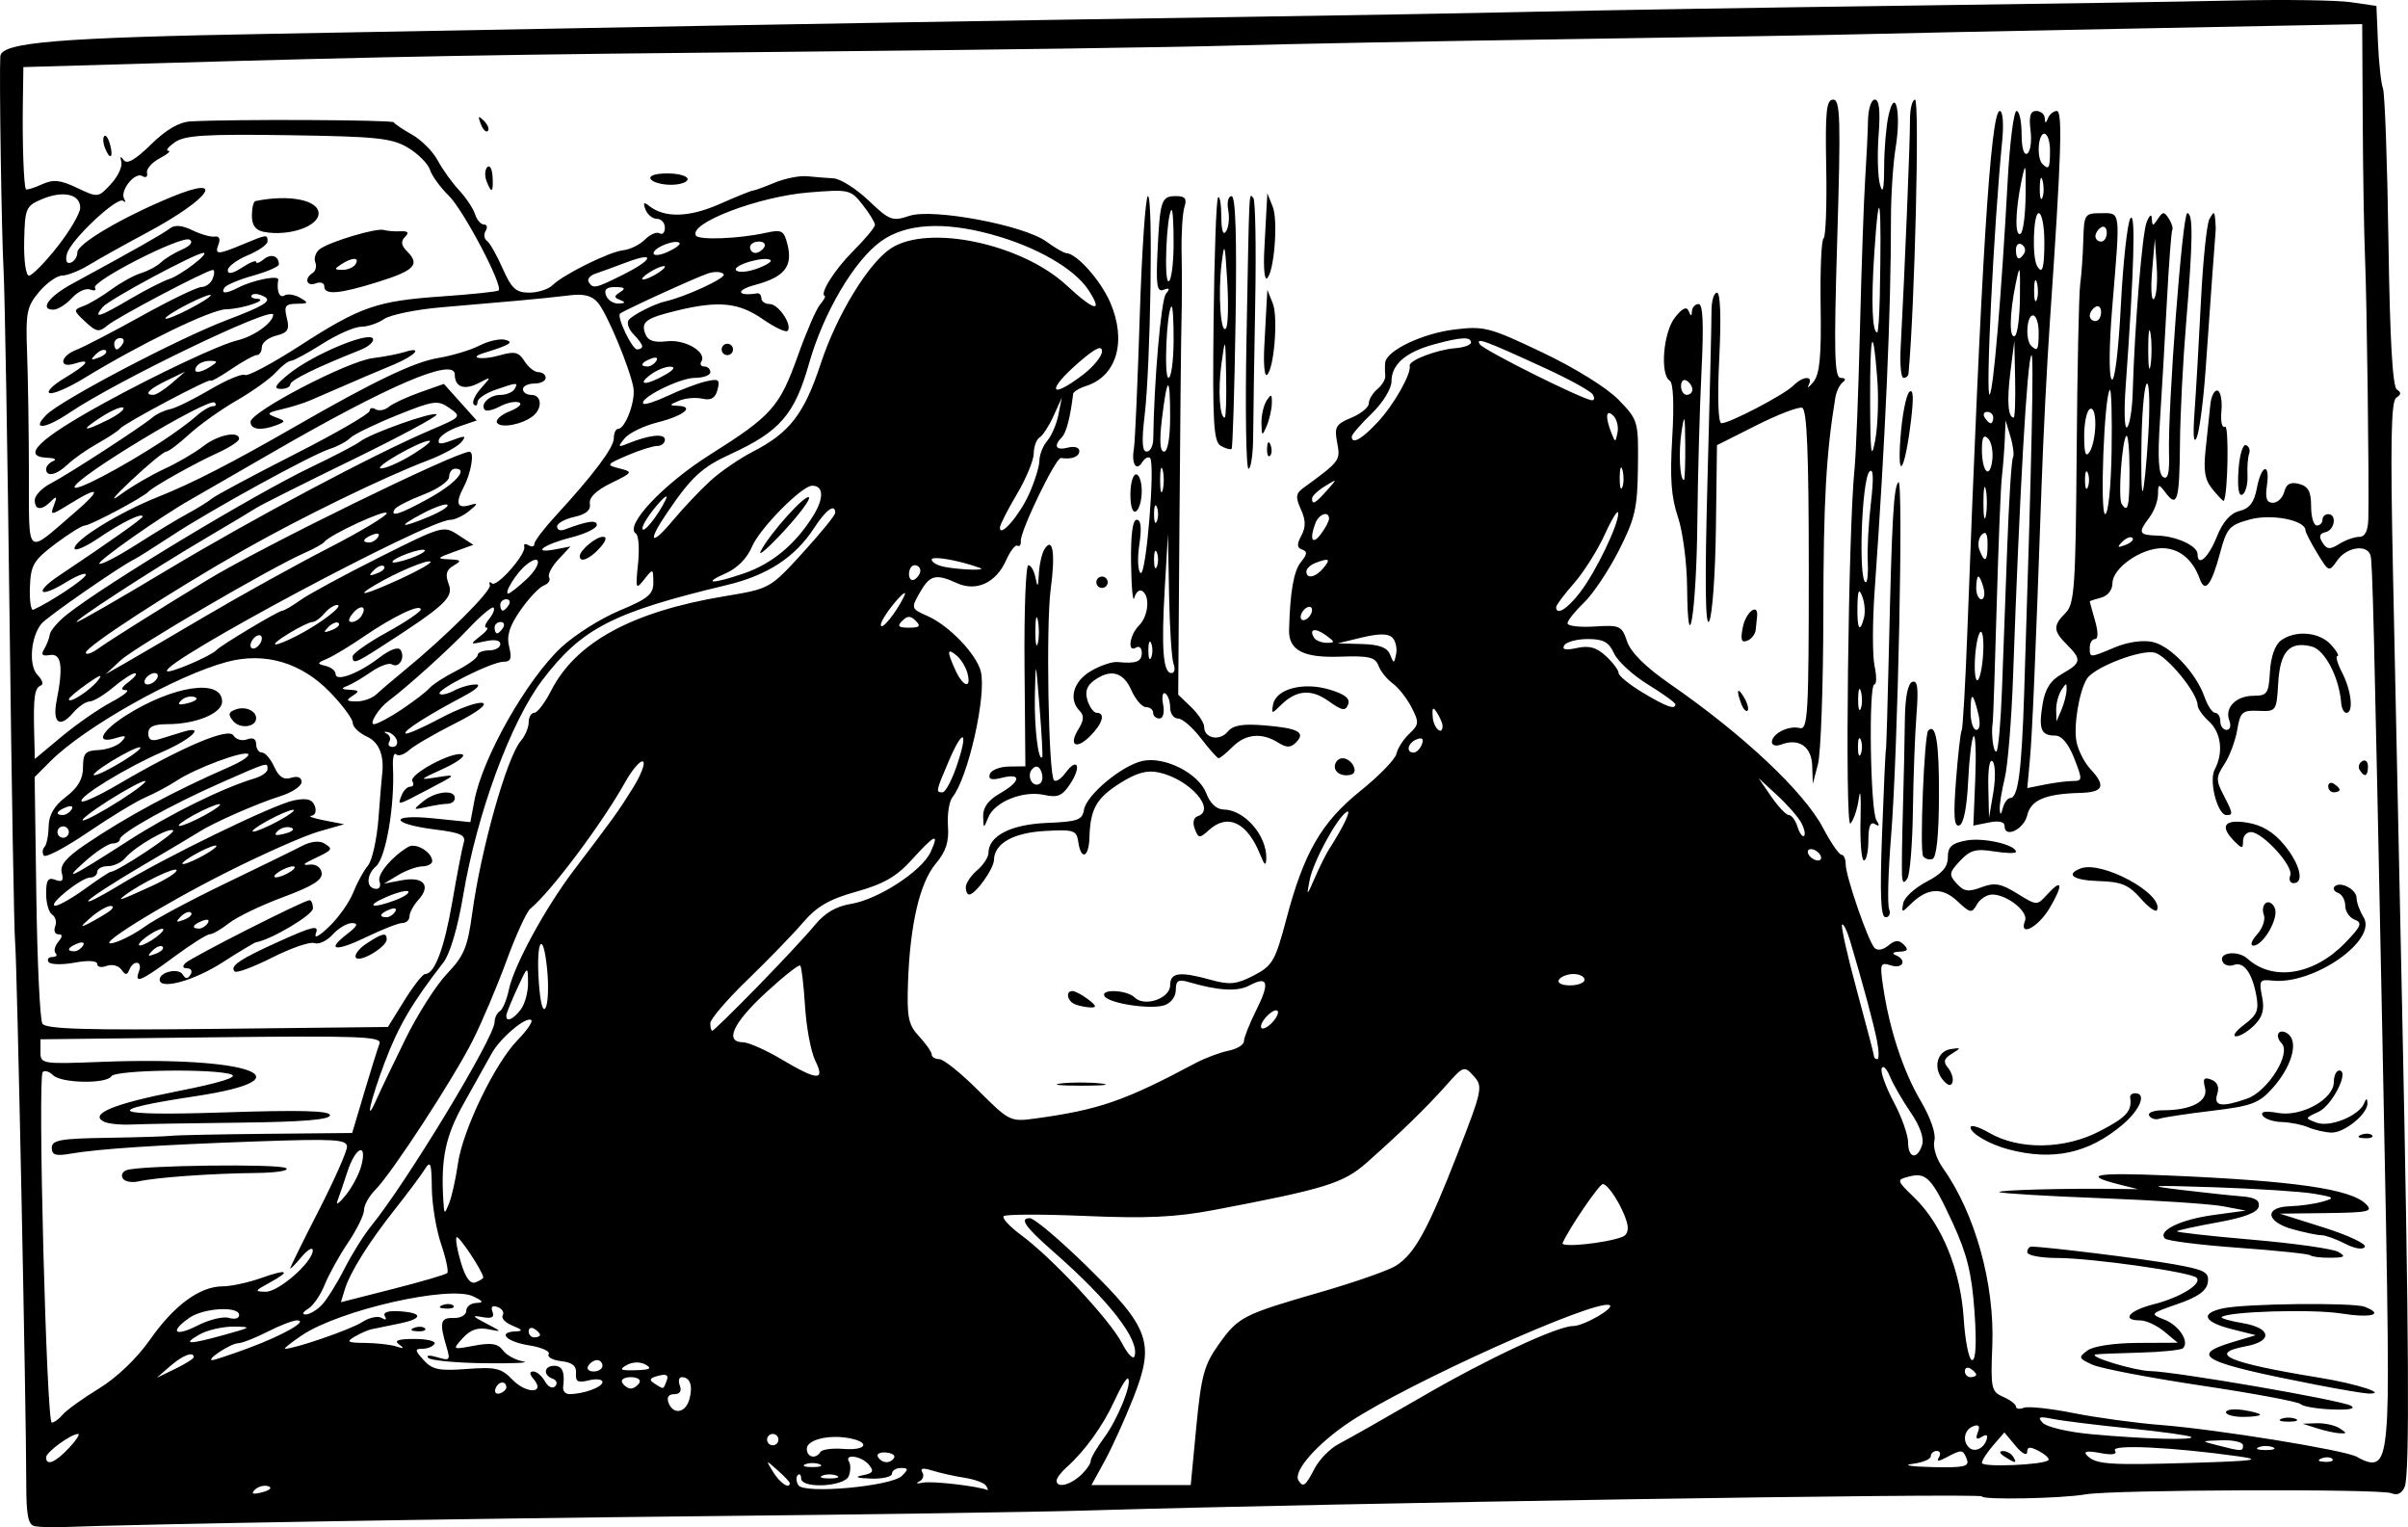
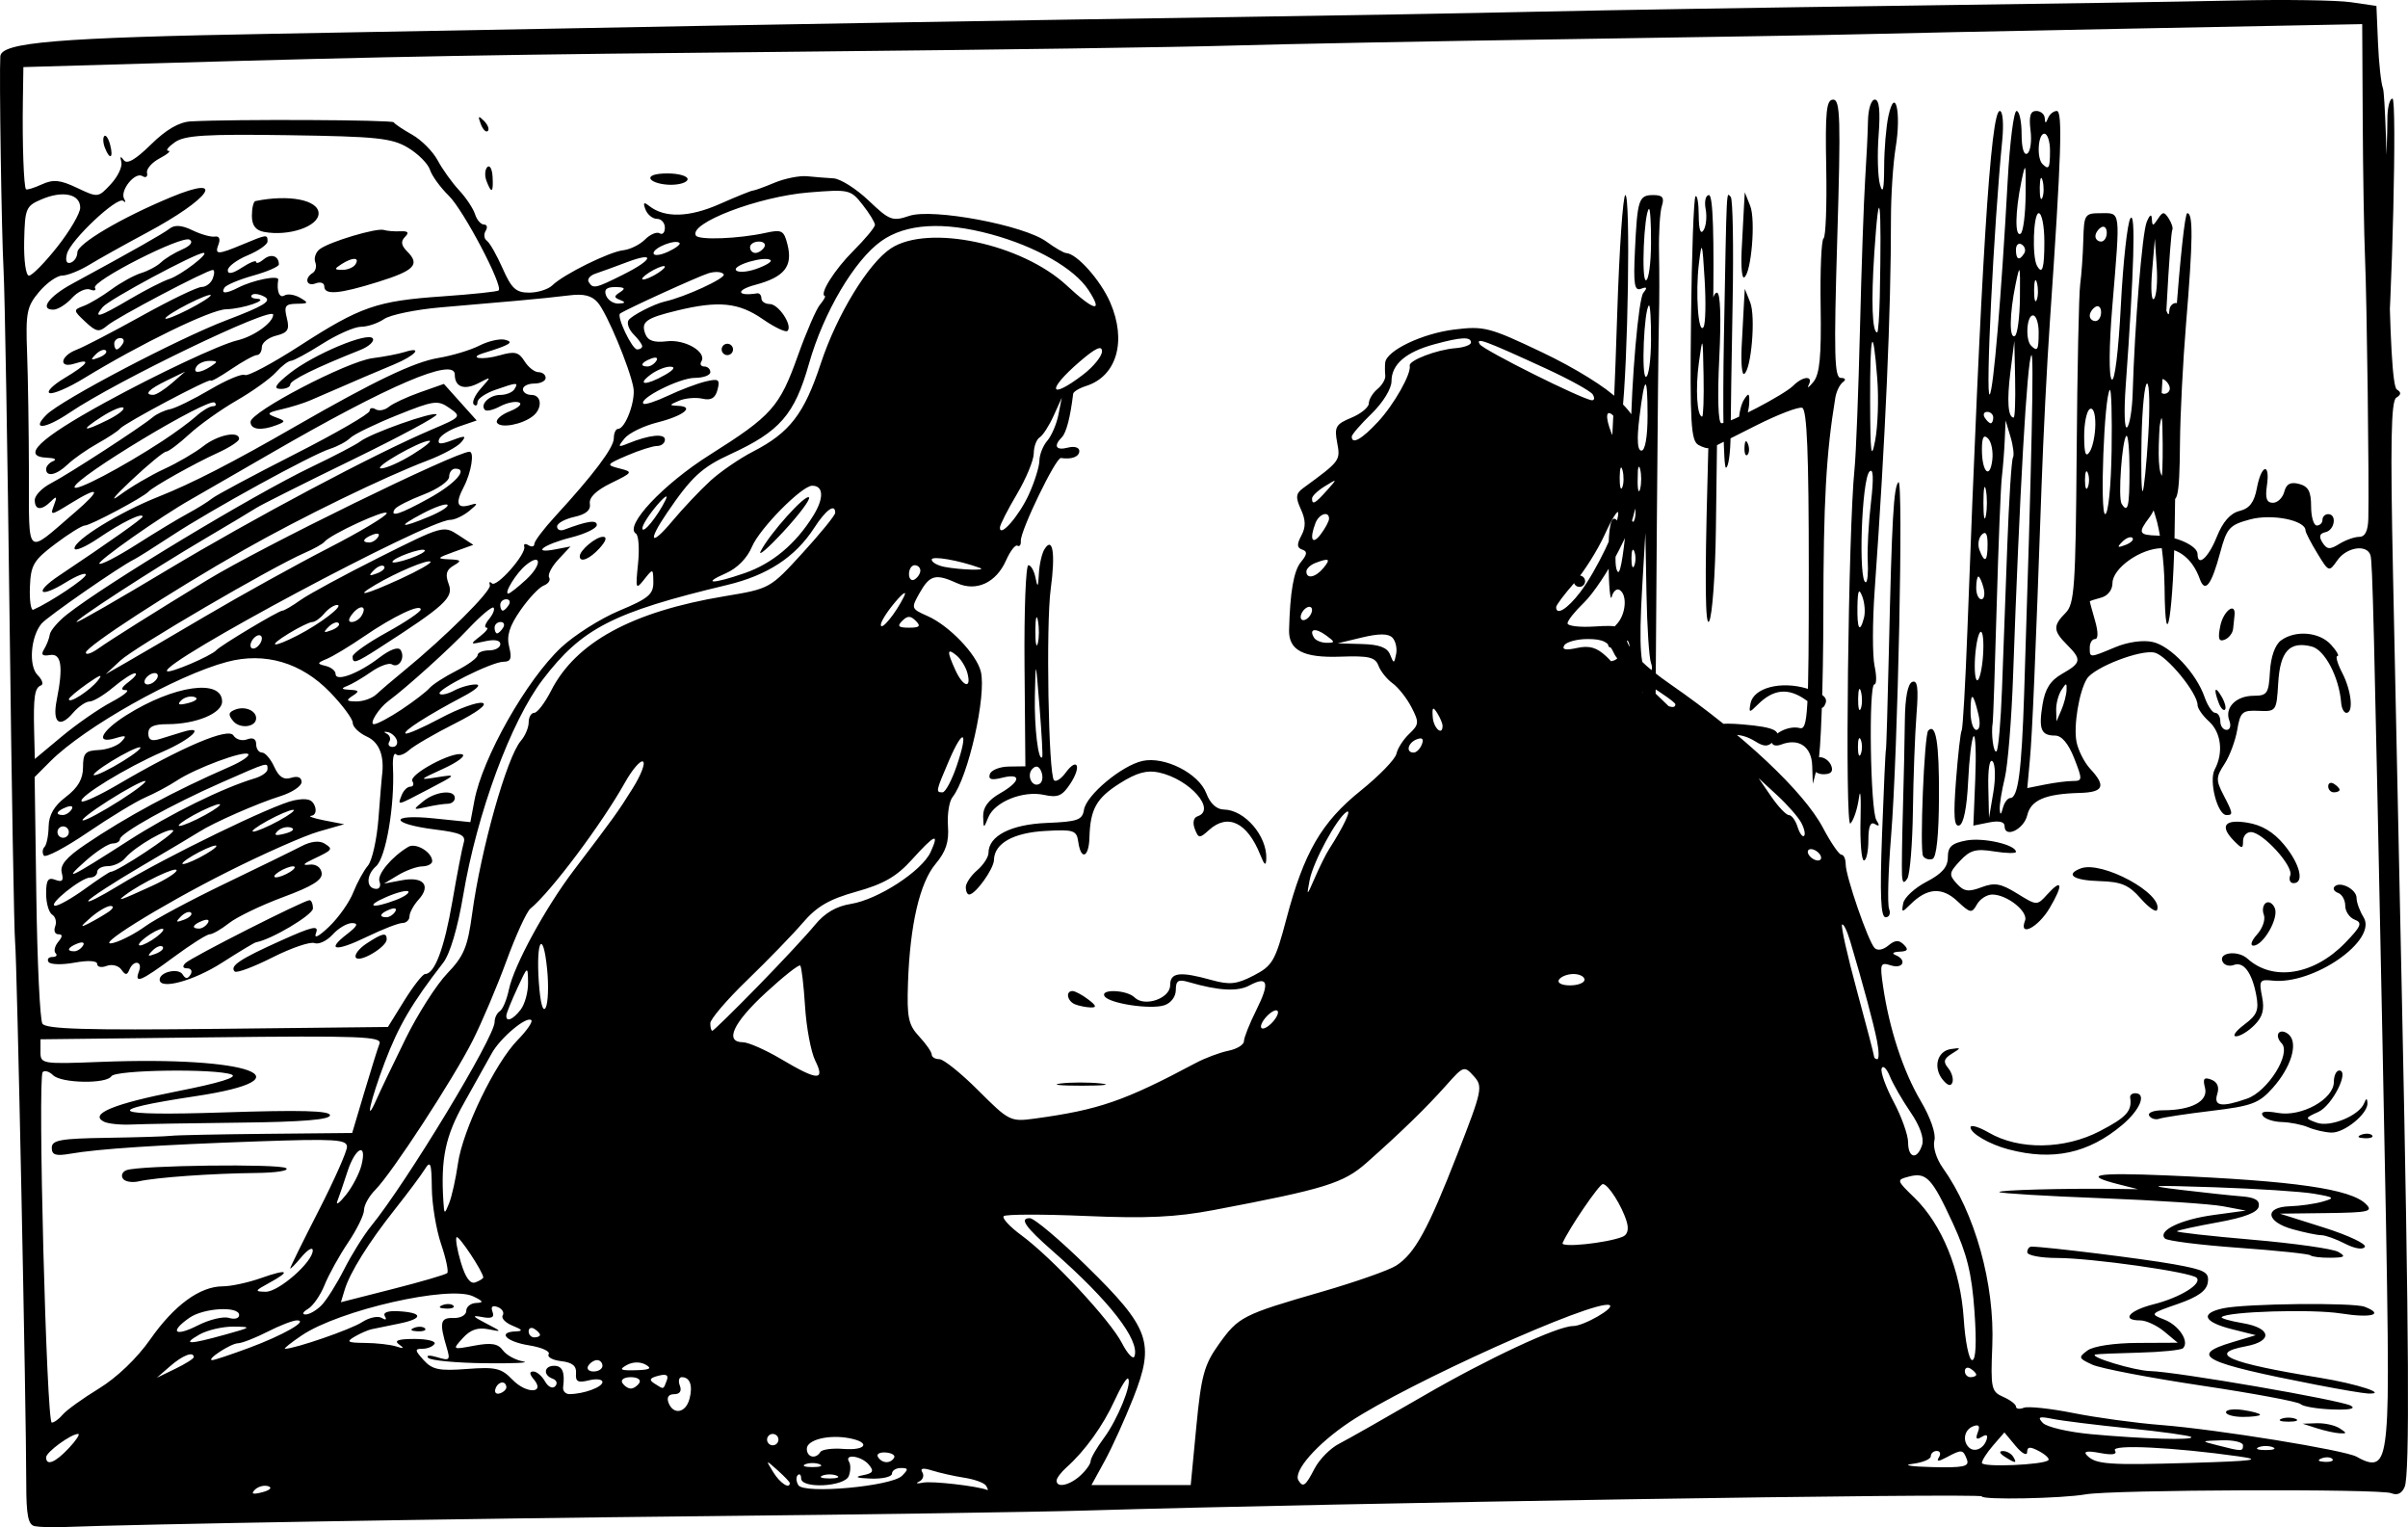
<svg xmlns="http://www.w3.org/2000/svg" id="svg8092" version="1.1" viewBox="0 0 149.644 94.889" height="94.889mm" width="149.644mm">
  <defs id="defs8086" />
  <g transform="translate(28.645,-109.206)" id="layer1">
-     <path id="path8661" d="m -26.484,204.029 c -0.412,-0.081 -0.529,-0.669 -0.529,-2.653 0,-4.594 -0.577,-32.581 -0.693,-33.629 -0.062,-0.563 -0.217,-9.596 -0.344,-20.073 -0.127,-10.477 -0.295,-20.241 -0.374,-21.696 -0.125,-2.285 -0.274,-12.137 -0.201,-13.272 0.056,-0.873 3.553,-1.162 16.959,-1.402 7.664,-0.137 15.681,-0.284 17.815,-0.326 10.458,-0.206 30.87,-0.553 41.451,-0.706 6.5,-0.094 15.231,-0.248 19.403,-0.342 4.172,-0.094 14.332,-0.26 22.578,-0.369 8.246,-0.109 17.533,-0.254 20.637,-0.323 3.104,-0.069 6.359,-0.022 7.232,0.105 l 1.587,0.231 0.097,2.293 c 0.053,1.261 0.192,2.531 0.308,2.822 0.116,0.291 0.27,4.567 0.342,9.502 0.088,6.086 0.257,9.052 0.523,9.216 0.283,0.175 0.273,0.317 -0.035,0.507 -0.328,0.203 -0.375,2.779 -0.202,11.068 0.124,5.942 0.375,17.868 0.556,26.503 0.438,20.799 0.485,29.321 0.168,30.095 -0.171,0.417 -0.459,0.555 -0.833,0.4 -0.678,-0.282 -17.348,-0.219 -18.996,0.072 -1.468,0.259 -6.448,0.356 -6.447,0.126 7e-4,-0.222 -39.955,0.409 -55.739,0.88 -3.007,0.09 -13.644,0.247 -23.636,0.349 -15.347,0.157 -35.305,0.496 -39.864,0.677 -0.679,0.027 -1.473,0.002 -1.764,-0.055 z m 14.512,-2.481 c -0.255,-0.085 -0.63,0.013 -0.835,0.218 -0.262,0.262 -0.124,0.308 0.463,0.154 0.477,-0.125 0.637,-0.285 0.373,-0.373 z m 39.38,-0.647 c 0.413,-0.413 0.403,-0.486 -0.068,-0.486 -0.305,0 -0.554,0.159 -0.554,0.353 0,0.194 -0.595,0.331 -1.323,0.305 -0.859,-0.031 -1.038,-0.103 -0.509,-0.204 0.659,-0.126 0.735,-0.251 0.398,-0.658 -0.452,-0.545 -1.557,-0.707 -1.232,-0.181 0.109,0.177 0.101,0.573 -0.017,0.882 -0.257,0.67 -2.962,0.807 -2.962,0.149 0,-0.226 -0.095,-0.316 -0.212,-0.2 -0.116,0.116 -0.098,0.396 0.041,0.621 0.349,0.564 5.782,0.073 6.437,-0.581 z m 5.223,0.611 c -0.107,-0.173 -0.711,-0.394 -1.344,-0.492 -0.632,-0.098 -1.532,-0.3 -1.999,-0.447 -0.572,-0.181 -0.773,-0.145 -0.615,0.109 0.129,0.208 0.034,0.47 -0.209,0.581 -0.244,0.112 -0.126,0.139 0.262,0.06 0.548,-0.112 3.387,0.215 3.99,0.459 0.06,0.024 0.022,-0.097 -0.085,-0.27 z m -12.195,-0.161 c 0,-0.067 -0.34,-0.424 -0.756,-0.794 -0.753,-0.67 -0.754,-0.669 -0.268,0.122 0.414,0.675 1.023,1.074 1.023,0.672 z m 18.052,-0.462 c 0.355,-0.321 0.645,-0.729 0.645,-0.905 0,-0.177 0.375,-0.827 0.833,-1.445 0.844,-1.137 1.763,-3.406 1.491,-3.679 -0.082,-0.082 -0.462,0.539 -0.846,1.38 -0.703,1.543 -1.843,3.125 -2.978,4.135 -0.34,0.302 -0.617,0.673 -0.617,0.824 0,0.469 0.796,0.302 1.472,-0.309 z m 7.213,-3.056 c 0.304,-3.157 0.488,-3.833 1.389,-5.095 1.231,-1.723 1.471,-1.846 6.402,-3.272 2.095,-0.606 4.174,-1.336 4.62,-1.622 1.164,-0.747 1.975,-2.224 3.814,-6.94 1.549,-3.973 1.596,-4.195 1.015,-4.837 -0.594,-0.656 -0.636,-0.642 -1.713,0.571 -1.218,1.373 -2.85,2.96 -4.953,4.817 -1.436,1.268 -2.576,1.621 -9.464,2.927 -2.383,0.452 -4.191,0.537 -7.971,0.375 -2.689,-0.115 -4.987,-0.111 -5.108,0.01 -0.121,0.121 0.37,0.654 1.092,1.184 1.902,1.399 5.512,5.268 6.254,6.703 0.351,0.679 0.702,1.047 0.78,0.818 0.339,-1.004 -1.558,-3.447 -5.057,-6.513 -1.732,-1.517 -2.116,-2.066 -1.448,-2.066 0.272,0 1.858,1.337 3.526,2.972 3.939,3.86 4.26,4.762 2.909,8.184 -0.527,1.335 -1.328,3.101 -1.781,3.926 l -0.823,1.499 h 3.084 3.084 z m 7.352,2.611 c 0.293,-0.566 0.972,-1.255 1.508,-1.53 0.537,-0.275 2.914,-1.624 5.283,-2.997 3.966,-2.3 8.3,-4.321 9.264,-4.321 0.671,0 2.683,-1.163 2.259,-1.306 -0.986,-0.333 -12.547,4.873 -16.137,7.267 -2.032,1.355 -3.531,3.065 -3.181,3.631 0.285,0.461 0.439,0.347 1.003,-0.743 z m -29.707,0.443 c -0.243,-0.098 -0.639,-0.098 -0.882,0 -0.243,0.098 -0.044,0.178 0.441,0.178 0.485,0 0.683,-0.08 0.441,-0.178 z m -1.058,-0.706 c -0.243,-0.098 -0.639,-0.098 -0.882,0 -0.243,0.098 -0.044,0.178 0.441,0.178 0.485,0 0.684,-0.08 0.441,-0.178 z m 71.3,-0.296 c -0.243,-0.633 -0.318,-0.641 -1.252,-0.141 -0.527,0.282 -0.66,0.282 -0.485,0 0.132,-0.213 0.072,-0.388 -0.134,-0.388 -0.205,0 -0.374,0.149 -0.374,0.33 0,0.182 -0.516,0.394 -1.147,0.473 -0.631,0.078 -0.08,0.168 1.224,0.199 1.976,0.047 2.336,-0.032 2.167,-0.473 z m 5.062,0.043 c 0.089,-0.089 -0.169,-0.34 -0.573,-0.556 -0.568,-0.304 -0.738,-0.29 -0.748,0.06 -0.006,0.249 -0.327,0.075 -0.712,-0.387 l -0.7,-0.841 -0.699,0.806 c -0.385,0.443 -0.699,0.933 -0.699,1.088 0,0.286 3.833,0.128 4.131,-0.17 z m -2.72,-0.22 c -0.318,-0.205 -0.361,-0.344 -0.109,-0.347 0.231,-0.003 0.518,0.153 0.638,0.347 0.271,0.438 0.149,0.438 -0.529,0 z M 110.48,199.693 c -4.063,-0.57 -7.931,-0.758 -7.693,-0.373 0.158,0.256 -0.144,0.308 -0.93,0.161 -0.798,-0.149 -1.053,-0.103 -0.811,0.147 0.546,0.565 1.321,0.621 6.484,0.468 3.904,-0.116 4.457,-0.191 2.95,-0.403 z m -134.847,-0.513 c 0.456,-0.485 0.716,-0.882 0.578,-0.882 -0.442,0 -1.989,1.129 -1.989,1.452 0,0.559 0.565,0.331 1.411,-0.57 z m 51.284,0.602 c 0.095,-0.154 -0.137,-0.303 -0.516,-0.331 -0.379,-0.029 -0.597,0.097 -0.484,0.28 0.25,0.404 0.765,0.431 1,0.052 z m 89.379,0.066 c -0.117,-0.117 -0.421,-0.13 -0.676,-0.028 -0.281,0.113 -0.198,0.196 0.213,0.213 0.372,0.015 0.58,-0.068 0.463,-0.185 z m 3.35,-1.815 c 0.177,-2.021 0.142,-5.649 -0.232,-24.077 -0.535,-26.403 -0.62,-29.842 -0.747,-30.251 -0.217,-0.702 -1.481,-0.511 -2.056,0.311 -0.523,0.747 -0.531,0.744 -1.253,-0.441 -0.4,-0.656 -0.728,-1.292 -0.728,-1.414 -0.004,-0.632 -2.092,-1.047 -3.441,-0.684 -1.285,0.346 -1.448,0.525 -1.859,2.054 -0.547,2.036 -0.946,2.552 -1.27,1.645 -0.435,-1.218 -1.284,-1.911 -2.339,-1.911 -1.321,0 -3.087,1.243 -3.087,2.174 0,0.418 -0.293,0.791 -0.706,0.899 -0.388,0.101 -0.706,0.207 -0.706,0.234 0,0.027 0.148,0.564 0.328,1.194 0.202,0.706 0.202,1.144 0,1.144 -0.18,0 -0.328,0.238 -0.328,0.529 0,0.651 -0.025,0.651 1.581,-0.02 0.785,-0.328 1.722,-0.46 2.327,-0.327 1.123,0.247 2.707,1.928 3.23,3.429 0.187,0.536 0.483,0.975 0.658,0.975 0.175,0 0.318,0.238 0.318,0.529 0,0.291 0.176,0.529 0.391,0.529 0.216,0 0.292,-0.257 0.17,-0.574 -0.309,-0.804 0.413,-1.542 1.511,-1.545 0.841,-0.002 0.935,-0.14 1.012,-1.499 0.053,-0.922 0.316,-1.667 0.685,-1.938 0.896,-0.659 2.389,-0.532 3.11,0.265 0.351,0.388 0.53,0.706 0.398,0.706 -0.132,0 0.002,0.468 0.298,1.041 0.574,1.111 0.719,2.487 0.261,2.487 -0.152,0 -0.299,-0.278 -0.325,-0.617 -0.124,-1.594 -1.016,-3.3 -1.834,-3.506 -1.375,-0.346 -1.962,0.295 -2.079,2.27 -0.104,1.75 -0.122,1.777 -1.221,1.728 -1.013,-0.045 -1.135,0.064 -1.326,1.185 -0.116,0.679 -0.474,1.636 -0.797,2.127 -0.525,0.798 -0.532,0.998 -0.068,1.892 0.607,1.171 0.623,1.272 0.201,1.272 -0.563,0 -1.113,-2.125 -0.734,-2.834 0.554,-1.036 0.403,-2.298 -0.359,-2.987 -0.388,-0.351 -0.706,-0.804 -0.706,-1.006 0,-0.75 -1.896,-3.071 -2.667,-3.264 -0.859,-0.216 -3.769,0.907 -4.213,1.626 -0.487,0.789 -0.84,2.937 -0.643,3.921 0.106,0.532 0.493,1.289 0.86,1.683 0.988,1.061 0.818,1.446 -0.657,1.485 -2.138,0.057 -3.042,0.441 -3.266,1.387 -0.207,0.878 -1.409,1.455 -1.409,0.676 0,-0.273 -0.343,-0.354 -0.97,-0.228 l -0.97,0.195 0.118,-2.885 c 0.065,-1.587 0.019,-2.786 -0.102,-2.666 -0.121,0.121 -0.274,1.384 -0.341,2.808 -0.076,1.62 -0.281,2.642 -0.549,2.732 -0.324,0.108 -0.374,-0.566 -0.206,-2.774 0.122,-1.604 0.281,-3.012 0.354,-3.13 0.072,-0.117 0.232,-2.911 0.355,-6.208 0.847,-22.747 1.441,-32.277 2.012,-32.277 0.19,0 0.255,0.796 0.151,1.852 -0.526,5.348 -1.052,16.017 -0.777,15.758 0.231,-0.217 0.726,-6.094 1.119,-13.289 0.13,-2.377 0.378,-4.322 0.55,-4.322 0.173,0 0.314,0.644 0.314,1.432 0,0.867 0.14,1.346 0.353,1.213 0.194,-0.12 0.286,-0.765 0.203,-1.432 -0.11,-0.885 -0.015,-1.213 0.352,-1.213 0.276,0 0.515,0.198 0.53,0.441 0.022,0.353 0.063,0.353 0.206,0 0.098,-0.243 0.343,-0.441 0.544,-0.441 0.371,0 0.28,2.778 -0.428,13.053 -0.181,2.619 -0.415,7.223 -0.52,10.231 -0.385,10.94 -0.574,15.38 -0.729,17.066 l -0.158,1.72 1.102,-0.22 c 0.606,-0.121 1.387,-0.22 1.735,-0.22 0.596,0 0.6,-0.083 0.079,-1.411 -0.359,-0.914 -0.777,-1.411 -1.186,-1.411 -0.877,0 -1.033,-0.387 -0.782,-1.932 0.158,-0.975 0.489,-1.492 1.219,-1.907 1.193,-0.679 1.227,-0.879 0.301,-1.805 -0.865,-0.865 -0.879,-1.187 -0.088,-1.978 0.553,-0.553 0.625,-1.593 0.689,-9.991 0.039,-5.155 0.138,-9.85 0.219,-10.432 0.081,-0.582 0.168,-1.812 0.193,-2.734 0.044,-1.617 0.083,-1.676 1.104,-1.676 1.237,0 1.203,-0.288 0.698,5.801 -0.204,2.457 -0.218,4.345 -0.036,4.527 0.183,0.183 0.42,-1.738 0.568,-4.606 0.14,-2.706 0.409,-5.14 0.597,-5.409 0.33,-0.472 0.225,3.216 -0.298,10.446 -0.112,1.552 -0.073,2.697 0.088,2.544 0.161,-0.153 0.317,-1.106 0.347,-2.117 0.126,-4.233 0.593,-9.948 0.869,-10.63 0.188,-0.464 0.307,-0.539 0.324,-0.204 0.025,0.47 0.066,0.47 0.375,0 0.302,-0.461 0.39,-0.463 0.677,-0.017 0.181,0.282 0.279,0.599 0.217,0.706 -0.062,0.106 -0.213,2.098 -0.335,4.427 -0.123,2.328 -0.317,5.682 -0.432,7.452 -0.147,2.267 -0.088,3.293 0.201,3.472 0.292,0.181 0.397,-0.237 0.363,-1.455 -0.081,-2.908 0.834,-14.937 1.135,-14.937 0.372,0 0.353,1.696 -0.077,6.879 -0.193,2.328 -0.363,5.659 -0.377,7.402 -0.028,3.54 -0.168,4.041 -0.871,3.115 -0.46,-0.607 -0.485,-0.603 -0.495,0.088 -0.006,0.399 -0.244,1.034 -0.529,1.411 -0.733,0.968 -0.674,1.103 0.496,1.136 1.175,0.033 2.492,0.64 2.492,1.149 0,0.825 0.677,0.221 1.19,-1.062 0.377,-0.942 0.842,-1.473 1.416,-1.617 0.627,-0.157 0.915,-0.535 1.08,-1.419 0.278,-1.483 0.838,-1.614 0.622,-0.147 -0.114,0.774 -0.013,1.058 0.373,1.058 0.29,0 0.608,-0.307 0.707,-0.683 0.129,-0.493 0.385,-0.629 0.923,-0.488 0.572,0.15 0.745,0.471 0.745,1.388 0,0.656 0.159,1.194 0.353,1.194 0.194,0 0.353,-0.159 0.353,-0.353 0,-0.194 0.159,-0.353 0.353,-0.353 0.558,0 0.41,0.994 -0.167,1.121 -0.369,0.081 -0.423,0.268 -0.187,0.643 0.274,0.436 0.458,0.452 1.044,0.088 0.391,-0.243 0.952,-0.441 1.245,-0.441 0.362,0 0.543,-0.37 0.562,-1.147 0.053,-2.175 -0.09,-13.5 -0.204,-16.14 -0.062,-1.455 -0.128,-5.328 -0.145,-8.607 l -0.032,-5.961 -14.376,0.278 c -7.907,0.153 -15.487,0.31 -16.845,0.35 -1.358,0.04 -9.454,0.176 -17.992,0.303 -8.537,0.127 -18.062,0.309 -21.167,0.404 -3.104,0.095 -14.693,0.26 -25.753,0.366 -20.248,0.194 -25.974,0.296 -41.01,0.731 l -8.202,0.237 -0.033,2.157 c -0.039,2.594 0.057,5.294 0.195,5.433 0.055,0.056 0.498,-0.08 0.984,-0.302 0.713,-0.325 1.137,-0.283 2.191,0.217 1.296,0.615 1.313,0.613 2.099,-0.234 0.436,-0.47 0.728,-1.089 0.65,-1.377 -0.096,-0.352 -0.047,-0.389 0.149,-0.115 0.201,0.28 0.728,-0.022 1.693,-0.97 0.942,-0.926 1.752,-1.396 2.469,-1.435 2.674,-0.145 12.539,-0.1 12.62,0.058 0.049,0.097 0.562,0.442 1.139,0.766 0.577,0.324 1.292,1.043 1.59,1.598 0.298,0.555 0.895,1.389 1.329,1.854 0.433,0.465 0.879,1.135 0.992,1.489 0.112,0.354 0.362,0.643 0.554,0.643 0.192,0 0.241,0.176 0.107,0.392 -0.133,0.216 -0.099,0.494 0.077,0.617 0.176,0.124 0.617,0.9 0.981,1.724 0.549,1.245 0.827,1.499 1.641,1.499 0.539,0 1.189,-0.205 1.446,-0.455 0.699,-0.682 3.534,-2.084 4.409,-2.18 0.422,-0.046 1.03,-0.347 1.351,-0.668 0.321,-0.321 0.73,-0.494 0.908,-0.383 0.178,0.11 0.324,-0.047 0.324,-0.35 0,-0.302 -0.221,-0.55 -0.491,-0.55 -0.27,0 -0.591,-0.261 -0.714,-0.579 -0.166,-0.433 -0.109,-0.49 0.227,-0.224 0.961,0.761 2.488,0.72 4.378,-0.115 1.042,-0.461 1.975,-0.838 2.072,-0.838 0.097,1.7e-4 0.702,-0.219 1.345,-0.488 0.643,-0.268 1.555,-0.449 2.027,-0.402 0.472,0.048 1.209,0.107 1.637,0.131 0.428,0.025 1.409,0.645 2.18,1.378 1.303,1.24 1.48,1.307 2.526,0.954 1.45,-0.488 7.131,0.577 8.524,1.598 0.526,0.385 1.081,0.707 1.235,0.714 0.654,0.03 2.13,1.686 2.728,3.062 1.042,2.399 0.412,4.588 -1.495,5.193 -0.428,0.136 -0.79,0.355 -0.806,0.488 -0.175,1.45 -0.425,2.416 -0.698,2.693 -0.545,0.552 -0.376,0.845 0.375,0.649 0.394,-0.103 0.706,-0.011 0.706,0.209 0,0.359 -0.475,0.541 -1.143,0.437 -0.316,-0.049 -2.534,4.539 -2.493,5.157 0.016,0.24 -0.078,0.371 -0.209,0.29 -0.131,-0.081 -0.449,0.33 -0.707,0.912 -0.616,1.391 -1.848,1.963 -3.049,1.416 -1.324,-0.603 -1.687,-0.511 -2.312,0.588 -0.555,0.977 -0.547,1.001 0.485,1.458 1.337,0.592 3.034,2.36 3.306,3.443 0.368,1.467 -0.783,6.58 -1.758,7.806 -0.208,0.262 -0.336,1.071 -0.283,1.798 0.071,0.98 -0.127,1.586 -0.766,2.346 -0.988,1.174 -1.594,3.786 -1.718,7.397 -0.074,2.153 0.021,2.606 0.695,3.33 0.429,0.461 0.78,0.966 0.78,1.124 0,0.157 0.214,0.286 0.475,0.286 0.262,0 1.354,0.878 2.427,1.951 1.899,1.899 1.992,1.946 3.493,1.741 4,-0.546 5.561,-1.085 10.009,-3.453 0.582,-0.31 1.495,-0.652 2.028,-0.761 0.534,-0.108 0.97,-0.375 0.97,-0.593 0,-0.218 0.345,-1.087 0.767,-1.931 0.856,-1.715 0.732,-2.154 -0.432,-1.531 -0.736,0.394 -1.92,0.327 -3.774,-0.214 -0.64,-0.187 -0.794,-0.091 -0.794,0.492 0,0.418 -0.304,0.819 -0.72,0.952 -0.869,0.276 -3.43,-0.114 -3.708,-0.565 -0.287,-0.465 1.39,-0.397 1.863,0.075 0.616,0.616 2.213,0.07 2.213,-0.757 0,-0.8 0.591,-0.874 2.58,-0.321 1.12,0.311 1.559,0.263 2.617,-0.286 1.166,-0.605 1.334,-0.897 2.026,-3.512 1.094,-4.135 2.18,-6.009 4.615,-7.967 1.153,-0.927 2.153,-1.959 2.223,-2.293 0.069,-0.334 0.427,-0.892 0.795,-1.24 0.614,-0.581 0.626,-0.716 0.14,-1.654 -0.291,-0.562 -0.818,-1.23 -1.171,-1.484 -0.353,-0.254 -0.749,-0.749 -0.88,-1.098 -0.198,-0.529 -0.595,-0.623 -2.375,-0.559 -2.294,0.083 -3.212,-0.396 -3.18,-1.658 0.059,-2.362 0.29,-3.681 0.739,-4.225 0.392,-0.475 0.41,-0.657 0.076,-0.77 -0.33,-0.111 -0.343,-0.326 -0.052,-0.869 0.283,-0.529 0.276,-0.965 -0.029,-1.633 -0.343,-0.753 -0.318,-0.982 0.146,-1.321 2.304,-1.685 2.318,-1.704 2.108,-2.823 -0.183,-0.974 -0.085,-1.146 0.882,-1.546 0.598,-0.248 1.087,-0.65 1.087,-0.894 0,-0.244 0.24,-0.643 0.534,-0.886 0.294,-0.244 0.513,-0.62 0.487,-0.837 -0.025,-0.217 -0.028,-0.579 -0.005,-0.806 0.076,-0.748 2.302,-1.813 4.301,-2.058 1.848,-0.227 2.176,-0.141 5.468,1.426 2.044,0.973 4.017,2.199 4.737,2.943 1.216,1.256 1.234,1.32 1.201,4.182 -0.029,2.546 -0.176,3.188 -1.184,5.173 -0.633,1.247 -1.61,2.707 -2.171,3.245 -0.561,0.538 -1.021,1.116 -1.021,1.284 0,0.168 0.754,0.258 1.676,0.199 1.579,-0.101 1.696,-0.047 2.028,0.932 0.231,0.682 1.152,1.593 2.674,2.646 4.552,3.15 8.314,6.688 9.497,8.931 0.485,0.919 1.001,1.671 1.147,1.671 0.146,0 0.265,0.267 0.265,0.594 0,0.737 1.386,4.758 1.79,5.194 0.175,0.189 0.525,0.13 0.856,-0.144 0.423,-0.351 0.658,-0.365 0.967,-0.056 0.309,0.309 0.242,0.415 -0.28,0.436 -0.378,0.015 -0.489,0.108 -0.247,0.206 0.74,0.298 0.49,0.888 -0.273,0.646 -0.663,-0.21 -0.698,-0.117 -0.491,1.299 0.386,2.64 1.249,5.273 2.33,7.106 0.621,1.053 0.969,2.055 0.859,2.475 -0.104,0.399 0.12,1.133 0.516,1.689 2.015,2.83 3.239,7.224 3.083,11.069 -0.107,2.642 -0.064,2.844 0.679,3.17 0.437,0.192 0.794,0.464 0.794,0.606 0,0.142 0.22,0.174 0.489,0.07 0.269,-0.103 1.658,0.046 3.087,0.331 1.429,0.285 3.867,0.618 5.42,0.739 3.48,0.271 11.452,1.563 12.171,1.972 1.296,0.737 1.66,0.404 1.843,-1.686 z m -4.313,-0.088 -0.882,-0.282 0.882,-0.03 c 0.485,-0.016 1.12,0.124 1.411,0.312 0.47,0.304 0.47,0.339 0,0.312 -0.291,-0.016 -0.926,-0.157 -1.411,-0.312 z m -2.205,-0.586 c 0.243,-0.098 0.639,-0.098 0.882,0 0.243,0.098 0.044,0.178 -0.441,0.178 -0.485,0 -0.684,-0.08 -0.441,-0.178 z m -3.44,-0.411 c 0,-0.16 0.476,-0.222 1.058,-0.136 0.582,0.085 1.058,0.217 1.058,0.292 0,0.075 -0.476,0.136 -1.058,0.136 -0.582,0 -1.058,-0.131 -1.058,-0.292 z m 4.636,-0.505 c -0.147,-0.147 -2.91,-0.663 -6.139,-1.146 -3.229,-0.483 -6.289,-1.069 -6.801,-1.302 -0.865,-0.394 -0.886,-0.455 -0.303,-0.882 0.37,-0.27 1.649,-0.463 3.117,-0.47 l 2.49,-0.012 -0.833,-0.694 c -0.458,-0.382 -1.133,-0.694 -1.499,-0.694 -1.207,0 -0.695,-0.615 0.833,-1 1.649,-0.416 3.044,-1.277 2.671,-1.65 -0.351,-0.351 -6.523,-1.225 -8.669,-1.228 -1.019,-0.001 -1.852,-0.161 -1.852,-0.355 0,-0.194 0.119,-0.351 0.265,-0.35 0.925,0.01 6.988,0.761 8.838,1.094 1.944,0.35 2.21,0.492 2.117,1.13 -0.076,0.521 -0.611,0.903 -1.871,1.34 -1.721,0.596 -1.741,0.62 -0.842,0.965 0.914,0.351 1.585,1.369 1.174,1.781 -0.118,0.118 -1.352,0.242 -2.742,0.277 -1.391,0.035 -2.608,0.086 -2.705,0.115 -0.456,0.135 2.424,1.006 3.406,1.03 1.625,0.039 11.848,1.803 12.469,2.151 0.335,0.188 -0.094,0.273 -1.164,0.233 -0.931,-0.035 -1.814,-0.185 -1.961,-0.332 z m 1.009,-1.192 c -7.09,-1.381 -7.988,-1.831 -5.27,-2.646 l 1.477,-0.443 -1.481,-0.372 c -1.772,-0.445 -2,-0.986 -0.547,-1.297 1.391,-0.297 8.075,-0.37 8.791,-0.096 1.257,0.482 0.428,0.717 -1.47,0.416 -1.795,-0.284 -7.062,-0.124 -7.412,0.226 -0.073,0.073 0.513,0.241 1.303,0.375 1.788,0.302 1.901,1.119 0.2,1.438 -2.443,0.458 -1.108,1.028 4.586,1.954 2.326,0.378 4.322,1.031 2.999,0.98 -0.291,-0.011 -1.72,-0.252 -3.175,-0.536 z m -0.396,-8.05 c -0.088,-0.088 -2.099,-0.3 -4.468,-0.469 -2.369,-0.17 -4.426,-0.428 -4.572,-0.574 -0.481,-0.481 0.965,-1.183 3.011,-1.462 l 2.014,-0.274 -1.411,-0.267 c -0.776,-0.147 -4.189,-0.374 -7.585,-0.504 -3.395,-0.13 -6.24,-0.301 -6.321,-0.379 -0.132,-0.128 4.143,-0.242 7.379,-0.197 l 1.235,0.017 -1.164,-0.293 c -2.354,-0.593 -1.52,-0.752 2.943,-0.563 7.968,0.338 11.447,0.839 12.392,1.784 0.458,0.458 0.171,0.524 -2.416,0.556 l -2.936,0.036 2.742,0.867 c 1.508,0.477 2.65,1.016 2.538,1.198 -0.119,0.192 -0.631,0.11 -1.225,-0.197 -0.561,-0.29 -1.227,-0.529 -1.479,-0.53 -0.252,-0.001 -1.054,-0.167 -1.781,-0.369 -1.672,-0.464 -1.785,-1.378 -0.176,-1.428 0.631,-0.019 1.543,-0.148 2.028,-0.286 0.803,-0.229 0.755,-0.273 -0.529,-0.494 -0.776,-0.133 -3.554,-0.314 -6.174,-0.401 -4.019,-0.134 -4.349,-0.109 -2.117,0.159 1.455,0.175 3.167,0.358 3.804,0.407 0.823,0.064 1.128,0.246 1.054,0.63 -0.071,0.368 -0.879,0.681 -2.536,0.981 -1.338,0.242 -2.484,0.492 -2.547,0.555 -0.063,0.063 2.032,0.299 4.656,0.524 2.624,0.225 5.042,0.567 5.373,0.761 0.494,0.288 0.406,0.353 -0.486,0.362 -0.598,0.006 -1.16,-0.061 -1.248,-0.15 z m -18.762,-6.582 c -1.193,-0.316 -2.362,-0.995 -2.362,-1.372 0,-0.181 0.516,-0.029 1.147,0.336 1.87,1.084 4.68,1.045 6.879,-0.094 1.67,-0.865 2.026,-1.258 1.894,-2.094 -0.023,-0.146 0.117,-0.265 0.311,-0.265 0.729,0 0.312,1.03 -0.794,1.962 -2.109,1.778 -4.321,2.255 -7.075,1.526 z m 21.914,-0.907 c 0.255,-0.102 0.559,-0.089 0.676,0.028 0.117,0.117 -0.091,0.201 -0.463,0.185 -0.411,-0.017 -0.495,-0.101 -0.213,-0.213 z m -3.285,-0.465 c -0.388,-0.167 -1.133,-0.314 -1.655,-0.328 -0.522,-0.014 -1.054,-0.194 -1.181,-0.4 -0.155,-0.251 0.159,-0.306 0.949,-0.165 1.463,0.261 3.474,-0.853 3.474,-1.924 0,-0.391 0.15,-0.711 0.334,-0.711 0.662,0 -0.431,2.176 -1.289,2.567 -0.86,0.392 -0.861,0.397 -0.109,0.675 0.826,0.306 2.634,-0.435 2.945,-1.206 0.132,-0.328 0.188,-0.333 0.208,-0.021 0.043,0.659 -1.431,1.869 -2.244,1.841 -0.4,-0.014 -1.045,-0.161 -1.433,-0.328 z m -9.887,-0.721 c -0.115,-0.186 0.266,-0.337 0.848,-0.337 1.782,0 2.837,-0.563 2.619,-1.397 -0.149,-0.57 -0.064,-0.681 0.391,-0.507 0.379,0.145 0.509,0.455 0.372,0.887 -0.244,0.768 0.258,0.849 1.844,0.296 1.301,-0.454 2.777,-2.821 2.15,-3.448 -0.224,-0.224 -0.295,-0.518 -0.16,-0.653 0.136,-0.136 0.423,-0.071 0.639,0.145 0.558,0.558 0.098,2.029 -1.03,3.292 -0.851,0.953 -1.294,1.119 -3.785,1.418 -1.551,0.186 -3.014,0.407 -3.251,0.49 -0.236,0.084 -0.524,-5e-5 -0.638,-0.186 z m -67.643,-2.003 c 0.626,-0.078 1.738,-0.079 2.469,-0.003 0.732,0.076 0.22,0.14 -1.139,0.142 -1.358,0.001 -1.957,-0.061 -1.331,-0.139 z m 54.823,-0.219 c -0.626,-0.755 -0.364,-1.789 0.487,-1.917 0.657,-0.099 0.661,-0.08 0.065,0.289 -0.495,0.306 -0.547,0.503 -0.231,0.883 0.223,0.269 0.345,0.67 0.271,0.892 -0.089,0.266 -0.29,0.216 -0.592,-0.148 z m 18.726,-3.438 c 0.803,-0.6 0.923,-0.895 0.744,-1.841 -0.264,-1.395 -0.788,-2.096 -1.394,-1.863 -0.254,0.097 -0.556,0.024 -0.671,-0.163 -0.372,-0.601 0.898,-0.792 1.524,-0.229 1.587,1.43 4.127,1.019 6.068,-0.983 0.997,-1.029 1.089,-1.252 0.592,-1.442 -0.323,-0.124 -0.587,-0.513 -0.587,-0.864 0,-0.351 -0.198,-0.709 -0.441,-0.796 -0.243,-0.087 -0.345,-0.262 -0.227,-0.39 0.341,-0.371 1.373,0.162 1.373,0.708 0,0.273 0.194,0.807 0.432,1.187 0.897,1.437 -3.133,4.23 -5.683,3.94 -0.765,-0.087 -0.822,0.004 -0.625,0.991 0.163,0.813 0.041,1.263 -0.481,1.785 -0.384,0.384 -0.897,0.693 -1.139,0.687 -0.243,-0.006 -0.01,-0.333 0.516,-0.726 z M 38.163,171.606 c -0.488,-0.197 -0.606,-0.825 -0.156,-0.825 0.157,0 0.594,0.233 0.97,0.518 0.51,0.386 0.55,0.514 0.156,0.501 -0.291,-0.009 -0.728,-0.097 -0.97,-0.195 z m 73.454,-4.339 c 0.345,-0.381 0.535,-0.931 0.423,-1.223 -0.112,-0.292 -0.051,-0.626 0.136,-0.741 0.187,-0.116 0.436,0.039 0.553,0.344 0.241,0.629 -0.733,2.313 -1.339,2.313 -0.22,0 -0.118,-0.311 0.227,-0.692 z m -14.417,-0.858 c 0.215,-0.561 -1.118,-1.624 -2.036,-1.624 -0.335,0 -0.764,0.277 -0.954,0.615 -0.318,0.569 -0.41,0.553 -1.222,-0.21 -0.948,-0.89 -1.881,-0.823 -2.914,0.21 -0.524,0.524 -0.559,0.518 -0.443,-0.077 0.069,-0.356 0.722,-0.955 1.449,-1.333 0.96,-0.498 1.323,-0.914 1.323,-1.517 0,-0.659 0.238,-0.876 1.15,-1.047 1.059,-0.199 3.083,0.266 3.083,0.708 0,0.104 -0.613,0.091 -1.363,-0.029 -1.131,-0.181 -1.49,-0.081 -2.114,0.589 -0.683,0.733 -0.701,0.862 -0.205,1.41 0.445,0.492 0.729,0.535 1.536,0.23 0.819,-0.309 1.202,-0.242 2.221,0.388 1.23,0.76 1.233,0.76 1.869,0.057 0.939,-1.037 1.014,-0.619 0.151,0.843 -0.715,1.212 -1.936,1.839 -1.532,0.787 z m -8.884,-5.416 c 0.106,-2.862 0.213,-5.203 0.238,-5.203 0.025,0 0.108,-2.778 0.185,-6.174 0.187,-8.233 0.296,-10.155 0.593,-10.452 0.322,-0.322 -0.034,16.801 -0.458,22.014 -0.178,2.187 -0.233,4.211 -0.123,4.498 0.11,0.286 0.014,0.521 -0.214,0.521 -0.306,0 -0.364,-1.349 -0.221,-5.203 z m 16.065,4.03 c -0.734,-0.838 -1.2,-1.033 -2.555,-1.072 -1.618,-0.046 -2.157,-0.409 -1.17,-0.788 1.319,-0.506 5.163,1.583 4.749,2.581 -0.069,0.167 -0.53,-0.157 -1.024,-0.721 z m -73.009,-0.689 c 0,-0.248 0.318,-0.723 0.706,-1.055 0.388,-0.332 0.706,-0.819 0.706,-1.082 0,-1.056 1.394,-1.772 3.626,-1.861 1.908,-0.076 2.209,-0.182 2.307,-0.812 0.141,-0.914 2.347,-2.756 3.639,-3.04 1.377,-0.302 3.499,0.777 3.967,2.017 0.238,0.631 0.635,0.996 1.091,1.003 1.29,0.02 2.684,1.635 2.634,3.052 -0.017,0.479 -0.11,0.42 -0.371,-0.234 -0.804,-2.016 -2.018,-2.605 -3.187,-1.547 -0.592,0.536 -0.655,0.531 -0.885,-0.067 -0.147,-0.382 -0.078,-0.701 0.169,-0.783 1.196,-0.399 -0.478,-2.302 -2.395,-2.723 -0.746,-0.164 -1.387,0.013 -2.425,0.668 -1.468,0.927 -1.846,1.602 -1.897,3.386 -0.035,1.236 -0.527,1.424 -0.692,0.265 -0.103,-0.728 -0.272,-0.785 -2.046,-0.687 -1.996,0.11 -3.173,0.773 -3.194,1.8 -0.012,0.563 -1.152,2.15 -1.544,2.15 -0.114,0 -0.208,-0.203 -0.208,-0.451 z m 58.181,-0.784 c -0.021,-0.388 0.005,-2.214 0.058,-4.057 0.053,-1.843 0.108,-4.342 0.121,-5.552 0.016,-1.401 0.183,-2.261 0.46,-2.368 0.328,-0.126 0.393,0.375 0.263,2.024 -0.095,1.205 -0.195,3.887 -0.223,5.958 -0.027,2.072 -0.183,3.977 -0.345,4.233 -0.219,0.345 -0.306,0.283 -0.335,-0.239 z m 24.129,0.04 c 0.216,-0.563 -1.718,-2.686 -2.447,-2.686 -0.268,0 -0.487,0.249 -0.487,0.554 0,0.493 -0.059,0.496 -0.529,0.025 -0.948,-0.948 -0.643,-1.396 0.794,-1.164 0.905,0.146 1.626,0.579 2.284,1.369 0.986,1.186 1.283,2.39 0.589,2.39 -0.215,0 -0.306,-0.22 -0.203,-0.489 z m -26.704,-3.48 c 0.036,-1.407 -0.01,-2.002 -0.102,-1.323 -0.092,0.679 -0.331,1.393 -0.53,1.587 -0.351,0.341 -0.133,-18.231 0.259,-22.049 0.09,-0.873 0.241,-4.763 0.336,-8.643 0.095,-3.881 0.241,-8.087 0.324,-9.349 0.083,-1.261 0.162,-2.888 0.175,-3.616 0.013,-0.739 0.201,-1.323 0.425,-1.323 0.274,0 0.349,0.696 0.236,2.205 -0.091,1.213 -0.052,2.602 0.087,3.087 0.176,0.616 0.253,0.28 0.257,-1.11 0.003,-1.096 0.123,-2.524 0.268,-3.175 0.419,-1.891 0.805,-0.201 0.448,1.964 -0.162,0.985 -0.294,2.982 -0.293,4.437 0.005,5.693 -0.345,13.667 -1.014,23.107 -0.138,1.94 -0.14,4.044 -0.005,4.674 0.135,0.631 0.129,1.147 -0.012,1.147 -0.368,0 -0.251,7.838 0.127,8.433 0.216,0.341 0.187,0.417 -0.093,0.244 -0.279,-0.172 -0.407,0.145 -0.407,1.004 0,0.691 -0.124,1.256 -0.276,1.256 -0.152,0 -0.247,-1.151 -0.211,-2.558 z m 0.015,-4.939 c -0.098,-0.243 -0.178,-0.044 -0.178,0.441 0,0.485 0.08,0.684 0.178,0.441 0.098,-0.243 0.098,-0.639 0,-0.882 z m 0.011,-2.992 c -0.089,-0.343 -0.169,-0.148 -0.176,0.434 -0.007,0.582 0.066,0.863 0.163,0.624 0.097,-0.239 0.103,-0.715 0.013,-1.058 z m 0.189,-4.598 c 0.09,-0.343 0.04,-0.938 -0.11,-1.323 -0.208,-0.533 -0.279,-0.385 -0.298,0.623 -0.027,1.418 0.144,1.71 0.409,0.7 z m 0.232,-3.522 c -0.038,-0.728 0.051,-2.355 0.198,-3.616 0.179,-1.538 0.15,-2.177 -0.088,-1.94 -0.492,0.489 -0.707,6.879 -0.231,6.879 0.105,0 0.16,-0.595 0.122,-1.323 z m 0.591,-11.335 c -0.271,-3.515 -0.456,-2.91 -0.442,1.447 0.01,3.231 0.069,3.681 0.314,2.392 0.166,-0.873 0.224,-2.601 0.128,-3.839 z m 0.157,-5.069 c 0.128,-6.109 -0.03,-7.383 -0.34,-2.734 -0.201,3.017 -0.131,4.939 0.18,4.939 0.062,0 0.134,-0.992 0.16,-2.205 z m 2.692,34.739 c -0.22,-0.356 0.074,-7.551 0.319,-7.796 0.481,-0.481 0.682,0.751 0.668,4.104 -0.01,2.407 -0.154,3.79 -0.405,3.873 -0.214,0.071 -0.476,-0.01 -0.582,-0.181 z m -58.411,-2.477 c -0.015,-0.544 0.324,-1.007 1.034,-1.411 1.3,-0.74 1.381,-1.287 0.144,-0.977 -0.665,0.167 -0.874,0.105 -0.763,-0.226 0.085,-0.251 0.616,-0.463 1.181,-0.47 l 1.027,-0.014 -0.053,-6.248 c -0.029,-3.436 0.079,-6.248 0.24,-6.248 0.161,0 0.361,0.357 0.446,0.794 0.121,0.628 0.164,0.573 0.206,-0.265 0.029,-0.582 0.188,-1.27 0.352,-1.529 0.515,-0.813 0.684,0.274 0.384,2.477 -0.302,2.215 -0.141,11.54 0.205,11.886 0.12,0.12 0.442,-0.087 0.715,-0.461 0.739,-1.01 1.011,-0.413 0.304,0.666 -0.506,0.772 -0.784,0.891 -1.639,0.703 -1.299,-0.285 -3.072,0.429 -3.463,1.395 -0.291,0.719 -0.299,0.718 -0.321,-0.072 z m 3.62,-2.753 c -0.136,-0.354 -0.328,-0.422 -0.554,-0.196 -0.404,0.404 -0.013,1.216 0.448,0.931 0.172,-0.106 0.219,-0.437 0.105,-0.735 z m -0.116,-4.022 c -0.242,-2.999 -0.242,-2.999 -0.291,-0.706 -0.043,1.967 0.218,4.133 0.458,3.806 0.041,-0.056 -0.034,-1.452 -0.167,-3.101 z m -0.101,-5.376 c -0.084,-0.439 -0.157,-0.163 -0.161,0.613 -0.004,0.776 0.065,1.135 0.153,0.798 0.088,-0.337 0.091,-0.972 0.007,-1.411 z m 80.184,10.294 c 0,-0.205 0.159,-0.275 0.353,-0.156 0.194,0.12 0.353,0.288 0.353,0.374 0,0.086 -0.159,0.156 -0.353,0.156 -0.194,0 -0.353,-0.168 -0.353,-0.374 z m -32.067,-1.278 c -0.038,-1.191 -0.835,-1.736 -1.927,-1.317 -0.318,0.122 -0.579,0.054 -0.579,-0.151 0,-0.522 1.046,-1.051 1.726,-0.873 0.511,0.134 0.567,-0.834 0.567,-9.806 -3.5e-4,-7.257 -0.112,-9.992 -0.411,-10.092 -0.226,-0.075 -1.509,0.416 -2.852,1.093 l -2.442,1.23 -0.067,5.188 c -0.037,2.854 -0.227,5.444 -0.422,5.757 -0.239,0.384 -0.272,-2.476 -0.1,-8.78 0.14,-5.142 0.252,-9.865 0.249,-10.495 -0.003,-0.631 0.15,-1.147 0.339,-1.147 0.214,0 0.268,1.524 0.144,4.057 -0.122,2.47 -0.069,4.057 0.136,4.057 0.509,0 3.899,-1.773 4.457,-2.331 0.611,-0.611 1.266,-0.645 0.965,-0.05 -0.123,0.243 0.008,0.158 0.291,-0.188 0.394,-0.482 0.499,-1.58 0.45,-4.697 -0.036,-2.237 0.046,-4.136 0.181,-4.22 0.135,-0.084 0.21,-2.058 0.166,-4.387 -0.067,-3.505 0.008,-4.235 0.432,-4.235 0.441,0 0.477,1.2 0.253,8.643 -0.216,7.185 -0.178,8.644 0.221,8.648 0.29,0.003 0.341,0.108 0.128,0.265 -0.194,0.143 -0.405,0.577 -0.469,0.965 -0.573,3.489 -0.736,6.42 -0.744,13.406 -0.006,4.463 -0.155,8.67 -0.332,9.349 l -0.322,1.235 z m -29.669,0.064 c 0,-0.291 0.221,-0.529 0.491,-0.529 0.27,0 0.583,0.238 0.694,0.529 0.138,0.36 -0.019,0.529 -0.491,0.529 -0.382,0 -0.694,-0.238 -0.694,-0.529 z m 63.691,0.201 c -0.112,-0.181 -0.042,-0.428 0.156,-0.55 0.197,-0.122 0.359,0.026 0.359,0.328 0,0.62 -0.212,0.711 -0.514,0.222 z m -72.006,-1.965 c -0.518,-0.679 -1.161,-1.235 -1.429,-1.235 -0.268,0 -0.487,-0.308 -0.487,-0.685 0,-0.377 -0.136,-0.769 -0.302,-0.871 -0.166,-0.103 -0.227,0.206 -0.135,0.685 0.097,0.506 10e-4,0.871 -0.227,0.871 -0.217,0 -0.394,-0.159 -0.394,-0.353 0,-0.194 -0.199,-0.353 -0.443,-0.353 -0.244,0 -0.654,-0.476 -0.912,-1.058 -0.504,-1.138 -1.3,-1.34 -2.325,-0.59 -0.447,0.327 -0.567,0.699 -0.396,1.235 0.134,0.422 0.391,0.767 0.572,0.767 0.555,0 0.367,0.668 -0.406,1.44 -0.881,0.881 -1.364,0.588 -0.722,-0.44 0.327,-0.524 0.349,-0.839 0.075,-1.113 -0.717,-0.717 -0.41,-1.835 0.68,-2.479 0.584,-0.345 1.338,-0.599 1.676,-0.565 1.145,0.116 1.496,-0.018 1.496,-0.569 0,-0.302 -0.159,-0.452 -0.353,-0.332 -0.556,0.344 -0.411,-0.773 0.176,-1.361 0.589,-0.589 0.707,-1.839 0.203,-2.151 -0.179,-0.111 -0.399,0.078 -0.488,0.42 -0.089,0.342 -0.181,-0.609 -0.203,-2.112 -0.027,-1.798 0.094,-2.734 0.352,-2.734 0.264,0 0.317,0.508 0.159,1.556 -0.128,0.856 -0.09,1.645 0.084,1.752 0.343,0.212 0.917,-6.811 0.584,-7.144 -0.11,-0.11 -0.331,0.01 -0.49,0.268 -0.367,0.594 -0.678,0.084 -0.514,-0.842 0.069,-0.388 0.232,-4.079 0.363,-8.202 0.131,-4.123 0.361,-7.497 0.511,-7.497 0.327,0 0.164,10.547 -0.211,13.67 -0.188,1.559 -0.149,2.205 0.133,2.205 0.219,0 0.403,-0.357 0.408,-0.794 0.043,-3.541 0.487,-8.638 0.784,-9.004 0.268,-0.331 0.232,-0.398 -0.139,-0.256 -0.413,0.159 -0.481,-0.263 -0.381,-2.373 0.152,-3.2 0.235,-3.448 1.149,-3.448 0.574,0 0.691,0.155 0.522,0.688 -0.12,0.379 -0.198,1.688 -0.173,2.91 0.025,1.222 0.023,3.016 -0.005,3.986 -0.028,0.97 -0.086,6.63 -0.129,12.578 l -0.078,10.814 0.807,0.776 c 0.444,0.427 0.807,0.981 0.807,1.231 0,0.708 0.957,0.901 1.46,0.295 0.339,-0.408 0.924,-0.507 2.318,-0.391 2.081,0.173 2.553,0.434 1.922,1.064 -0.333,0.333 -0.577,0.332 -1.118,-0.006 -1.006,-0.629 -2.014,-0.531 -2.818,0.273 -0.388,0.388 -0.777,0.706 -0.864,0.706 -0.087,0 -0.582,-0.556 -1.1,-1.235 z m -1.702,-4.615 c -0.118,-0.307 -0.245,-2.252 -0.282,-4.322 l -0.068,-3.764 -0.197,3.351 c -0.222,3.773 -0.104,5.292 0.41,5.292 0.193,0 0.254,-0.251 0.136,-0.558 z m -1.392,-1.294 c -0.098,-0.243 -0.178,-0.044 -0.178,0.441 0,0.485 0.08,0.684 0.178,0.441 0.098,-0.243 0.098,-0.639 0,-0.882 z m 0.353,-5.644 c -0.098,-0.243 -0.178,-0.044 -0.178,0.441 0,0.485 0.08,0.683 0.178,0.441 0.098,-0.243 0.098,-0.639 0,-0.882 z m 0,-2.822 c -0.098,-0.243 -0.178,-0.044 -0.178,0.441 0,0.485 0.08,0.684 0.178,0.441 0.098,-0.243 0.098,-0.639 0,-0.882 z m 0.362,-2.293 c -0.089,-0.34 -0.161,-0.062 -0.161,0.617 0,0.679 0.073,0.957 0.161,0.617 0.089,-0.34 0.089,-0.895 0,-1.235 z m 0.462,-3.322 c 0,-2.631 -0.18,-2.579 -0.51,0.147 -0.165,1.361 -0.121,2.028 0.132,2.028 0.228,0 0.378,-0.863 0.378,-2.175 z m 0.215,-4.7 c 0.007,-1.259 -0.053,-2.224 -0.134,-2.143 -0.304,0.304 -0.475,4.432 -0.184,4.432 0.168,0 0.311,-1.03 0.318,-2.289 z m 0,-5.997 c 0.007,-1.259 -0.053,-2.224 -0.134,-2.143 -0.304,0.304 -0.475,4.432 -0.184,4.432 0.168,0 0.311,-1.03 0.318,-2.289 z m 6.185,28.575 c 0.187,-0.964 1.876,-1.408 3.505,-0.92 0.958,0.287 1.296,0.557 1.156,0.923 -0.165,0.431 -0.369,0.396 -1.22,-0.21 -1.094,-0.779 -2.019,-0.69 -2.998,0.289 -0.524,0.524 -0.559,0.517 -0.443,-0.082 z m 29.098,-0.018 c -0.34,-0.887 -0.24,-1.116 0.176,-0.401 0.206,0.354 0.3,0.718 0.209,0.809 -0.091,0.091 -0.264,-0.093 -0.385,-0.408 z m 0.095,-4.797 c 0.192,-0.939 0.97,-1.518 0.884,-0.657 -0.019,0.194 -0.059,0.574 -0.088,0.844 -0.029,0.27 -0.268,0.574 -0.531,0.675 -0.363,0.139 -0.427,-0.069 -0.265,-0.862 z m -3.468,-2.497 c -0.012,-1.497 -0.27,-3.451 -0.572,-4.342 -0.415,-1.222 -0.501,-2.434 -0.35,-4.929 0.124,-2.06 0.066,-3.392 -0.155,-3.528 -0.617,-0.381 -0.404,-3.003 0.319,-3.922 0.46,-0.585 0.731,-0.714 0.854,-0.408 0.141,0.351 0.186,0.352 0.208,0.007 0.015,-0.243 0.202,-0.441 0.414,-0.441 0.269,0 0.323,1.254 0.179,4.145 -0.114,2.28 -0.23,6.526 -0.259,9.437 -0.055,5.531 -0.596,8.917 -0.636,3.981 z m -0.114,-8.832 c -0.013,-1.872 -0.048,-1.992 -0.231,-0.794 -0.193,1.262 -0.106,2.999 0.15,2.999 0.053,0 0.09,-0.992 0.082,-2.205 z m 0.444,-3.419 c 0,-0.183 -0.159,-0.43 -0.353,-0.55 -0.194,-0.12 -0.353,0.029 -0.353,0.332 0,0.302 0.159,0.55 0.353,0.55 0.194,0 0.353,-0.149 0.353,-0.332 z m -37.042,11.974 c 0,-0.194 0.159,-0.353 0.353,-0.353 0.194,0 0.353,0.159 0.353,0.353 0,0.194 -0.159,0.353 -0.353,0.353 -0.194,0 -0.353,-0.159 -0.353,-0.353 z m 2.117,-5.447 c 0,-0.691 0.159,-1.256 0.353,-1.256 0.194,0 0.353,0.467 0.353,1.038 0,0.571 -0.159,1.136 -0.353,1.256 -0.21,0.13 -0.353,-0.29 -0.353,-1.038 z m 67.264,-0.309 c -0.496,-0.602 -0.592,-1.155 -0.44,-2.534 0.107,-0.97 0.236,-2.2 0.287,-2.733 0.051,-0.533 0.252,-0.93 0.446,-0.882 0.194,0.048 0.304,0.618 0.245,1.266 -0.061,0.671 0.035,1.091 0.224,0.975 0.255,-0.158 0.178,4.261 -0.08,4.613 -0.026,0.035 -0.333,-0.282 -0.681,-0.706 z m 1.595,-1.178 c 0.06,-0.944 0.267,-1.654 0.462,-1.586 0.194,0.068 0.285,0.306 0.203,0.529 -0.082,0.223 -0.129,0.837 -0.103,1.364 0.025,0.527 -0.115,1.058 -0.312,1.18 -0.229,0.142 -0.319,-0.396 -0.249,-1.488 z m -21.003,-2.062 c 0.101,-1.358 0.347,-2.628 0.546,-2.822 0.247,-0.241 0.283,0.309 0.113,1.733 -0.377,3.16 -0.874,3.981 -0.659,1.089 z m -40.642,-6.085 c 0.182,-9.799 0.147,-9.072 0.426,-8.793 0.127,0.127 0.18,3.051 0.117,6.497 -0.063,3.446 -0.12,7.178 -0.127,8.294 -0.007,1.116 -0.137,2.028 -0.289,2.028 -0.152,0 -0.209,-3.612 -0.127,-8.026 z m 1.28,6.762 c 0.017,-0.411 0.101,-0.495 0.213,-0.213 0.102,0.255 0.089,0.559 -0.028,0.676 -0.117,0.117 -0.201,-0.091 -0.185,-0.463 z m -2.866,-0.149 c -0.462,-0.258 -0.528,-1.378 -0.458,-7.774 0.045,-4.109 0.17,-7.56 0.278,-7.668 0.108,-0.108 0.199,0.425 0.202,1.185 0.004,0.875 0.113,1.212 0.299,0.918 0.162,-0.255 0.22,-0.85 0.13,-1.323 -0.09,-0.473 0.003,-0.859 0.207,-0.859 0.253,0 0.332,2.493 0.249,7.789 -0.068,4.284 -0.178,7.844 -0.245,7.911 -0.067,0.067 -0.365,-0.013 -0.662,-0.179 z m 0.322,-4.319 c -0.045,-2.472 -0.055,-2.499 -0.289,-0.806 -0.224,1.618 -0.119,3.363 0.201,3.363 0.074,0 0.114,-1.151 0.088,-2.558 z m 0.066,-5.961 c -0.143,-2.363 -0.175,-2.452 -0.353,-1.007 -0.228,1.854 -0.038,4.481 0.287,3.959 0.123,-0.197 0.153,-1.526 0.066,-2.953 z m 60.114,8.166 c 0.093,-1.261 0.272,-4.357 0.398,-6.879 0.126,-2.522 0.364,-4.824 0.53,-5.115 0.268,-0.47 0.307,-0.47 0.354,0 0.029,0.291 0.042,0.622 0.03,0.736 -0.029,0.263 -0.304,4.074 -0.622,8.613 -0.136,1.94 -0.385,3.845 -0.553,4.233 -0.194,0.448 -0.244,-0.13 -0.136,-1.587 z m -57.986,0.706 c -0.011,-0.485 0.135,-1.12 0.323,-1.411 0.282,-0.437 0.339,-0.406 0.323,0.176 -0.011,0.388 -0.156,1.023 -0.323,1.411 -0.278,0.646 -0.305,0.631 -0.323,-0.176 z m 0.173,-4.687 c 0.051,-1.011 0.116,-2.236 0.144,-2.721 l 0.051,-0.882 0.336,0.841 c 0.348,0.869 0.071,4.172 -0.373,4.446 -0.138,0.085 -0.209,-0.672 -0.158,-1.684 z m 39.549,0.013 c 0.252,-4.659 0.591,-12.914 0.58,-14.111 -0.007,-0.728 0.135,-1.323 0.316,-1.323 0.289,0 -0.017,12.801 -0.407,17.022 -0.013,0.146 -0.151,0.265 -0.307,0.265 -0.155,0 -0.237,-0.833 -0.182,-1.852 z m -39.549,-6.01 c 0.051,-1.011 0.116,-2.236 0.144,-2.721 l 0.051,-0.882 0.336,0.841 c 0.348,0.869 0.071,4.172 -0.373,4.446 -0.138,0.085 -0.209,-0.672 -0.158,-1.684 z M 1.588,120.451 c -0.124,-0.323 -0.101,-0.712 0.05,-0.864 0.152,-0.152 0.299,0.113 0.327,0.588 0.059,1.009 -0.062,1.098 -0.377,0.276 z m 10.204,-0.117 c -0.13,-0.21 0.29,-0.353 1.038,-0.353 0.691,0 1.256,0.159 1.256,0.353 0,0.194 -0.467,0.353 -1.038,0.353 -0.571,0 -1.136,-0.159 -1.256,-0.353 z m -33.921,-1.955 c -0.115,-0.299 -0.13,-0.623 -0.034,-0.72 0.096,-0.096 0.26,0.149 0.363,0.544 0.22,0.841 -0.024,0.97 -0.33,0.175 z m 23.361,-1.469 c -0.191,-0.503 -0.151,-0.543 0.197,-0.197 0.241,0.239 0.349,0.524 0.241,0.633 -0.109,0.109 -0.306,-0.087 -0.438,-0.435 z m 21.105,82.509 c 0.099,-0.159 0.743,-0.246 1.432,-0.191 1.423,0.112 1.713,-0.407 0.371,-0.663 -1.283,-0.245 -2.646,0.093 -2.646,0.657 0,0.532 0.556,0.663 0.843,0.198 z m 72.47,-0.751 c 0.103,-0.309 7.1e-4,-0.372 -0.302,-0.185 -0.326,0.202 -0.396,0.119 -0.24,-0.286 0.153,-0.4 0.066,-0.511 -0.293,-0.373 -0.538,0.206 -0.679,0.893 -0.269,1.304 0.339,0.339 0.918,0.097 1.104,-0.461 z m 15.939,0.336 c 0,-0.194 -0.595,-0.334 -1.323,-0.311 -1.317,0.042 -1.318,0.043 -0.265,0.311 1.527,0.389 1.587,0.389 1.587,0 z m 1.852,0.119 c -0.243,-0.098 -0.639,-0.098 -0.882,0 -0.243,0.098 -0.044,0.178 0.441,0.178 0.485,0 0.684,-0.08 0.441,-0.178 z M 19.73,198.651 c 0,-0.194 -0.159,-0.353 -0.353,-0.353 -0.194,0 -0.353,0.159 -0.353,0.353 0,0.194 0.159,0.353 0.353,0.353 0.194,0 0.353,-0.159 0.353,-0.353 z m 87.797,-0.162 c -0.089,-0.089 -1.822,-0.331 -3.851,-0.536 -2.029,-0.206 -4.165,-0.47 -4.747,-0.587 -0.864,-0.174 -0.978,-0.129 -0.623,0.249 0.24,0.254 1.589,0.568 2.999,0.698 3.239,0.298 6.434,0.389 6.222,0.177 z m -132.275,-1.391 c 0.226,-0.272 1.238,-1.001 2.248,-1.619 1.119,-0.684 2.367,-1.879 3.193,-3.058 1.491,-2.127 3.085,-3.292 4.509,-3.294 0.509,-7e-4 1.581,-0.232 2.381,-0.515 1.675,-0.591 1.892,-0.452 0.485,0.312 -0.887,0.481 -0.904,0.528 -0.204,0.54 0.807,0.015 2.946,-1.864 2.926,-2.571 -0.006,-0.228 -0.324,-0.039 -0.706,0.419 -0.382,0.458 -0.694,0.772 -0.694,0.698 0,-0.074 0.794,-1.684 1.764,-3.578 0.97,-1.894 1.764,-3.682 1.764,-3.974 0,-0.459 -0.757,-0.504 -5.556,-0.336 -6.149,0.216 -9.904,0.464 -11.642,0.767 -0.902,0.157 -1.147,0.079 -1.147,-0.368 0,-0.48 0.533,-0.577 3.44,-0.621 1.892,-0.029 3.678,-0.085 3.969,-0.124 0.291,-0.04 2.943,-0.095 5.894,-0.124 l 5.365,-0.052 0.749,-2.514 c 0.412,-1.383 0.838,-2.748 0.948,-3.033 0.173,-0.45 -1.193,-0.502 -10.434,-0.396 l -10.633,0.122 -0.001,0.775 c -10e-4,0.759 0.076,0.771 3.791,0.627 9.216,-0.358 13.069,1.042 5.861,2.13 -5.985,0.903 -5.399,1.247 1.724,1.011 4.783,-0.158 6.615,-0.11 6.615,0.177 0,0.273 -1.722,0.415 -5.556,0.457 -3.056,0.034 -6.112,0.087 -6.791,0.118 -0.679,0.031 -1.443,-0.048 -1.698,-0.176 -0.945,-0.475 0.601,-1.114 4.588,-1.897 2.58,-0.507 3.761,-0.871 3.343,-1.032 -0.992,-0.382 -7.221,-0.295 -7.468,0.104 -0.304,0.493 -3.121,0.442 -3.628,-0.065 -0.23,-0.23 -0.519,-0.316 -0.643,-0.191 -0.319,0.319 0.237,21.776 0.564,21.776 0.148,0 0.454,-0.223 0.68,-0.495 z m 3.732,-14.675 c -0.121,-0.196 -0.012,-0.429 0.243,-0.517 0.861,-0.298 9.459,-0.406 9.902,-0.124 0.243,0.154 -0.585,0.289 -1.854,0.302 -2.744,0.028 -6.231,0.276 -7.299,0.52 -0.425,0.097 -0.871,0.016 -0.992,-0.18 z m 35.22,13.698 c 0.217,-0.828 0.031,-1.35 -0.481,-1.35 -0.176,0 -0.23,0.238 -0.118,0.529 0.128,0.332 -0.004,0.529 -0.353,0.529 -0.349,0 -0.48,0.197 -0.353,0.529 0.3,0.783 1.074,0.642 1.304,-0.238 z M 2.823,195.379 c -0.044,-0.422 -0.527,-0.34 -0.679,0.115 -0.078,0.233 0.049,0.36 0.282,0.282 0.233,-0.078 0.411,-0.256 0.397,-0.397 z m 1.703,-0.473 c -0.275,-0.331 -0.283,-0.488 -0.026,-0.488 0.208,0 0.533,0.276 0.722,0.614 0.192,0.344 0.472,0.478 0.635,0.304 0.16,-0.17 0.093,-0.381 -0.15,-0.467 -0.616,-0.22 -0.552,-0.804 0.088,-0.804 0.51,0 0.676,0.395 0.556,1.323 -0.032,0.243 0.148,0.439 0.399,0.436 0.885,-0.009 2.044,-0.434 2.044,-0.749 0,-0.175 -0.381,-0.223 -0.848,-0.106 -0.674,0.169 -0.837,0.08 -0.794,-0.434 0.038,-0.461 -0.226,-0.679 -0.922,-0.759 -0.537,-0.062 -0.887,-0.257 -0.777,-0.434 0.109,-0.177 -0.444,-0.425 -1.229,-0.55 -1.424,-0.228 -1.982,-0.824 -0.81,-0.866 0.462,-0.017 0.411,-0.105 -0.199,-0.35 -0.449,-0.18 -0.728,-0.471 -0.619,-0.646 0.108,-0.175 -0.032,-0.407 -0.312,-0.514 -0.331,-0.127 -0.444,-0.025 -0.323,0.29 0.134,0.349 -0.044,0.442 -0.635,0.331 -0.671,-0.126 -0.627,-0.054 0.237,0.394 1.007,0.522 1.014,0.539 0.138,0.362 -0.649,-0.131 -1.116,0.03 -1.583,0.546 -0.661,0.731 -0.661,0.731 0.713,0.474 1.051,-0.197 1.468,-0.13 1.773,0.287 0.219,0.3 0.789,0.612 1.266,0.694 0.477,0.082 -0.592,0.133 -2.376,0.112 -1.784,-0.021 -3.372,-0.171 -3.528,-0.335 -0.156,-0.164 0.097,-0.181 0.562,-0.038 0.764,0.235 0.821,0.18 0.595,-0.574 -0.477,-1.589 -0.41,-1.893 0.412,-1.864 0.439,0.015 0.794,-0.181 0.794,-0.441 0,-0.258 0.278,-0.48 0.617,-0.493 0.49,-0.019 0.452,-0.103 -0.181,-0.409 -1.474,-0.711 -8.322,0.848 -10.661,2.426 -0.676,0.456 -1.141,0.829 -1.034,0.829 0.612,0 4.096,-1.203 4.777,-1.65 0.443,-0.29 0.996,-0.41 1.228,-0.267 0.25,0.155 0.331,0.112 0.197,-0.104 -0.139,-0.224 0.172,-0.346 0.803,-0.314 1.562,0.079 1.623,0.453 0.124,0.761 -0.737,0.151 -1.523,0.313 -1.747,0.359 -0.224,0.046 -0.701,0.254 -1.058,0.462 -0.549,0.319 -0.449,0.38 0.644,0.389 0.712,0.006 1.585,0.105 1.94,0.22 0.477,0.155 0.522,0.121 0.174,-0.128 -0.332,-0.237 -0.046,-0.338 0.961,-0.338 0.788,0 1.349,0.137 1.245,0.305 -0.104,0.168 -0.442,0.305 -0.751,0.305 -0.49,0 -0.481,0.091 0.075,0.705 0.536,0.592 0.966,0.681 2.684,0.55 1.794,-0.136 2.143,-0.054 2.838,0.668 0.856,0.889 2.064,0.867 1.324,-0.025 z m -7.44,-3.198 c 0.255,-0.102 0.559,-0.089 0.676,0.028 0.117,0.117 -0.091,0.201 -0.463,0.185 -0.411,-0.017 -0.495,-0.101 -0.213,-0.213 z m 1.764,-1.411 c 0.255,-0.102 0.559,-0.089 0.676,0.028 0.117,0.117 -0.091,0.201 -0.463,0.185 -0.411,-0.017 -0.495,-0.101 -0.213,-0.213 z m 12.237,4.827 c 0.12,-0.194 -0.118,-0.353 -0.529,-0.353 -0.411,0 -0.649,0.159 -0.529,0.353 0.12,0.194 0.358,0.353 0.529,0.353 0.171,0 0.409,-0.159 0.529,-0.353 z m 1.7,-0.136 c 0.134,-0.348 -0.017,-0.436 -0.521,-0.304 -0.542,0.142 -0.598,0.255 -0.238,0.484 0.597,0.378 0.54,0.392 0.759,-0.18 z m -29.393,-1.46 c 0,-0.38 -0.68,-0.122 -1.46,0.556 l -0.833,0.723 1.147,-0.556 c 0.631,-0.306 1.147,-0.631 1.147,-0.723 z m 110.772,1.088 c 0,-0.086 -0.159,-0.254 -0.353,-0.374 -0.194,-0.12 -0.353,-0.05 -0.353,0.156 0,0.205 0.159,0.374 0.353,0.374 0.194,0 0.353,-0.07 0.353,-0.156 z M 8.794,194.064 c 0,-0.194 -0.149,-0.353 -0.332,-0.353 -0.183,0 -0.43,0.159 -0.55,0.353 -0.12,0.194 0.029,0.353 0.332,0.353 0.302,0 0.55,-0.159 0.55,-0.353 z m 2.681,-0.072 c -0.34,-0.19 -0.809,-0.178 -1.181,0.032 -0.496,0.28 -0.386,0.341 0.564,0.316 0.889,-0.024 1.042,-0.11 0.617,-0.348 z m -24.654,-1.037 c 2.143,-0.794 3.746,-1.713 2.988,-1.713 -0.245,0 -1.068,0.318 -1.828,0.706 -0.761,0.388 -1.588,0.711 -1.838,0.717 -0.454,0.011 -2.031,1.047 -1.594,1.047 0.127,0 1.149,-0.341 2.272,-0.757 z m 107.237,-2.269 c -0.166,-2.355 -0.463,-3.567 -1.339,-5.468 -1.303,-2.826 -1.649,-3.194 -2.735,-2.91 -0.783,0.205 -0.778,0.225 0.338,1.308 1.716,1.666 2.873,4.503 3.067,7.519 0.091,1.417 0.327,2.577 0.524,2.577 0.232,0 0.283,-1.07 0.145,-3.026 z m -108.723,1.446 c 1.668,-0.463 1.697,-0.49 0.529,-0.501 -0.679,-0.006 -1.632,0.216 -2.117,0.493 -1.105,0.632 -0.666,0.634 1.587,0.008 z m 0.251,-1.043 c 0.347,0.11 0.631,0.031 0.631,-0.176 0,-0.573 -2.208,-0.449 -3.097,0.173 -1.258,0.881 -0.903,1.199 0.525,0.471 0.72,-0.367 1.593,-0.577 1.94,-0.467 z m 19.328,1.055 c 0,-0.086 -0.159,-0.254 -0.353,-0.374 -0.194,-0.12 -0.353,-0.05 -0.353,0.156 0,0.205 0.159,0.374 0.353,0.374 0.194,0 0.353,-0.07 0.353,-0.156 z m -13.593,-1.824 c 0.313,-0.313 0.95,-1.322 1.417,-2.243 0.467,-0.921 1.223,-2.134 1.681,-2.695 2.2,-2.697 7.673,-11.736 7.673,-12.673 0,-0.262 0.147,-0.567 0.326,-0.678 0.179,-0.111 0.432,-0.715 0.563,-1.344 0.309,-1.488 2.264,-5.079 4.035,-7.411 2.538,-3.341 2.722,-3.596 3.659,-5.092 0.511,-0.815 0.799,-1.563 0.64,-1.661 -0.159,-0.098 -0.665,0.489 -1.123,1.306 -1.455,2.591 -4.593,6.774 -5.878,7.835 -0.235,0.194 -0.902,1.65 -1.482,3.235 -0.58,1.585 -1.525,3.815 -2.1,4.954 -1.213,2.403 -5.034,8.259 -6.055,9.28 -0.384,0.384 -0.699,0.948 -0.699,1.252 0,0.305 -0.448,1.217 -0.995,2.028 -0.547,0.811 -1.203,1.994 -1.457,2.63 -0.254,0.635 -0.72,1.305 -1.034,1.489 -0.314,0.184 -0.384,0.339 -0.155,0.344 0.229,0.006 0.671,-0.245 0.984,-0.557 z m 7.827,-2.015 c 0.095,-0.095 -0.077,-0.908 -0.382,-1.806 -0.305,-0.898 -0.564,-2.461 -0.575,-3.473 -0.018,-1.57 -0.083,-1.741 -0.441,-1.166 -0.231,0.371 -1.061,1.482 -1.843,2.469 -1.644,2.075 -2.808,3.939 -3.136,5.025 l -0.23,0.76 3.217,-0.819 c 1.769,-0.45 3.295,-0.896 3.39,-0.991 z m 2.239,0.272 c 0,-0.337 -1.522,-2.635 -1.656,-2.501 -0.086,0.086 0.034,0.794 0.267,1.573 0.286,0.953 0.582,1.356 0.906,1.231 0.265,-0.102 0.482,-0.238 0.482,-0.303 z m 70.788,-2.522 c 0.319,-0.122 0.415,-0.457 0.271,-0.942 -0.291,-0.98 -1.154,-2.339 -1.484,-2.339 -0.222,0 -2.101,2.751 -2.5,3.663 -0.132,0.301 2.691,0.011 3.713,-0.382 z m -72.361,-4.558 c 0.301,-2.094 2.303,-6.234 3.71,-7.673 0.567,-0.58 0.95,-1.134 0.852,-1.232 -0.285,-0.285 -1.94,1.103 -2.466,2.068 -0.265,0.485 -1.033,1.861 -1.708,3.057 -1.166,2.067 -1.46,3.457 -1.294,6.115 0.053,0.844 0.068,0.85 0.357,0.135 0.166,-0.411 0.413,-1.522 0.55,-2.469 z m -5.995,0.102 c 0.363,-1.447 -0.375,-1.122 -0.865,0.381 -0.237,0.728 -0.522,1.561 -0.633,1.852 -0.111,0.291 0.128,0.12 0.53,-0.381 0.402,-0.5 0.838,-1.334 0.968,-1.852 z M 90.804,180.341 c 0.133,-0.42 -0.135,-1.178 -0.717,-2.028 -0.512,-0.747 -1.092,-1.754 -1.29,-2.239 -0.198,-0.485 -0.426,-0.704 -0.508,-0.486 -0.082,0.218 0.255,1.154 0.748,2.081 0.493,0.927 0.896,2.059 0.896,2.515 0,0.996 0.572,1.1 0.871,0.158 z m -94.264,-6.561 c 0.763,-1.552 1.936,-3.393 2.607,-4.091 1.035,-1.077 1.269,-1.637 1.548,-3.704 0.542,-4.006 2.161,-9.752 3.03,-10.753 0.266,-0.306 0.484,-0.822 0.484,-1.147 0,-0.324 0.156,-0.59 0.346,-0.59 0.19,0 0.661,-0.618 1.046,-1.373 1.537,-3.013 5.027,-4.914 10.779,-5.871 2.821,-0.47 2.823,-0.471 4.851,-2.69 1.116,-1.221 2.028,-2.343 2.028,-2.493 0,-0.606 -0.573,-0.196 -1.306,0.936 -1.177,1.817 -2.902,2.947 -5.417,3.548 -7.088,1.694 -9.017,2.684 -11.455,5.881 -1.979,2.594 -4.085,8.304 -4.941,13.398 -0.341,2.026 -0.821,3.647 -1.24,4.187 -1.94,2.5 -2.778,3.927 -3.631,6.181 -0.916,2.419 -1.272,4.039 -0.503,2.286 0.213,-0.485 1.011,-2.152 1.775,-3.704 z m 25.477,1.323 c -0.265,-0.534 -0.549,-2.047 -0.632,-3.363 -0.083,-1.316 -0.218,-2.461 -0.3,-2.543 -0.083,-0.083 -1.056,0.686 -2.163,1.709 -2.016,1.861 -2.557,3.046 -1.396,3.057 0.34,0.003 1.411,0.477 2.381,1.052 2.267,1.345 2.744,1.365 2.11,0.088 z m 65.982,-1.235 c -0.212,-1.077 -0.872,-3.528 -1.668,-6.197 -0.192,-0.644 -0.418,-1.102 -0.501,-1.018 -0.084,0.084 0.329,1.923 0.917,4.086 0.588,2.164 1.07,4.011 1.07,4.104 0,0.094 0.092,0.171 0.204,0.171 0.112,0 0.103,-0.516 -0.022,-1.147 z M -3.517,171.367 c 0.563,-0.904 1.144,-1.644 1.291,-1.644 0.592,0 1.19,-1.591 1.693,-4.509 0.292,-1.692 0.609,-3.334 0.706,-3.651 0.142,-0.466 -0.194,-0.622 -1.769,-0.818 -2.82,-0.352 -2.903,-0.98 -0.092,-0.692 l 2.274,0.233 0.251,-1.336 c 0.5,-2.664 3.239,-7.501 5.387,-9.512 0.829,-0.776 2.46,-1.808 3.625,-2.293 1.796,-0.748 2.116,-1.016 2.108,-1.764 -0.01,-0.867 -0.019,-0.87 -0.567,-0.176 -0.525,0.664 -0.547,0.606 -0.384,-0.976 0.095,-0.925 0.037,-1.766 -0.131,-1.869 -0.752,-0.465 1.68,-3.06 4.589,-4.895 3.867,-2.44 4.337,-2.97 5.483,-6.183 0.517,-1.448 1.129,-2.862 1.361,-3.141 0.232,-0.279 0.371,-0.523 0.31,-0.541 -0.363,-0.111 0.598,-1.639 1.756,-2.795 0.744,-0.743 1.353,-1.475 1.353,-1.628 0,-0.153 -0.344,-0.716 -0.765,-1.25 -0.743,-0.945 -0.839,-0.966 -3.35,-0.763 -3.133,0.253 -7.482,1.915 -7.01,2.679 0.181,0.293 2.668,0.197 4.317,-0.166 1.026,-0.226 1.152,-0.159 1.375,0.729 0.34,1.353 -0.192,2.015 -2.008,2.5 -1.233,0.329 -1.141,0.726 0.121,0.526 0.146,-0.023 0.265,0.117 0.265,0.311 0,0.194 0.233,0.353 0.517,0.353 0.552,0 1.438,1.338 1.106,1.67 -0.109,0.109 -0.805,-0.222 -1.547,-0.736 -1.483,-1.028 -2.736,-1.154 -5.299,-0.534 -1.971,0.477 -2.28,0.705 -1.986,1.47 0.158,0.411 0.543,0.539 1.334,0.444 1.133,-0.136 2.506,0.672 2.142,1.261 -0.104,0.168 -0.021,0.306 0.185,0.306 0.205,0 0.374,0.159 0.374,0.353 0,0.194 -0.437,0.353 -0.97,0.354 -0.939,0.001 -3.501,1.289 -3.188,1.603 0.085,0.085 0.778,-0.14 1.539,-0.5 0.761,-0.36 1.806,-0.755 2.321,-0.878 0.819,-0.195 0.913,-0.131 0.746,0.507 -0.138,0.528 -0.398,0.683 -0.937,0.561 -0.41,-0.093 -1.063,-0.037 -1.451,0.125 -0.628,0.262 -0.636,0.297 -0.067,0.319 1.07,0.042 0.347,0.621 -1.288,1.032 -0.849,0.214 -1.765,0.66 -2.034,0.991 -0.438,0.539 -0.416,0.572 0.215,0.315 1.314,-0.536 2.293,-0.638 2.293,-0.238 0,0.217 -0.219,0.394 -0.486,0.394 -0.267,0 -1.101,0.264 -1.852,0.587 -1.316,0.565 -1.334,0.595 -0.484,0.81 0.852,0.216 0.834,0.247 -0.529,0.912 -0.921,0.45 -1.378,0.893 -1.314,1.277 0.066,0.402 -0.24,0.661 -0.97,0.822 -0.587,0.129 -1.067,0.397 -1.067,0.597 0,0.199 0.198,0.288 0.441,0.197 1.453,-0.546 2.028,-0.629 2.028,-0.291 0,0.204 -0.717,0.552 -1.593,0.773 -1.721,0.433 -2.514,1.033 -0.978,0.739 l 0.935,-0.179 -0.757,0.812 c -0.416,0.447 -0.673,0.948 -0.57,1.114 0.103,0.166 -0.048,0.392 -0.335,0.502 -0.287,0.11 -0.94,0.804 -1.451,1.541 -0.686,0.99 -0.869,1.583 -0.697,2.267 0.18,0.717 0.102,0.926 -0.347,0.926 -0.731,0 -4.216,1.748 -3.972,1.993 0.1,0.1 0.502,0.01 0.894,-0.2 0.392,-0.21 0.998,-0.381 1.348,-0.381 0.368,0 0.044,0.313 -0.771,0.743 -2.233,1.18 -3.748,2.148 -3.597,2.299 0.077,0.077 1.051,-0.347 2.166,-0.942 1.115,-0.595 2.291,-1.025 2.613,-0.955 0.356,0.077 -0.315,0.58 -1.706,1.28 -1.261,0.635 -2.544,1.381 -2.851,1.658 -0.307,0.277 -0.669,0.393 -0.805,0.258 -0.136,-0.136 -0.223,0.221 -0.194,0.793 0.12,2.367 -0.437,5.633 -1.051,6.162 -0.636,0.549 -0.619,1.404 0.029,1.404 0.199,0 0.282,-0.207 0.185,-0.459 -0.165,-0.43 0.759,-1.541 1.792,-2.153 0.467,-0.277 1.484,0.334 1.484,0.892 0,0.17 -0.278,0.315 -0.617,0.322 -0.34,0.007 -1.014,0.251 -1.499,0.542 l -0.882,0.53 1.113,-0.21 c 1.338,-0.253 1.835,0.324 1.038,1.204 -0.31,0.343 -0.564,0.809 -0.564,1.036 0,0.227 -0.198,0.415 -0.441,0.416 -0.243,0.002 -1.233,0.387 -2.202,0.856 -1.959,0.949 -2.577,0.863 -1.233,-0.17 0.637,-0.489 0.723,-0.676 0.314,-0.681 -0.309,-0.004 -0.855,0.315 -1.212,0.71 -0.357,0.395 -0.866,0.635 -1.131,0.533 -0.265,-0.102 -1.442,0.3 -2.616,0.893 -1.174,0.593 -2.227,0.985 -2.34,0.872 -0.335,-0.335 0.316,-0.77 2.87,-1.918 1.985,-0.892 2.375,-0.977 2.182,-0.475 -0.147,0.384 0.158,0.235 0.821,-0.4 0.58,-0.556 1.252,-1.508 1.492,-2.116 0.24,-0.608 0.651,-1.358 0.912,-1.667 0.262,-0.309 0.557,-1.631 0.657,-2.938 0.1,-1.307 0.196,-2.483 0.214,-2.613 0.172,-1.251 -0.153,-2.11 -0.933,-2.466 -0.485,-0.221 -0.882,-0.605 -0.882,-0.854 0,-0.249 -0.639,-1.11 -1.42,-1.915 -1.782,-1.836 -4.037,-2.499 -6.387,-1.876 -3.138,0.831 -8.858,4.049 -10.984,6.179 l -0.975,0.977 0.105,7.443 c 0.058,4.094 0.227,7.64 0.377,7.881 0.209,0.337 2.711,0.411 10.872,0.321 l 10.6,-0.116 z m -15.206,-1.295 c 0,-0.478 1.168,-0.743 1.427,-0.324 0.18,0.292 0.315,0.295 0.49,0.012 0.133,-0.215 0.041,-0.39 -0.203,-0.39 -0.279,0 -0.32,-0.122 -0.109,-0.329 0.367,-0.36 7.364,-3.905 7.707,-3.905 0.117,0 0.213,0.231 0.213,0.513 0,0.4 -2.592,1.941 -3.536,2.102 -0.101,0.017 -1.049,0.586 -2.105,1.264 -1.767,1.134 -3.884,1.71 -3.884,1.057 z m -1.284,-0.526 c 0.244,-0.635 -0.344,-0.721 -0.6,-0.088 -0.142,0.349 -0.245,0.347 -0.499,-0.012 -0.176,-0.249 -0.585,-0.351 -0.909,-0.227 -0.324,0.124 -0.589,0.072 -0.589,-0.117 0,-0.208 -0.557,-0.241 -1.419,-0.084 -0.78,0.143 -1.504,0.121 -1.608,-0.047 -0.104,-0.169 0.005,-0.307 0.243,-0.307 0.238,0 0.328,-0.104 0.2,-0.232 -0.128,-0.128 -0.055,-0.445 0.161,-0.706 0.28,-0.337 0.282,-0.473 0.008,-0.473 -0.212,0 -0.3,-0.222 -0.196,-0.493 0.104,-0.271 0.02,-0.598 -0.187,-0.726 -0.207,-0.128 -0.377,-0.717 -0.377,-1.308 0,-0.846 0.122,-1.029 0.572,-0.856 0.428,0.164 0.529,0.055 0.401,-0.434 -0.125,-0.477 0.269,-0.951 1.457,-1.756 2.559,-1.733 5.531,-3.333 8.976,-4.834 0.743,-0.324 1.263,-0.677 1.154,-0.786 -0.248,-0.248 -3.27,0.874 -4.446,1.65 -0.485,0.32 -1.358,0.787 -1.94,1.037 -0.582,0.25 -2.201,1.233 -3.598,2.183 -1.397,0.951 -2.623,1.594 -2.724,1.429 -0.102,-0.165 -0.08,-0.405 0.049,-0.534 0.129,-0.129 0.244,-0.7 0.255,-1.27 0.014,-0.721 0.342,-1.281 1.079,-1.843 0.749,-0.572 1.058,-1.109 1.058,-1.836 0,-0.874 0.144,-1.034 0.964,-1.07 0.53,-0.023 1.165,-0.253 1.411,-0.511 0.368,-0.386 0.306,-0.427 -0.347,-0.229 -1.299,0.392 -0.921,-0.424 0.658,-1.421 2.948,-1.861 5.957,-2.29 5.957,-0.85 0,0.732 -1.629,1.404 -3.404,1.404 -0.853,0 -1.182,0.159 -1.182,0.57 0,0.408 0.201,0.508 0.706,0.353 0.388,-0.12 1.023,-0.315 1.411,-0.435 1.501,-0.463 0.596,0.436 -1.24,1.231 -2.25,0.974 -5.27,2.825 -5.019,3.076 0.095,0.095 1.107,-0.374 2.248,-1.043 3.993,-2.341 6.867,-3.563 7.181,-3.055 0.158,0.255 0.541,0.366 0.851,0.247 0.36,-0.138 0.565,-0.029 0.565,0.301 0,0.285 0.162,0.518 0.36,0.518 0.198,0 0.542,0.399 0.764,0.887 0.288,0.632 0.59,0.828 1.051,0.682 0.405,-0.128 0.647,-0.03 0.647,0.262 0,0.257 -0.595,0.653 -1.323,0.88 -1.41,0.44 -4.152,1.644 -5.027,2.207 -0.291,0.187 -1.917,1.155 -3.613,2.15 -1.696,0.995 -3.175,1.957 -3.287,2.138 -0.112,0.181 0.72,-0.235 1.849,-0.923 2.927,-1.785 9.663,-5.06 10.931,-5.313 0.796,-0.159 1.13,-0.069 1.29,0.348 0.122,0.318 0.029,0.583 -0.214,0.61 -0.236,0.025 0.126,0.154 0.805,0.287 l 1.235,0.24 -1.587,0.455 c -0.873,0.25 -3.413,1.372 -5.644,2.493 -4.273,2.146 -8.582,4.839 -7.056,4.408 0.485,-0.137 1.358,-0.598 1.94,-1.024 0.582,-0.426 2.805,-1.616 4.939,-2.643 2.134,-1.027 4.285,-2.078 4.778,-2.336 0.558,-0.291 1.088,-0.351 1.401,-0.158 0.563,0.348 0.53,0.394 -0.711,0.98 -0.617,0.292 -0.682,0.392 -0.216,0.334 0.392,-0.049 0.704,0.159 0.758,0.507 0.069,0.437 -0.548,0.827 -2.385,1.508 -1.363,0.505 -2.876,1.232 -3.364,1.615 -0.487,0.383 -1.03,0.697 -1.206,0.697 -0.176,0 -1.18,0.635 -2.23,1.411 -2.072,1.531 -2.478,1.696 -2.165,0.882 z m 1.469,-1.519 c -0.109,-0.109 -0.393,-2.3e-4 -0.633,0.241 -0.346,0.348 -0.305,0.389 0.197,0.197 0.348,-0.132 0.544,-0.33 0.435,-0.438 z m -4.951,-0.064 c 0.124,-0.2 -0.018,-0.259 -0.332,-0.139 -0.611,0.235 -0.723,0.487 -0.216,0.487 0.183,0 0.429,-0.157 0.547,-0.349 z m 4.568,-0.544 c 0.377,-0.285 0.535,-0.513 0.353,-0.507 -0.183,0.006 -0.64,0.244 -1.017,0.529 -0.377,0.285 -0.535,0.513 -0.353,0.507 0.183,-0.006 0.64,-0.244 1.017,-0.529 z m -2.978,-1.559 c 0.291,-0.198 0.348,-0.362 0.127,-0.365 -0.221,-0.003 -0.777,0.321 -1.235,0.72 -0.655,0.57 -0.682,0.648 -0.127,0.365 0.388,-0.198 0.944,-0.523 1.235,-0.72 z m 6.171,0.692 c 0.124,-0.2 -0.018,-0.259 -0.332,-0.139 -0.611,0.235 -0.723,0.487 -0.216,0.487 0.183,0 0.429,-0.157 0.547,-0.349 z m -1.046,-0.641 c -0.109,-0.109 -0.393,-2.2e-4 -0.633,0.241 -0.346,0.348 -0.305,0.389 0.197,0.197 0.348,-0.132 0.544,-0.33 0.435,-0.438 z m -6.592,-1.479 c 0.804,-0.582 1.523,-1.058 1.598,-1.058 0.411,0 4.049,-2.406 3.886,-2.569 -0.236,-0.236 -2.384,0.996 -2.973,1.705 -0.233,0.281 -0.722,0.511 -1.086,0.511 -0.364,0 -0.662,0.159 -0.662,0.353 0,0.194 -0.198,0.354 -0.441,0.355 -0.553,0.002 -2.699,1.732 -2.17,1.749 0.213,0.007 1.045,-0.464 1.849,-1.046 z m 4.198,-0.198 c 0.823,-0.376 1.497,-0.806 1.499,-0.955 0.004,-0.27 -2.156,0.765 -3.171,1.52 -0.608,0.452 -0.392,0.379 1.672,-0.564 z m -1.496,-2.797 c 2.585,-1.663 5.86,-3.278 7.849,-3.871 0.437,-0.13 0.794,-0.385 0.794,-0.566 0,-0.447 0.095,-0.474 -2.852,0.822 -3.124,1.374 -6.32,3.156 -6.32,3.524 -1.9e-4,0.146 -0.205,0.265 -0.455,0.265 -0.25,0 -1.004,0.487 -1.676,1.082 -1.501,1.33 -0.974,1.082 2.659,-1.256 z m 10.054,1.937 c 0.291,-0.188 0.37,-0.342 0.176,-0.342 -0.194,0 -0.591,0.154 -0.882,0.342 -0.291,0.188 -0.37,0.342 -0.176,0.342 0.194,0 0.591,-0.154 0.882,-0.342 z m -4.586,-1.606 c 0,-0.097 -0.476,0.07 -1.058,0.371 -0.582,0.301 -1.058,0.627 -1.058,0.724 0,0.097 0.476,-0.07 1.058,-0.371 0.582,-0.301 1.058,-0.627 1.058,-0.724 z m -9.172,-0.864 c 0,-0.194 -0.159,-0.353 -0.353,-0.353 -0.194,0 -0.353,0.159 -0.353,0.353 0,0.194 0.159,0.353 0.353,0.353 0.194,0 0.353,-0.159 0.353,-0.353 z m 13.807,-0.278 c -0.255,-0.085 -0.63,0.013 -0.835,0.218 -0.262,0.262 -0.124,0.308 0.463,0.154 0.477,-0.125 0.637,-0.285 0.373,-0.373 z m -0.754,-0.428 c 0.679,-0.372 1.076,-0.676 0.882,-0.676 -0.194,0 -0.908,0.304 -1.587,0.676 -0.679,0.372 -1.076,0.676 -0.882,0.676 0.194,0 0.908,-0.304 1.587,-0.676 z m -4.586,-0.353 c 0.679,-0.372 1.076,-0.676 0.882,-0.676 -0.194,0 -0.908,0.304 -1.587,0.676 -0.679,0.372 -1.076,0.676 -0.882,0.676 0.194,0 0.908,-0.304 1.587,-0.676 z m -5.308,-0.891 c 1.058,-0.674 1.765,-1.226 1.571,-1.226 -0.194,0 -1.219,0.552 -2.277,1.226 -1.058,0.674 -1.765,1.226 -1.571,1.226 0.194,0 1.219,-0.552 2.277,-1.226 z m -2.985,0.542 c 0.124,-0.2 -0.018,-0.259 -0.332,-0.139 -0.611,0.235 -0.723,0.487 -0.216,0.487 0.183,0 0.429,-0.157 0.547,-0.349 z m 3.177,-2.993 c 0.776,-0.478 1.252,-0.869 1.058,-0.869 -0.194,0 -0.988,0.391 -1.764,0.869 -0.776,0.478 -1.252,0.869 -1.058,0.869 0.194,0 0.988,-0.391 1.764,-0.869 z m 4.458,-3.991 c -0.255,-0.085 -0.63,0.013 -0.835,0.218 -0.262,0.262 -0.124,0.308 0.463,0.154 0.477,-0.125 0.637,-0.285 0.373,-0.373 z m 10.027,16.188 c -0.105,-0.171 0.198,-0.566 0.675,-0.878 0.987,-0.647 1.244,-0.699 1.244,-0.256 0,0.48 -1.702,1.485 -1.919,1.134 z m 4.191,-9.71 c 0.766,-0.621 1.961,-0.745 1.961,-0.203 0,0.194 -0.198,0.355 -0.441,0.358 -0.243,0.003 -0.838,0.094 -1.323,0.203 -0.851,0.191 -0.858,0.178 -0.197,-0.358 z m -1.342,-0.379 c 0.112,-0.291 0.354,-0.529 0.539,-0.529 0.185,0 0.241,-0.153 0.126,-0.339 -0.251,-0.406 2.511,-1.886 3.105,-1.663 0.228,0.086 -0.3,0.482 -1.173,0.882 -1.554,0.711 -1.561,0.722 -0.353,0.53 1.186,-0.188 1.165,-0.16 -0.529,0.725 -2.08,1.086 -1.971,1.06 -1.715,0.395 z m -10.47,-4.603 c -0.33,-0.398 -0.302,-0.549 0.134,-0.716 0.595,-0.228 1.291,0.062 1.291,0.539 0,0.556 -1.007,0.68 -1.425,0.177 z M 7.383,143.768 c 0,-0.369 1.001,-1.21 1.441,-1.21 0.273,0 0.197,0.26 -0.206,0.706 -0.611,0.676 -1.235,0.93 -1.235,0.504 z m 8.819,-12.851 c 0,-0.194 0.159,-0.353 0.353,-0.353 0.194,0 0.353,0.159 0.353,0.353 0,0.194 -0.159,0.353 -0.353,0.353 -0.194,0 -0.353,-0.159 -0.353,-0.353 z m 2.218,39.599 c 1.471,-1.504 3.078,-3.229 3.572,-3.834 0.614,-0.752 1.324,-1.168 2.245,-1.316 1.685,-0.27 4.415,-2.046 4.951,-3.222 0.562,-1.232 0.268,-1.113 -1.167,0.476 -0.944,1.045 -1.748,1.509 -3.439,1.982 -1.704,0.477 -2.464,0.918 -3.337,1.936 -0.622,0.725 -2.17,2.322 -3.44,3.548 -1.27,1.226 -2.309,2.44 -2.309,2.697 0,0.257 0.056,0.467 0.125,0.467 0.069,0 1.328,-1.23 2.798,-2.734 z m 32.355,1.589 c 0,-0.197 -0.234,-0.159 -0.529,0.086 -0.291,0.242 -0.529,0.598 -0.529,0.792 0,0.197 0.234,0.159 0.529,-0.086 0.291,-0.242 0.529,-0.598 0.529,-0.792 z M 3.717,171.928 c 0.258,-0.34 0.462,-1.094 0.454,-1.676 -0.015,-1.054 -0.017,-1.053 -0.668,0.353 -0.359,0.776 -0.665,1.53 -0.679,1.676 -0.046,0.465 0.41,0.285 0.894,-0.353 z m 1.64,-2.493 c -0.25,-2.534 -0.701,-1.84 -0.517,0.796 0.09,1.284 0.254,1.899 0.424,1.587 0.153,-0.28 0.195,-1.352 0.093,-2.384 z m 64.467,0.641 c 0,-0.194 -0.308,-0.353 -0.685,-0.353 -0.377,0 -0.783,0.159 -0.903,0.353 -0.124,0.2 0.173,0.353 0.685,0.353 0.497,0 0.903,-0.159 0.903,-0.353 z m -73.909,-4.229 c 0.124,-0.2 -0.018,-0.259 -0.332,-0.139 -0.611,0.235 -0.723,0.487 -0.216,0.487 0.183,0 0.429,-0.157 0.547,-0.349 z m 0.029,-0.719 c 0.525,-0.199 0.876,-0.44 0.782,-0.535 -0.095,-0.095 -0.712,0.062 -1.372,0.349 -1.358,0.589 -0.873,0.742 0.59,0.186 z m 58.008,-3.165 c 0.891,-1.377 1.431,-2.524 1.09,-2.314 -0.607,0.375 -2.084,3.102 -2.304,4.254 -0.193,1.012 -0.179,1.004 0.335,-0.176 0.295,-0.679 0.691,-1.473 0.879,-1.764 z m 30.514,0.353 c -0.12,-0.194 -0.377,-0.353 -0.571,-0.353 -0.194,0 -0.255,0.159 -0.135,0.353 0.12,0.194 0.377,0.353 0.571,0.353 0.194,0 0.255,-0.159 0.135,-0.353 z m -1.176,-1.998 c -0.193,-0.356 -0.868,-1.124 -1.5,-1.706 l -1.149,-1.058 0.79,1.147 c 0.434,0.631 0.927,1.147 1.095,1.147 0.168,0 0.41,0.329 0.537,0.732 0.128,0.403 0.31,0.654 0.405,0.559 0.095,-0.095 0.015,-0.464 -0.178,-0.82 z m 11.895,-3.805 c -0.183,-0.197 -0.294,0.458 -0.268,1.587 l 0.044,1.923 0.268,-1.587 c 0.147,-0.873 0.127,-1.738 -0.044,-1.923 z m 1.097,2.275 c 0.487,0 0.707,-1.666 0.864,-6.526 0.474,-14.676 0.613,-21.146 0.451,-20.99 -0.263,0.253 -0.743,8.653 -1.14,19.932 -0.096,2.716 -0.329,5.574 -0.518,6.35 -0.189,0.776 -0.329,1.649 -0.311,1.94 0.023,0.373 0.08,0.347 0.194,-0.088 0.089,-0.34 0.296,-0.617 0.46,-0.617 z m -65.472,-2 c 0.748,-2.195 0.413,-2.411 -0.486,-0.314 -0.816,1.905 -0.828,1.961 -0.395,1.961 0.176,0 0.572,-0.741 0.881,-1.647 z m -52.535,-3.962 c 0.773,-0.408 1.179,-0.741 0.903,-0.741 -0.353,0 -0.299,-0.154 0.182,-0.518 0.377,-0.285 0.549,-0.523 0.383,-0.529 -0.166,-0.006 -0.774,0.386 -1.35,0.871 -0.576,0.485 -1.239,0.882 -1.472,0.882 -0.233,0 -0.701,0.324 -1.041,0.721 -0.828,0.966 -1.282,0.6 -1.001,-0.807 0.418,-2.097 0.292,-2.924 -0.426,-2.801 -0.465,0.08 -0.569,-0.022 -0.363,-0.353 0.16,-0.256 0.321,-0.67 0.359,-0.92 0.038,-0.251 0.512,-0.806 1.052,-1.235 2.399,-1.901 11.597,-7.451 15.231,-9.189 1.416,-0.677 2.765,-1.383 2.999,-1.567 0.641,-0.507 4.548,-1.891 4.755,-1.685 0.099,0.099 -2.263,1.37 -5.25,2.824 -2.987,1.454 -5.668,2.799 -5.959,2.988 -0.291,0.189 -1.725,1.048 -3.187,1.908 -3.283,1.932 -8.273,5.177 -7.962,5.177 0.127,0 2.647,-1.45 5.602,-3.223 5.394,-3.236 12.908,-7.226 16.436,-8.726 1.861,-0.792 1.879,-0.813 1.114,-1.35 -0.719,-0.503 -0.969,-0.468 -3.267,0.457 -1.369,0.551 -2.671,1.184 -2.894,1.407 -0.223,0.223 -0.789,0.527 -1.257,0.676 -1.151,0.365 -7.374,3.78 -9.83,5.394 -1.092,0.718 -2.152,1.385 -2.356,1.483 -0.845,0.406 -5.388,3.557 -5.74,3.981 -0.676,0.815 -0.815,2.628 -0.244,3.198 0.29,0.29 0.384,0.579 0.209,0.643 -0.394,0.145 -0.477,0.71 -0.424,2.872 l 0.042,1.697 1.676,-1.397 c 0.922,-0.768 2.308,-1.73 3.082,-2.138 z m 81.441,2.628 c 0.131,-0.342 0.027,-0.446 -0.315,-0.315 -0.558,0.214 -0.703,0.826 -0.196,0.826 0.173,0 0.403,-0.23 0.511,-0.511 z m 36.052,-3.426 c 0.074,-2.006 0.221,-6.005 0.327,-8.887 0.106,-2.882 0.265,-5.356 0.352,-5.498 0.088,-0.142 0.021,-0.721 -0.148,-1.286 l -0.307,-1.028 -0.054,1.235 c -0.03,0.679 -0.111,1.711 -0.18,2.293 -0.069,0.582 -0.213,4.181 -0.32,7.998 -0.107,3.817 -0.217,7.071 -0.245,7.232 -0.12,0.69 0.05,1.98 0.237,1.793 0.112,-0.112 0.264,-1.845 0.338,-3.851 z m -99.754,3.166 c -0.077,-0.23 -0.332,-0.457 -0.567,-0.503 -0.235,-0.046 -0.264,-0.003 -0.064,0.096 0.2,0.099 0.274,0.325 0.164,0.503 -0.11,0.177 -0.018,0.323 0.204,0.323 0.222,0 0.34,-0.189 0.263,-0.419 z m 64.987,-0.904 c -0.003,-0.146 -0.155,-0.501 -0.337,-0.789 -0.261,-0.412 -0.319,-0.356 -0.272,0.265 0.053,0.7 0.623,1.191 0.609,0.525 z m 33.3,-0.706 c -0.332,-1.385 -0.486,-1.432 -0.486,-0.147 0,0.614 0.162,1.117 0.359,1.117 0.213,0 0.265,-0.394 0.127,-0.97 z m -97.99,-0.295 c 0.755,-0.502 1.531,-1.097 1.725,-1.323 0.194,-0.226 0.948,-0.713 1.676,-1.083 0.728,-0.37 1.323,-0.807 1.323,-0.97 0,-0.163 0.318,-0.297 0.706,-0.297 0.388,0 0.706,-0.176 0.706,-0.391 0,-0.245 -0.363,-0.309 -0.97,-0.171 -0.922,0.209 -0.936,0.193 -0.285,-0.315 0.377,-0.294 0.556,-0.535 0.398,-0.535 -0.158,0 -0.086,-0.242 0.159,-0.538 0.245,-0.296 0.37,-0.614 0.278,-0.706 -0.093,-0.093 -0.805,0.506 -1.582,1.331 -1.166,1.237 -3.802,3.616 -4.958,4.474 -0.602,0.447 -1.217,1.436 -0.892,1.436 0.191,0 0.964,-0.411 1.719,-0.912 z M 99.781,152.084 c 0.017,-0.47 -0.019,-0.47 -0.323,0 -0.188,0.291 -0.333,0.847 -0.323,1.235 l 0.019,0.706 0.303,-0.706 c 0.167,-0.388 0.312,-0.944 0.323,-1.235 z m -24.311,0.879 c 0,-0.099 -0.767,-0.652 -1.704,-1.228 -0.937,-0.577 -1.887,-1.448 -2.109,-1.937 -0.319,-0.7 -0.663,-0.888 -1.626,-0.888 -0.672,0 -1.33,0.176 -1.463,0.391 -0.166,0.269 0.078,0.32 0.783,0.166 0.763,-0.168 1.224,-0.038 1.808,0.505 0.431,0.402 0.784,0.874 0.784,1.049 0,0.175 0.675,0.723 1.499,1.218 1.473,0.883 2.028,1.082 2.028,0.726 z m -98.043,-1.463 c 0.355,-0.442 0.167,-0.389 -0.646,0.181 -0.631,0.442 -1.147,0.878 -1.147,0.969 0,0.305 1.288,-0.521 1.793,-1.15 z m 17.32,0.847 c 0.256,-0.244 1.022,-0.897 1.701,-1.453 2.581,-2.11 5.463,-4.98 5.35,-5.327 -0.065,-0.199 -0.007,-0.251 0.127,-0.117 0.288,0.288 2.152,-1.831 2.01,-2.283 -0.053,-0.169 0.066,-0.207 0.265,-0.084 0.199,0.123 0.362,0.086 0.362,-0.081 0,-0.168 0.576,-0.931 1.279,-1.697 2.401,-2.612 3.66,-4.286 3.66,-4.868 0,-0.32 0.119,-0.582 0.265,-0.584 0.456,-0.005 1.105,-1.764 0.95,-2.574 -0.242,-1.266 -1.641,-4.608 -2.205,-5.268 -0.378,-0.443 -0.876,-0.568 -1.795,-0.451 -0.7,0.089 -2.145,0.238 -3.212,0.33 -1.067,0.092 -3.21,0.278 -4.763,0.414 -1.552,0.135 -3.135,0.461 -3.518,0.725 -0.383,0.263 -1.026,0.479 -1.43,0.479 -0.404,0 -1.485,0.476 -2.403,1.058 -0.918,0.582 -1.797,1.058 -1.955,1.058 -0.157,0 -0.578,0.323 -0.934,0.717 -0.357,0.394 -1.453,1.18 -2.436,1.746 -0.983,0.566 -2.313,1.514 -2.956,2.105 -0.643,0.592 -1.287,1.076 -1.432,1.076 -0.145,0 -1.127,0.811 -2.183,1.803 -1.056,0.992 -1.364,1.391 -0.685,0.888 0.679,-0.503 1.917,-1.23 2.751,-1.614 0.834,-0.384 1.927,-1.022 2.429,-1.417 0.895,-0.704 2.232,-0.976 2.225,-0.453 -0.002,0.146 -0.597,0.535 -1.323,0.865 -1.453,0.661 -4.035,2.109 -4.316,2.419 -0.312,0.345 -3.605,2.096 -3.942,2.096 -0.178,0 -1.007,0.515 -1.842,1.145 -1.353,1.02 -1.525,1.312 -1.577,2.677 -0.032,0.842 0.063,1.478 0.211,1.413 1.063,-0.471 3.262,-1.937 3.264,-2.176 0.001,-0.161 -0.561,0.055 -1.251,0.481 -1.64,1.014 -2,0.637 -0.408,-0.427 3.128,-2.09 5.189,-3.545 5.189,-3.665 0,-0.273 -1.291,0.357 -2.734,1.334 -0.825,0.559 -1.499,0.846 -1.499,0.638 0,-0.526 2.803,-2.249 5.216,-3.207 2.089,-0.829 4.601,-2.12 8.542,-4.388 4.843,-2.787 7.34,-3.982 8.846,-4.232 0.859,-0.143 2.009,-0.489 2.555,-0.768 0.547,-0.28 1.261,-0.444 1.587,-0.366 0.605,0.146 0.324,0.322 -1.309,0.824 -1.031,0.316 -0.112,0.459 0.966,0.15 0.952,-0.273 1.202,-0.215 1.561,0.359 0.235,0.376 0.627,0.684 0.871,0.684 0.244,0 0.444,0.159 0.444,0.353 0,0.194 -0.318,0.353 -0.706,0.353 -0.388,0 -0.706,0.159 -0.706,0.353 0,0.194 0.238,0.353 0.529,0.353 0.642,0 0.698,0.84 0.088,1.317 -0.672,0.526 -2.003,0.773 -2.226,0.413 -0.109,-0.176 0.248,-0.498 0.793,-0.714 0.545,-0.217 0.802,-0.465 0.57,-0.551 -0.232,-0.086 -0.761,0.025 -1.177,0.247 -0.415,0.222 -0.837,0.323 -0.937,0.223 -0.334,-0.334 0.276,-0.934 0.947,-0.934 0.365,0 0.762,-0.159 0.882,-0.353 0.274,-0.443 0.181,-0.441 -1.182,0.035 -0.611,0.213 -1.111,0.557 -1.111,0.764 0,0.207 -0.105,0.272 -0.233,0.144 -0.128,-0.128 0.07,-0.575 0.441,-0.992 0.671,-0.756 0.671,-0.757 -0.127,-0.339 -0.892,0.468 -1.492,0.259 -1.492,-0.522 0,-1.102 -4.118,0.658 -11.412,4.879 -2.358,1.364 -4.604,2.659 -4.992,2.878 -1.847,1.041 -5.834,3.841 -5.684,3.991 0.093,0.093 1.129,-0.442 2.302,-1.189 1.173,-0.747 2.61,-1.616 3.194,-1.929 0.584,-0.314 1.262,-0.735 1.507,-0.935 0.245,-0.2 2.549,-1.433 5.119,-2.74 2.571,-1.306 4.674,-2.522 4.674,-2.702 0,-0.18 0.166,-0.224 0.368,-0.099 0.203,0.125 0.573,0.057 0.824,-0.151 0.251,-0.208 1.123,-0.614 1.939,-0.902 l 1.483,-0.523 1.019,1.136 1.019,1.136 -1.1,0.377 c -0.605,0.207 -1.163,0.566 -1.24,0.797 -0.105,0.314 0.102,0.328 0.825,0.053 0.812,-0.309 0.9,-0.289 0.554,0.128 -0.226,0.272 -1.162,0.78 -2.081,1.129 -2.711,1.029 -7.883,3.546 -11.424,5.558 -4.541,2.581 -9.816,6.006 -9.821,6.378 -0.003,0.169 0.352,0.051 0.789,-0.261 0.703,-0.504 3.516,-2.272 6.751,-4.243 3.397,-2.07 15.465,-7.974 16.299,-7.974 0.32,0 0.112,1.291 -0.352,2.18 -0.552,1.057 -0.421,1.387 0.444,1.118 0.451,-0.14 0.428,-0.055 -0.102,0.377 -0.377,0.307 -0.909,0.558 -1.182,0.558 -1.411,0 -18.092,8.911 -17.6,9.402 0.155,0.155 2.736,-0.945 3.063,-1.306 0.274,-0.302 3.866,-2.452 4.096,-2.452 0.113,0 0.627,-0.301 1.143,-0.668 0.516,-0.367 2.723,-1.562 4.904,-2.655 3.915,-1.962 3.978,-1.979 4.895,-1.378 l 0.93,0.609 -1.193,0.431 c -1.076,0.389 -1.106,0.435 -0.311,0.469 0.761,0.032 0.799,0.086 0.277,0.39 -0.456,0.266 -0.53,0.549 -0.301,1.152 0.317,0.833 -0.234,1.338 -4.314,3.963 -1.483,0.954 -1.66,1.011 -1.66,0.532 0,-0.181 0.953,-0.853 2.117,-1.493 1.164,-0.64 2.117,-1.282 2.117,-1.427 0,-0.385 -1.702,0.424 -3.528,1.675 -0.873,0.599 -1.905,1.222 -2.293,1.386 -0.633,0.267 -0.642,0.312 -0.088,0.445 0.34,0.081 0.617,0.305 0.617,0.498 0,0.509 1.401,-0.009 2.702,-1 0.7,-0.533 1.2,-0.711 1.344,-0.478 0.297,0.48 -0.115,1.149 -0.545,0.883 -0.182,-0.112 -0.766,0.1 -1.299,0.473 -0.532,0.373 -1.206,0.767 -1.497,0.876 -0.384,0.144 -0.335,0.208 0.176,0.232 0.587,0.028 0.617,0.091 0.176,0.375 -0.431,0.278 -0.386,0.343 0.239,0.347 0.423,0.003 0.978,-0.194 1.235,-0.438 z m -7.821,-16.931 c 0.005,-0.626 5.993,-3.751 7.576,-3.954 0.726,-0.093 1.62,-0.264 1.986,-0.38 1.201,-0.381 0.695,0.213 -0.658,0.773 -1.161,0.48 -1.929,0.81 -5.203,2.23 -0.388,0.168 -1.182,0.416 -1.764,0.55 -0.907,0.209 -0.961,0.28 -0.379,0.495 0.63,0.232 0.635,0.268 0.059,0.489 -0.956,0.367 -1.621,0.283 -1.618,-0.203 z m 2.432,-3.015 c 1.484,-1.179 4.891,-2.606 5.165,-2.164 0.11,0.179 -0.245,0.502 -0.789,0.718 -2.76,1.097 -4.341,1.876 -4.341,2.139 0,0.161 -0.278,0.285 -0.617,0.276 -0.453,-0.012 -0.297,-0.271 0.583,-0.97 z m -8.256,18.978 c 0.12,-0.194 0.059,-0.353 -0.135,-0.353 -0.194,0 -0.451,0.159 -0.571,0.353 -0.12,0.194 -0.059,0.353 0.135,0.353 0.194,0 0.451,-0.159 0.571,-0.353 z m 50.376,-0.341 c -0.1,-0.382 -0.402,-0.877 -0.673,-1.102 -0.598,-0.496 -0.618,-0.28 -0.082,0.897 0.483,1.059 1.016,1.204 0.754,0.205 z m 63.057,-2.481 c -0.104,-0.291 -0.275,0.106 -0.38,0.882 -0.105,0.776 -0.106,1.649 -0.002,1.94 0.104,0.291 0.275,-0.106 0.38,-0.882 0.105,-0.776 0.106,-1.649 0.002,-1.94 z m -110.35,-1.103 c 2.185,-1.286 5.599,-3.175 7.588,-4.198 1.989,-1.023 3.616,-1.998 3.616,-2.166 0,-0.295 -3.52,1.327 -3.881,1.788 -0.097,0.124 -0.653,0.433 -1.235,0.687 -2.09,0.911 -10.544,5.851 -11.436,6.681 l -0.911,0.848 1.143,-0.651 c 0.629,-0.358 2.931,-1.703 5.115,-2.989 z m 73.696,1.365 c -0.256,-0.256 -0.835,-0.257 -1.885,-0.005 l -1.516,0.364 1.51,0.042 c 1.084,0.03 1.579,0.217 1.753,0.66 0.226,0.574 0.252,0.572 0.375,-0.037 0.072,-0.36 -0.034,-0.821 -0.237,-1.024 z m -70.253,0.05 c 0,-0.194 -0.159,-0.255 -0.353,-0.135 -0.194,0.12 -0.353,0.377 -0.353,0.571 0,0.194 0.159,0.255 0.353,0.135 0.194,-0.12 0.353,-0.377 0.353,-0.571 z m 2.222,-0.185 c 1.418,-0.727 2.928,-1.89 2.455,-1.89 -0.196,0 -0.555,0.238 -0.796,0.529 -0.242,0.291 -0.575,0.529 -0.74,0.529 -0.166,0 -0.821,0.317 -1.456,0.704 -1.394,0.85 -1.036,0.935 0.538,0.128 z m 63.908,-0.005 c -0.664,-0.485 -1.081,-0.401 -0.741,0.149 0.108,0.175 0.462,0.317 0.788,0.317 0.53,0 0.525,-0.049 -0.047,-0.467 z m -61.358,-0.759 c -0.109,-0.109 -0.393,-2.3e-4 -0.633,0.241 -0.346,0.348 -0.305,0.389 0.197,0.197 0.348,-0.132 0.544,-0.33 0.435,-0.438 z m 10.221,0.285 c 0.12,-0.194 0.05,-0.353 -0.156,-0.353 -0.205,0 -0.374,0.159 -0.374,0.353 0,0.194 0.07,0.353 0.156,0.353 0.086,0 0.254,-0.159 0.374,-0.353 z m 24.915,-1.94 c 0.19,-0.388 -0.059,-0.229 -0.553,0.353 -0.494,0.582 -0.895,1.217 -0.889,1.411 0.011,0.406 0.931,-0.72 1.443,-1.764 z m 0.732,1.517 c -0.329,-0.329 -0.517,-0.329 -0.847,0 -0.329,0.329 -0.235,0.423 0.423,0.423 0.659,0 0.753,-0.094 0.423,-0.423 z m -34.452,-0.306 c 0.38,-0.614 -0.053,-0.744 -0.537,-0.161 -0.278,0.335 -0.305,0.538 -0.071,0.538 0.206,0 0.48,-0.169 0.608,-0.376 z m 59.076,-0.371 c 0,-0.194 -0.159,-0.255 -0.353,-0.135 -0.194,0.12 -0.353,0.377 -0.353,0.571 0,0.194 0.159,0.255 0.353,0.135 0.194,-0.12 0.353,-0.377 0.353,-0.571 z M 2.973,146.792 c 0.12,-0.194 0.05,-0.353 -0.156,-0.353 -0.205,0 -0.374,0.159 -0.374,0.353 0,0.194 0.07,0.353 0.156,0.353 0.086,0 0.254,-0.159 0.374,-0.353 z m 66.585,-0.795 c 0.988,-1.295 2.394,-4.222 2.363,-4.918 -0.011,-0.253 -0.385,0.341 -0.831,1.321 -0.446,0.98 -1.31,2.35 -1.92,3.045 -0.61,0.695 -1.109,1.362 -1.109,1.482 0,0.55 0.7,0.116 1.497,-0.93 z m 25.063,-0.264 c -0.101,-0.388 -0.245,-0.706 -0.32,-0.706 -0.074,0 -0.135,0.318 -0.135,0.706 0,0.388 0.144,0.706 0.32,0.706 0.176,0 0.237,-0.318 0.135,-0.706 z m -98.371,-0.565 c 1.103,-0.505 1.94,-0.983 1.861,-1.063 -0.162,-0.162 -2.079,0.641 -3.428,1.436 -1.377,0.812 -0.635,0.635 1.567,-0.373 z m 7.818,0.033 c 0.986,-0.914 0.943,-1.692 -0.048,-0.87 -0.589,0.489 -1.367,1.755 -1.078,1.755 0.094,0 0.601,-0.398 1.126,-0.885 z M 17.614,144.822 c 1.738,-0.601 3.191,-1.815 4.283,-3.579 0.673,-1.088 0.644,-1.859 -0.069,-1.859 -0.643,0 -3.27,2.661 -3.743,3.793 -0.295,0.706 -0.92,1.34 -1.622,1.647 -1.547,0.677 -0.808,0.675 1.152,-0.003 z m 1.02,-1.381 c 0.564,-1.095 2.771,-3.551 2.994,-3.332 0.11,0.108 -0.601,1.06 -1.579,2.117 -0.978,1.056 -1.615,1.603 -1.415,1.215 z m 9.916,1.214 c 0,-0.183 -0.159,-0.332 -0.353,-0.332 -0.194,0 -0.353,0.247 -0.353,0.55 0,0.302 0.159,0.452 0.353,0.332 0.194,-0.12 0.353,-0.367 0.353,-0.55 z m -33.328,-0.264 c -0.109,-0.109 -0.393,-2.3e-4 -0.633,0.241 -0.346,0.348 -0.305,0.389 0.197,0.197 0.348,-0.132 0.544,-0.33 0.435,-0.438 z m 58.375,0.108 c 0.477,-0.574 0.363,-0.646 -0.5,-0.315 -0.307,0.118 -0.558,0.356 -0.558,0.529 0,0.488 0.572,0.372 1.058,-0.214 z m -21.343,-0.007 c -1.324,-0.479 -2.999,-0.769 -2.999,-0.518 0,0.165 0.357,0.369 0.794,0.453 0.983,0.189 2.687,0.24 2.205,0.066 z m -34.505,-1.102 c -0.175,-0.175 -2.007,0.491 -2.007,0.729 0,0.092 0.484,-0.002 1.076,-0.208 0.592,-0.206 1.011,-0.441 0.931,-0.521 z m 97.123,-0.373 c 0,-0.655 -0.114,-0.839 -0.364,-0.588 -0.2,0.2 -0.263,0.629 -0.139,0.953 0.327,0.852 0.503,0.724 0.503,-0.364 z m -118.883,-1.958 c 1.719,-1.481 1.596,-1.715 -0.29,-0.549 -1.185,0.733 -1.238,0.737 -0.991,0.088 0.21,-0.55 0.173,-0.598 -0.183,-0.245 -0.594,0.59 -1.009,0.557 -1.009,-0.079 0,-0.286 0.449,-0.752 0.997,-1.036 1.08,-0.558 5.6,-3.49 6.332,-4.107 0.247,-0.208 0.73,-0.433 1.072,-0.499 0.343,-0.066 1.461,-0.614 2.486,-1.218 1.025,-0.604 2,-1.013 2.168,-0.91 0.168,0.104 1.686,-0.702 3.373,-1.79 3.831,-2.471 4.811,-2.811 8.943,-3.097 1.827,-0.127 3.383,-0.291 3.458,-0.366 0.289,-0.289 -2.184,-4.989 -3.094,-5.878 -0.528,-0.516 -1.058,-1.245 -1.176,-1.619 -0.119,-0.374 -0.732,-0.99 -1.363,-1.368 -1.004,-0.602 -1.931,-0.699 -7.44,-0.78 -5.124,-0.075 -6.432,0.005 -7.046,0.435 -0.414,0.29 -0.599,0.53 -0.41,0.533 0.189,0.003 -0.054,0.214 -0.539,0.47 -0.485,0.256 -0.838,0.662 -0.785,0.903 0.053,0.241 -0.076,0.331 -0.288,0.2 -0.463,-0.286 -1.419,0.91 -1.132,1.416 0.111,0.196 0.085,0.252 -0.057,0.125 -0.352,-0.316 -3.275,2.431 -3.499,3.288 -0.112,0.429 -0.024,0.636 0.233,0.55 0.227,-0.076 0.413,-0.363 0.413,-0.638 0,-0.536 2.729,-2.147 5.803,-3.424 3.548,-1.474 2.48,0.08 -1.525,2.221 -1.334,0.713 -2.921,1.599 -3.528,1.969 -0.607,0.37 -1.367,0.673 -1.689,0.674 -0.322,7.4e-4 -0.969,0.456 -1.437,1.012 -0.767,0.911 -0.841,1.285 -0.747,3.792 0.057,1.53 0.108,4.894 0.114,7.476 0.011,5.306 -0.234,5.094 2.835,2.449 z m -1.767,-2.705 c 0,-0.178 0.198,-0.403 0.441,-0.501 0.243,-0.098 0.084,-0.19 -0.353,-0.206 -1.699,-0.06 -0.537,-1.179 3.545,-3.416 3.288,-1.802 7.151,-3.617 8.258,-3.881 1.026,-0.244 2.219,-1.1 2.219,-1.593 0,-0.572 -9.696,4.094 -12.649,6.087 -1.533,1.034 -2.422,1.114 -1.437,0.129 0.921,-0.921 8.197,-4.739 11.205,-5.88 2.293,-0.87 2.811,-1.187 2.355,-1.442 -0.322,-0.18 -0.679,-0.233 -0.794,-0.119 -0.115,0.115 0.016,0.22 0.291,0.234 0.858,0.043 -0.844,0.629 -1.902,0.656 -0.959,0.024 -5.318,2.142 -8.842,4.296 -0.945,0.578 -1.898,0.987 -2.117,0.91 -0.219,-0.078 0.197,-0.497 0.925,-0.932 1.454,-0.869 1.712,-1.245 0.617,-0.897 -1.005,0.319 -0.89,-0.476 0.124,-0.862 0.456,-0.173 2.282,-1.122 4.058,-2.108 1.776,-0.986 3.449,-1.793 3.719,-1.793 0.27,0 0.582,-0.238 0.694,-0.529 0.112,-0.291 0.113,-0.529 0.003,-0.529 -0.366,0 -5.943,2.936 -6.547,3.446 -0.522,0.442 -0.691,0.414 -1.378,-0.227 -0.752,-0.701 -0.756,-0.74 -0.11,-0.979 0.37,-0.137 1.149,-0.599 1.731,-1.028 0.582,-0.428 1.415,-0.887 1.85,-1.019 0.435,-0.132 0.991,-0.431 1.235,-0.665 0.244,-0.233 0.83,-0.592 1.304,-0.797 0.522,-0.226 0.708,-0.467 0.472,-0.613 -0.472,-0.292 -6.133,2.591 -5.883,2.996 0.098,0.158 -0.039,0.204 -0.304,0.102 -0.265,-0.102 -0.774,0.138 -1.131,0.533 -0.357,0.395 -0.877,0.718 -1.154,0.718 -0.872,0 -0.275,-0.821 1.167,-1.604 3.827,-2.078 5.662,-3.117 6.072,-3.438 0.308,-0.241 0.757,-0.206 1.411,0.112 0.528,0.256 1.156,0.432 1.395,0.39 0.258,-0.045 0.351,0.146 0.227,0.468 -0.259,0.675 -0.077,0.677 1.509,0.014 1.499,-0.626 1.533,-0.63 1.533,-0.181 0,0.191 -0.556,0.58 -1.235,0.864 -0.679,0.284 -1.235,0.701 -1.235,0.927 0,0.269 0.305,0.211 0.882,-0.167 0.485,-0.318 0.882,-0.475 0.882,-0.35 0,0.125 0.213,0.051 0.473,-0.165 0.452,-0.375 0.938,-0.209 0.938,0.319 0,0.136 -0.718,0.449 -1.597,0.695 -0.878,0.246 -1.681,0.584 -1.785,0.751 -0.24,0.388 0.089,0.388 0.847,4.2e-4 0.931,-0.477 2.544,-0.798 2.495,-0.497 -0.114,0.704 0.073,1.175 0.389,0.979 0.192,-0.119 0.629,-0.054 0.97,0.145 0.55,0.32 0.526,0.362 -0.212,0.372 -0.708,0.009 -0.799,0.141 -0.613,0.885 0.182,0.725 0.068,0.912 -0.667,1.097 -0.488,0.122 -0.887,0.443 -0.887,0.713 0,0.27 -0.137,0.491 -0.304,0.491 -0.167,0 -0.881,0.392 -1.587,0.871 -0.706,0.479 -1.284,0.8 -1.284,0.713 0,-0.197 -5.402,2.669 -5.644,2.995 -0.097,0.13 -0.722,0.542 -1.388,0.915 -0.666,0.373 -1.5,0.957 -1.852,1.296 -0.694,0.669 -1.346,0.811 -1.346,0.294 z m 3.848,-3.065 c 0.624,-0.311 1.052,-0.649 0.951,-0.75 -0.101,-0.101 -0.706,0.151 -1.345,0.56 -1.383,0.885 -1.188,0.979 0.394,0.19 z m 3.962,-2.274 0.833,-0.723 -1.147,0.556 c -1.128,0.547 -1.45,0.89 -0.833,0.89 0.173,0 0.688,-0.325 1.147,-0.723 z m 2.42,-1.041 c 0.456,-0.295 0.447,-0.343 -0.067,-0.347 -0.328,-0.003 -0.695,0.153 -0.815,0.347 -0.276,0.446 0.191,0.446 0.882,0 z m -6.517,-0.99 c -0.109,-0.109 -0.393,-2.3e-4 -0.633,0.241 -0.346,0.348 -0.305,0.389 0.197,0.197 0.348,-0.132 0.544,-0.33 0.435,-0.438 z m 1.049,-0.421 c 0.12,-0.194 0.05,-0.353 -0.156,-0.353 -0.205,0 -0.374,0.159 -0.374,0.353 0,0.194 0.07,0.353 0.156,0.353 0.086,0 0.254,-0.159 0.374,-0.353 z m 5.468,-3.013 c 0,-0.097 -0.635,0.148 -1.411,0.543 -0.776,0.396 -1.411,0.799 -1.411,0.896 0,0.097 0.635,-0.148 1.411,-0.544 0.776,-0.396 1.411,-0.799 1.411,-0.896 z m -5.008,0.232 c 0.949,-0.56 2.049,-1.12 2.443,-1.245 0.698,-0.222 2.524,-1.618 2.116,-1.618 -0.484,0 -5.875,2.895 -6.264,3.364 -0.628,0.756 -0.228,0.639 1.705,-0.501 z m 12.064,-0.784 c 0,-0.215 -0.238,-0.299 -0.529,-0.187 -0.578,0.222 -0.736,-0.311 -0.192,-0.647 0.186,-0.115 0.258,-0.416 0.16,-0.67 -0.097,-0.254 0.029,-0.618 0.28,-0.809 0.605,-0.46 3.536,-1.336 3.985,-1.191 0.194,0.063 0.654,0.1 1.023,0.082 0.482,-0.023 0.562,0.076 0.287,0.351 -0.275,0.275 -0.236,0.53 0.14,0.905 0.811,0.811 0.454,1.182 -1.817,1.891 -2.416,0.754 -3.337,0.83 -3.337,0.276 z m 1.94,-1.373 c 0.276,-0.446 -0.191,-0.446 -0.882,0 -0.456,0.295 -0.447,0.343 0.067,0.347 0.328,0.003 0.695,-0.153 0.815,-0.347 z m -5.689,-2.011 c -0.521,-0.099 -0.75,-0.406 -0.75,-1.006 0,-0.475 0.099,-0.884 0.22,-0.909 2.079,-0.429 3.925,-0.069 3.925,0.766 0,0.811 -1.862,1.441 -3.395,1.149 z m 116.117,19.013 c -0.109,-0.109 -0.393,-2.2e-4 -0.633,0.241 -0.346,0.348 -0.305,0.389 0.197,0.197 0.348,-0.132 0.544,-0.33 0.435,-0.438 z m -109.02,-0.064 c 0.124,-0.2 -0.018,-0.259 -0.332,-0.139 -0.611,0.235 -0.723,0.487 -0.216,0.487 0.183,0 0.429,-0.157 0.547,-0.349 z m 20.633,-3.474 c 0.631,-0.576 1.831,-1.4 2.668,-1.83 2.274,-1.169 3.176,-2.342 4.203,-5.46 0.993,-3.017 2.958,-6.243 4.361,-7.162 2.32,-1.52 8.125,-0.294 10.927,2.307 1.73,1.606 2.292,1.722 1.346,0.279 -0.875,-1.336 -3.262,-2.703 -6.036,-3.457 -2.987,-0.812 -5.309,-0.669 -6.842,0.423 -1.67,1.189 -3.589,4.444 -4.486,7.611 -0.899,3.171 -1.805,4.212 -4.899,5.632 -1.765,0.81 -2.415,1.414 -3.945,3.669 -1.219,1.796 -0.987,2.082 0.37,0.458 0.653,-0.782 1.703,-1.892 2.334,-2.468 z m 38.459,2.344 c 0,-0.505 -0.623,-0.304 -0.844,0.273 -0.386,1.005 -0.203,1.397 0.326,0.697 0.285,-0.377 0.518,-0.813 0.518,-0.97 z m -41.23,-1.167 c 0.19,-0.388 -0.059,-0.229 -0.553,0.353 -0.494,0.582 -0.895,1.217 -0.889,1.411 0.011,0.406 0.931,-0.72 1.443,-1.764 z m 22.581,-0.353 c 0.353,-0.776 0.645,-1.716 0.65,-2.089 0.004,-0.373 0.225,-0.928 0.49,-1.235 0.265,-0.306 0.576,-1.033 0.691,-1.615 l 0.209,-1.058 -0.505,1.12 c -0.278,0.616 -0.668,1.22 -0.867,1.344 -0.2,0.123 -0.365,0.572 -0.369,0.997 -0.003,0.425 -0.477,1.567 -1.052,2.537 -0.575,0.97 -1.049,1.902 -1.052,2.072 -0.013,0.656 1.196,-0.731 1.806,-2.072 z m -37.271,1.39 c 0.724,-0.302 1.234,-0.631 1.135,-0.731 -0.1,-0.1 -0.792,0.141 -1.537,0.534 -1.626,0.858 -1.42,0.958 0.403,0.197 z m 96.739,-1.655 c -0.084,-0.437 -0.153,-0.079 -0.153,0.794 0,0.873 0.069,1.23 0.153,0.794 0.084,-0.437 0.084,-1.151 0,-1.587 z m -96.758,0.521 c 1.647,-0.91 2.477,-1.844 1.641,-1.844 -0.21,0 -0.382,0.225 -0.382,0.5 0,0.275 -0.72,0.775 -1.599,1.111 -0.879,0.336 -1.683,0.746 -1.785,0.911 -0.323,0.523 0.331,0.314 2.125,-0.678 z M 102.58,137.204 c 0.034,-2.169 -0.015,-3.867 -0.109,-3.773 -0.351,0.351 -0.63,7.716 -0.292,7.716 0.193,0 0.366,-1.701 0.401,-3.944 z m 1.112,1.239 c 0,-1.294 -0.089,-2.263 -0.198,-2.154 -0.27,0.27 -0.52,3.848 -0.294,4.213 0.39,0.631 0.492,0.203 0.492,-2.059 z m -49.885,1.244 c 0.67,-0.753 0.669,-0.754 -0.122,-0.268 -0.437,0.268 -0.794,0.608 -0.794,0.756 0,0.425 0.196,0.321 0.915,-0.488 z m -72.353,-3.083 c 0.776,-0.508 1.719,-1.201 2.095,-1.541 0.376,-0.34 0.839,-0.617 1.029,-0.617 0.19,0 0.244,-0.101 0.122,-0.224 -0.36,-0.36 -8.714,4.671 -8.714,5.248 0,0.328 2.957,-1.222 5.468,-2.866 z m 90.732,1.817 c -0.089,-0.343 -0.169,-0.148 -0.176,0.434 -0.007,0.582 0.066,0.863 0.163,0.624 0.097,-0.239 0.103,-0.715 0.013,-1.058 z m 28.917,0.17 c -0.098,-0.243 -0.178,-0.044 -0.178,0.441 0,0.485 0.08,0.683 0.178,0.441 0.098,-0.243 0.098,-0.639 0,-0.882 z m 3.752,-2.293 c 0.111,-1.795 0.079,-3.263 -0.071,-3.263 -0.15,0 -0.305,1.541 -0.344,3.424 -0.039,1.883 -0.007,3.352 0.071,3.263 0.078,-0.089 0.233,-1.63 0.344,-3.424 z m -9.955,0.151 c -0.272,-0.272 -0.38,-0.075 -0.38,0.69 0,1.393 0.495,1.891 0.645,0.649 0.064,-0.527 -0.055,-1.13 -0.265,-1.339 z m -97.923,1.005 c 0.776,-0.478 1.252,-0.867 1.058,-0.864 -0.602,0.008 -3.56,1.704 -2.999,1.719 0.291,0.008 1.164,-0.377 1.94,-0.855 z M 101.569,135.571 c 0.003,-0.69 -0.139,-1.078 -0.347,-0.949 -0.194,0.12 -0.35,0.883 -0.347,1.697 0.004,1.085 0.097,1.337 0.347,0.949 0.188,-0.291 0.344,-1.054 0.347,-1.697 z m -44.58,-0.156 c 1.002,-1.082 2.081,-2.991 1.973,-3.49 -0.07,-0.323 1.688,-0.996 2.836,-1.086 0.534,-0.042 0.97,-0.2 0.97,-0.352 0,-0.375 -0.618,-0.344 -2.293,0.114 -1.764,0.482 -2.646,1.247 -2.646,2.294 0,0.462 -0.53,1.325 -1.235,2.009 -0.679,0.66 -1.235,1.302 -1.235,1.428 0,0.517 0.628,0.163 1.629,-0.918 z m 14.632,-0.373 c -0.461,-0.461 -0.525,0.05 -0.132,1.049 0.245,0.623 0.259,0.623 0.386,-0.009 0.072,-0.36 -0.042,-0.828 -0.254,-1.041 z m 23.603,0.108 c 0,-0.194 -0.168,-0.353 -0.374,-0.353 -0.205,0 -0.275,0.159 -0.156,0.353 0.12,0.194 0.288,0.353 0.374,0.353 0.086,0 0.156,-0.159 0.156,-0.353 z m 1.361,-2.381 -0.05,-2.381 -0.245,1.94 c -0.224,1.777 -0.148,2.822 0.205,2.822 0.076,0 0.116,-1.072 0.089,-2.381 z m -26.248,0.945 c -0.129,-0.208 -1.448,-0.937 -2.931,-1.619 -3.785,-1.741 -4.372,-1.956 -4.091,-1.501 0.226,0.365 6.386,3.44 6.97,3.48 0.157,0.011 0.18,-0.151 0.051,-0.359 z m -31.679,-1.227 c 0.649,-0.495 1.18,-1.148 1.18,-1.452 0,-0.393 -0.399,-0.209 -1.381,0.635 -2.078,1.787 -1.919,2.434 0.201,0.817 z m -25.984,0.018 c 0.565,-0.323 0.684,-0.509 0.332,-0.517 -0.302,-0.007 -0.858,0.221 -1.235,0.505 -0.877,0.663 -0.252,0.671 0.903,0.011 z m 92.328,-2.558 c -0.081,-0.534 -0.147,-0.097 -0.147,0.97 0,1.067 0.066,1.504 0.147,0.97 0.081,-0.534 0.081,-1.407 0,-1.94 z m -92.859,1.68 c 0.124,-0.2 -0.018,-0.259 -0.332,-0.139 -0.611,0.235 -0.723,0.487 -0.216,0.487 0.183,0 0.429,-0.157 0.547,-0.349 z m -0.879,-0.911 c 0,-0.111 -0.24,-0.441 -0.532,-0.734 -0.293,-0.293 -0.436,-0.688 -0.319,-0.879 0.177,-0.286 1.592,-1.015 2.262,-1.165 1.254,-0.28 3.799,-1.453 3.656,-1.685 -0.103,-0.167 -0.532,-0.197 -0.952,-0.067 -0.646,0.2 -5.071,2.216 -5.486,2.499 -0.242,0.165 0.74,2.232 1.06,2.232 0.17,0 0.31,-0.091 0.31,-0.202 z m 86.783,-0.857 c 0,-0.582 -0.159,-1.058 -0.353,-1.058 -0.392,0 -0.487,1.512 -0.118,1.881 0.399,0.399 0.47,0.273 0.47,-0.823 z m -1.164,-2.186 c 0.02,-2.046 -10e-4,-2.111 -0.269,-0.812 -0.383,1.859 -0.404,3.438 -0.042,3.214 0.159,-0.098 0.299,-1.179 0.311,-2.402 z m 5.044,0.931 c 0,-0.302 -0.159,-0.452 -0.353,-0.332 -0.194,0.12 -0.353,0.367 -0.353,0.55 0,0.183 0.159,0.332 0.353,0.332 0.194,0 0.353,-0.247 0.353,-0.55 z M 9.901,127.848 c -0.406,-0.161 -0.406,-0.239 0,-0.496 0.354,-0.224 0.275,-0.306 -0.302,-0.31 -0.552,-0.004 -0.723,0.151 -0.58,0.524 0.112,0.291 0.464,0.517 0.783,0.501 0.424,-0.02 0.451,-0.079 0.099,-0.219 z m 88.038,-1.069 c -0.089,-0.343 -0.169,-0.148 -0.176,0.434 -0.007,0.582 0.066,0.863 0.163,0.624 0.097,-0.239 0.103,-0.715 0.013,-1.058 z m 7.444,-1.016 -0.115,-1.725 -0.171,2.012 c -0.094,1.107 -0.042,1.883 0.115,1.725 0.157,-0.158 0.234,-1.063 0.171,-2.012 z m -95.304,0.506 c 1.884,-0.941 2.028,-1.451 0.215,-0.765 -0.728,0.275 -1.599,0.592 -1.936,0.704 -0.337,0.112 -0.526,0.345 -0.42,0.517 0.271,0.439 0.411,0.409 2.141,-0.455 z m 2.596,-0.491 c 0,-0.097 -0.318,-0.006 -0.706,0.201 -0.388,0.208 -0.706,0.457 -0.706,0.554 0,0.097 0.318,0.007 0.706,-0.201 0.388,-0.208 0.706,-0.457 0.706,-0.554 z m -37.755,-1.242 c 0.781,-0.988 1.419,-2.08 1.419,-2.428 0,-0.842 -1.064,-1.08 -2.372,-0.529 -1.006,0.423 -1.064,0.558 -1.11,2.6 -0.027,1.207 0.104,2.153 0.298,2.153 0.19,0 0.985,-0.808 1.766,-1.796 z m 44.325,0.839 c -0.292,-0.292 -2.352,0.292 -2.155,0.611 0.103,0.167 0.668,0.135 1.256,-0.07 0.588,-0.205 0.992,-0.449 0.899,-0.542 z m 79.155,-1.16 c 0,-0.97 -0.158,-1.764 -0.35,-1.764 -0.332,0 -0.422,2.701 -0.108,3.263 0.331,0.593 0.459,0.175 0.459,-1.499 z m -84.815,0.087 c -0.249,-0.249 -1.616,0.288 -1.616,0.635 0,0.177 0.398,0.14 0.883,-0.081 0.486,-0.221 0.815,-0.471 0.732,-0.554 z m 83.565,0.643 c 0.112,-0.181 0.042,-0.428 -0.156,-0.55 -0.197,-0.122 -0.359,0.026 -0.359,0.328 0,0.62 0.212,0.711 0.514,0.222 z m -78.302,-0.377 c 0.12,-0.194 -0.029,-0.353 -0.332,-0.353 -0.302,0 -0.55,0.159 -0.55,0.353 0,0.194 0.149,0.353 0.332,0.353 0.183,0 0.43,-0.159 0.55,-0.353 z m 83.432,-0.903 c 0,-0.302 -0.159,-0.452 -0.353,-0.332 -0.194,0.12 -0.353,0.367 -0.353,0.55 0,0.183 0.159,0.332 0.353,0.332 0.194,0 0.353,-0.247 0.353,-0.55 z m -5.044,-2.342 c 0.02,-2.046 -0.001,-2.111 -0.269,-0.812 -0.383,1.859 -0.404,3.438 -0.042,3.214 0.159,-0.098 0.299,-1.179 0.311,-2.402 z m 1.055,-0.894 c -0.089,-0.343 -0.169,-0.148 -0.176,0.434 -0.007,0.582 0.066,0.863 0.163,0.624 0.097,-0.239 0.103,-0.715 0.013,-1.058 z m 0.461,-1.859 c 0,-0.582 -0.159,-1.058 -0.353,-1.058 -0.392,0 -0.487,1.512 -0.118,1.881 0.399,0.399 0.47,0.273 0.47,-0.823 z" style="fill:#000000;stroke-width:0.353" />
+     <path id="path8661" d="m -26.484,204.029 c -0.412,-0.081 -0.529,-0.669 -0.529,-2.653 0,-4.594 -0.577,-32.581 -0.693,-33.629 -0.062,-0.563 -0.217,-9.596 -0.344,-20.073 -0.127,-10.477 -0.295,-20.241 -0.374,-21.696 -0.125,-2.285 -0.274,-12.137 -0.201,-13.272 0.056,-0.873 3.553,-1.162 16.959,-1.402 7.664,-0.137 15.681,-0.284 17.815,-0.326 10.458,-0.206 30.87,-0.553 41.451,-0.706 6.5,-0.094 15.231,-0.248 19.403,-0.342 4.172,-0.094 14.332,-0.26 22.578,-0.369 8.246,-0.109 17.533,-0.254 20.637,-0.323 3.104,-0.069 6.359,-0.022 7.232,0.105 l 1.587,0.231 0.097,2.293 c 0.053,1.261 0.192,2.531 0.308,2.822 0.116,0.291 0.27,4.567 0.342,9.502 0.088,6.086 0.257,9.052 0.523,9.216 0.283,0.175 0.273,0.317 -0.035,0.507 -0.328,0.203 -0.375,2.779 -0.202,11.068 0.124,5.942 0.375,17.868 0.556,26.503 0.438,20.799 0.485,29.321 0.168,30.095 -0.171,0.417 -0.459,0.555 -0.833,0.4 -0.678,-0.282 -17.348,-0.219 -18.996,0.072 -1.468,0.259 -6.448,0.356 -6.447,0.126 7e-4,-0.222 -39.955,0.409 -55.739,0.88 -3.007,0.09 -13.644,0.247 -23.636,0.349 -15.347,0.157 -35.305,0.496 -39.864,0.677 -0.679,0.027 -1.473,0.002 -1.764,-0.055 z m 14.512,-2.481 c -0.255,-0.085 -0.63,0.013 -0.835,0.218 -0.262,0.262 -0.124,0.308 0.463,0.154 0.477,-0.125 0.637,-0.285 0.373,-0.373 z m 39.38,-0.647 c 0.413,-0.413 0.403,-0.486 -0.068,-0.486 -0.305,0 -0.554,0.159 -0.554,0.353 0,0.194 -0.595,0.331 -1.323,0.305 -0.859,-0.031 -1.038,-0.103 -0.509,-0.204 0.659,-0.126 0.735,-0.251 0.398,-0.658 -0.452,-0.545 -1.557,-0.707 -1.232,-0.181 0.109,0.177 0.101,0.573 -0.017,0.882 -0.257,0.67 -2.962,0.807 -2.962,0.149 0,-0.226 -0.095,-0.316 -0.212,-0.2 -0.116,0.116 -0.098,0.396 0.041,0.621 0.349,0.564 5.782,0.073 6.437,-0.581 z m 5.223,0.611 c -0.107,-0.173 -0.711,-0.394 -1.344,-0.492 -0.632,-0.098 -1.532,-0.3 -1.999,-0.447 -0.572,-0.181 -0.773,-0.145 -0.615,0.109 0.129,0.208 0.034,0.47 -0.209,0.581 -0.244,0.112 -0.126,0.139 0.262,0.06 0.548,-0.112 3.387,0.215 3.99,0.459 0.06,0.024 0.022,-0.097 -0.085,-0.27 z m -12.195,-0.161 c 0,-0.067 -0.34,-0.424 -0.756,-0.794 -0.753,-0.67 -0.754,-0.669 -0.268,0.122 0.414,0.675 1.023,1.074 1.023,0.672 z m 18.052,-0.462 c 0.355,-0.321 0.645,-0.729 0.645,-0.905 0,-0.177 0.375,-0.827 0.833,-1.445 0.844,-1.137 1.763,-3.406 1.491,-3.679 -0.082,-0.082 -0.462,0.539 -0.846,1.38 -0.703,1.543 -1.843,3.125 -2.978,4.135 -0.34,0.302 -0.617,0.673 -0.617,0.824 0,0.469 0.796,0.302 1.472,-0.309 z m 7.213,-3.056 c 0.304,-3.157 0.488,-3.833 1.389,-5.095 1.231,-1.723 1.471,-1.846 6.402,-3.272 2.095,-0.606 4.174,-1.336 4.62,-1.622 1.164,-0.747 1.975,-2.224 3.814,-6.94 1.549,-3.973 1.596,-4.195 1.015,-4.837 -0.594,-0.656 -0.636,-0.642 -1.713,0.571 -1.218,1.373 -2.85,2.96 -4.953,4.817 -1.436,1.268 -2.576,1.621 -9.464,2.927 -2.383,0.452 -4.191,0.537 -7.971,0.375 -2.689,-0.115 -4.987,-0.111 -5.108,0.01 -0.121,0.121 0.37,0.654 1.092,1.184 1.902,1.399 5.512,5.268 6.254,6.703 0.351,0.679 0.702,1.047 0.78,0.818 0.339,-1.004 -1.558,-3.447 -5.057,-6.513 -1.732,-1.517 -2.116,-2.066 -1.448,-2.066 0.272,0 1.858,1.337 3.526,2.972 3.939,3.86 4.26,4.762 2.909,8.184 -0.527,1.335 -1.328,3.101 -1.781,3.926 l -0.823,1.499 h 3.084 3.084 z m 7.352,2.611 c 0.293,-0.566 0.972,-1.255 1.508,-1.53 0.537,-0.275 2.914,-1.624 5.283,-2.997 3.966,-2.3 8.3,-4.321 9.264,-4.321 0.671,0 2.683,-1.163 2.259,-1.306 -0.986,-0.333 -12.547,4.873 -16.137,7.267 -2.032,1.355 -3.531,3.065 -3.181,3.631 0.285,0.461 0.439,0.347 1.003,-0.743 z m -29.707,0.443 c -0.243,-0.098 -0.639,-0.098 -0.882,0 -0.243,0.098 -0.044,0.178 0.441,0.178 0.485,0 0.683,-0.08 0.441,-0.178 z m -1.058,-0.706 c -0.243,-0.098 -0.639,-0.098 -0.882,0 -0.243,0.098 -0.044,0.178 0.441,0.178 0.485,0 0.684,-0.08 0.441,-0.178 z m 71.3,-0.296 c -0.243,-0.633 -0.318,-0.641 -1.252,-0.141 -0.527,0.282 -0.66,0.282 -0.485,0 0.132,-0.213 0.072,-0.388 -0.134,-0.388 -0.205,0 -0.374,0.149 -0.374,0.33 0,0.182 -0.516,0.394 -1.147,0.473 -0.631,0.078 -0.08,0.168 1.224,0.199 1.976,0.047 2.336,-0.032 2.167,-0.473 z m 5.062,0.043 c 0.089,-0.089 -0.169,-0.34 -0.573,-0.556 -0.568,-0.304 -0.738,-0.29 -0.748,0.06 -0.006,0.249 -0.327,0.075 -0.712,-0.387 l -0.7,-0.841 -0.699,0.806 c -0.385,0.443 -0.699,0.933 -0.699,1.088 0,0.286 3.833,0.128 4.131,-0.17 z m -2.72,-0.22 c -0.318,-0.205 -0.361,-0.344 -0.109,-0.347 0.231,-0.003 0.518,0.153 0.638,0.347 0.271,0.438 0.149,0.438 -0.529,0 z M 110.48,199.693 c -4.063,-0.57 -7.931,-0.758 -7.693,-0.373 0.158,0.256 -0.144,0.308 -0.93,0.161 -0.798,-0.149 -1.053,-0.103 -0.811,0.147 0.546,0.565 1.321,0.621 6.484,0.468 3.904,-0.116 4.457,-0.191 2.95,-0.403 z m -134.847,-0.513 c 0.456,-0.485 0.716,-0.882 0.578,-0.882 -0.442,0 -1.989,1.129 -1.989,1.452 0,0.559 0.565,0.331 1.411,-0.57 z m 51.284,0.602 c 0.095,-0.154 -0.137,-0.303 -0.516,-0.331 -0.379,-0.029 -0.597,0.097 -0.484,0.28 0.25,0.404 0.765,0.431 1,0.052 z m 89.379,0.066 c -0.117,-0.117 -0.421,-0.13 -0.676,-0.028 -0.281,0.113 -0.198,0.196 0.213,0.213 0.372,0.015 0.58,-0.068 0.463,-0.185 z m 3.35,-1.815 c 0.177,-2.021 0.142,-5.649 -0.232,-24.077 -0.535,-26.403 -0.62,-29.842 -0.747,-30.251 -0.217,-0.702 -1.481,-0.511 -2.056,0.311 -0.523,0.747 -0.531,0.744 -1.253,-0.441 -0.4,-0.656 -0.728,-1.292 -0.728,-1.414 -0.004,-0.632 -2.092,-1.047 -3.441,-0.684 -1.285,0.346 -1.448,0.525 -1.859,2.054 -0.547,2.036 -0.946,2.552 -1.27,1.645 -0.435,-1.218 -1.284,-1.911 -2.339,-1.911 -1.321,0 -3.087,1.243 -3.087,2.174 0,0.418 -0.293,0.791 -0.706,0.899 -0.388,0.101 -0.706,0.207 -0.706,0.234 0,0.027 0.148,0.564 0.328,1.194 0.202,0.706 0.202,1.144 0,1.144 -0.18,0 -0.328,0.238 -0.328,0.529 0,0.651 -0.025,0.651 1.581,-0.02 0.785,-0.328 1.722,-0.46 2.327,-0.327 1.123,0.247 2.707,1.928 3.23,3.429 0.187,0.536 0.483,0.975 0.658,0.975 0.175,0 0.318,0.238 0.318,0.529 0,0.291 0.176,0.529 0.391,0.529 0.216,0 0.292,-0.257 0.17,-0.574 -0.309,-0.804 0.413,-1.542 1.511,-1.545 0.841,-0.002 0.935,-0.14 1.012,-1.499 0.053,-0.922 0.316,-1.667 0.685,-1.938 0.896,-0.659 2.389,-0.532 3.11,0.265 0.351,0.388 0.53,0.706 0.398,0.706 -0.132,0 0.002,0.468 0.298,1.041 0.574,1.111 0.719,2.487 0.261,2.487 -0.152,0 -0.299,-0.278 -0.325,-0.617 -0.124,-1.594 -1.016,-3.3 -1.834,-3.506 -1.375,-0.346 -1.962,0.295 -2.079,2.27 -0.104,1.75 -0.122,1.777 -1.221,1.728 -1.013,-0.045 -1.135,0.064 -1.326,1.185 -0.116,0.679 -0.474,1.636 -0.797,2.127 -0.525,0.798 -0.532,0.998 -0.068,1.892 0.607,1.171 0.623,1.272 0.201,1.272 -0.563,0 -1.113,-2.125 -0.734,-2.834 0.554,-1.036 0.403,-2.298 -0.359,-2.987 -0.388,-0.351 -0.706,-0.804 -0.706,-1.006 0,-0.75 -1.896,-3.071 -2.667,-3.264 -0.859,-0.216 -3.769,0.907 -4.213,1.626 -0.487,0.789 -0.84,2.937 -0.643,3.921 0.106,0.532 0.493,1.289 0.86,1.683 0.988,1.061 0.818,1.446 -0.657,1.485 -2.138,0.057 -3.042,0.441 -3.266,1.387 -0.207,0.878 -1.409,1.455 -1.409,0.676 0,-0.273 -0.343,-0.354 -0.97,-0.228 l -0.97,0.195 0.118,-2.885 c 0.065,-1.587 0.019,-2.786 -0.102,-2.666 -0.121,0.121 -0.274,1.384 -0.341,2.808 -0.076,1.62 -0.281,2.642 -0.549,2.732 -0.324,0.108 -0.374,-0.566 -0.206,-2.774 0.122,-1.604 0.281,-3.012 0.354,-3.13 0.072,-0.117 0.232,-2.911 0.355,-6.208 0.847,-22.747 1.441,-32.277 2.012,-32.277 0.19,0 0.255,0.796 0.151,1.852 -0.526,5.348 -1.052,16.017 -0.777,15.758 0.231,-0.217 0.726,-6.094 1.119,-13.289 0.13,-2.377 0.378,-4.322 0.55,-4.322 0.173,0 0.314,0.644 0.314,1.432 0,0.867 0.14,1.346 0.353,1.213 0.194,-0.12 0.286,-0.765 0.203,-1.432 -0.11,-0.885 -0.015,-1.213 0.352,-1.213 0.276,0 0.515,0.198 0.53,0.441 0.022,0.353 0.063,0.353 0.206,0 0.098,-0.243 0.343,-0.441 0.544,-0.441 0.371,0 0.28,2.778 -0.428,13.053 -0.181,2.619 -0.415,7.223 -0.52,10.231 -0.385,10.94 -0.574,15.38 -0.729,17.066 l -0.158,1.72 1.102,-0.22 c 0.606,-0.121 1.387,-0.22 1.735,-0.22 0.596,0 0.6,-0.083 0.079,-1.411 -0.359,-0.914 -0.777,-1.411 -1.186,-1.411 -0.877,0 -1.033,-0.387 -0.782,-1.932 0.158,-0.975 0.489,-1.492 1.219,-1.907 1.193,-0.679 1.227,-0.879 0.301,-1.805 -0.865,-0.865 -0.879,-1.187 -0.088,-1.978 0.553,-0.553 0.625,-1.593 0.689,-9.991 0.039,-5.155 0.138,-9.85 0.219,-10.432 0.081,-0.582 0.168,-1.812 0.193,-2.734 0.044,-1.617 0.083,-1.676 1.104,-1.676 1.237,0 1.203,-0.288 0.698,5.801 -0.204,2.457 -0.218,4.345 -0.036,4.527 0.183,0.183 0.42,-1.738 0.568,-4.606 0.14,-2.706 0.409,-5.14 0.597,-5.409 0.33,-0.472 0.225,3.216 -0.298,10.446 -0.112,1.552 -0.073,2.697 0.088,2.544 0.161,-0.153 0.317,-1.106 0.347,-2.117 0.126,-4.233 0.593,-9.948 0.869,-10.63 0.188,-0.464 0.307,-0.539 0.324,-0.204 0.025,0.47 0.066,0.47 0.375,0 0.302,-0.461 0.39,-0.463 0.677,-0.017 0.181,0.282 0.279,0.599 0.217,0.706 -0.062,0.106 -0.213,2.098 -0.335,4.427 -0.123,2.328 -0.317,5.682 -0.432,7.452 -0.147,2.267 -0.088,3.293 0.201,3.472 0.292,0.181 0.397,-0.237 0.363,-1.455 -0.081,-2.908 0.834,-14.937 1.135,-14.937 0.372,0 0.353,1.696 -0.077,6.879 -0.193,2.328 -0.363,5.659 -0.377,7.402 -0.028,3.54 -0.168,4.041 -0.871,3.115 -0.46,-0.607 -0.485,-0.603 -0.495,0.088 -0.006,0.399 -0.244,1.034 -0.529,1.411 -0.733,0.968 -0.674,1.103 0.496,1.136 1.175,0.033 2.492,0.64 2.492,1.149 0,0.825 0.677,0.221 1.19,-1.062 0.377,-0.942 0.842,-1.473 1.416,-1.617 0.627,-0.157 0.915,-0.535 1.08,-1.419 0.278,-1.483 0.838,-1.614 0.622,-0.147 -0.114,0.774 -0.013,1.058 0.373,1.058 0.29,0 0.608,-0.307 0.707,-0.683 0.129,-0.493 0.385,-0.629 0.923,-0.488 0.572,0.15 0.745,0.471 0.745,1.388 0,0.656 0.159,1.194 0.353,1.194 0.194,0 0.353,-0.159 0.353,-0.353 0,-0.194 0.159,-0.353 0.353,-0.353 0.558,0 0.41,0.994 -0.167,1.121 -0.369,0.081 -0.423,0.268 -0.187,0.643 0.274,0.436 0.458,0.452 1.044,0.088 0.391,-0.243 0.952,-0.441 1.245,-0.441 0.362,0 0.543,-0.37 0.562,-1.147 0.053,-2.175 -0.09,-13.5 -0.204,-16.14 -0.062,-1.455 -0.128,-5.328 -0.145,-8.607 l -0.032,-5.961 -14.376,0.278 c -7.907,0.153 -15.487,0.31 -16.845,0.35 -1.358,0.04 -9.454,0.176 -17.992,0.303 -8.537,0.127 -18.062,0.309 -21.167,0.404 -3.104,0.095 -14.693,0.26 -25.753,0.366 -20.248,0.194 -25.974,0.296 -41.01,0.731 l -8.202,0.237 -0.033,2.157 c -0.039,2.594 0.057,5.294 0.195,5.433 0.055,0.056 0.498,-0.08 0.984,-0.302 0.713,-0.325 1.137,-0.283 2.191,0.217 1.296,0.615 1.313,0.613 2.099,-0.234 0.436,-0.47 0.728,-1.089 0.65,-1.377 -0.096,-0.352 -0.047,-0.389 0.149,-0.115 0.201,0.28 0.728,-0.022 1.693,-0.97 0.942,-0.926 1.752,-1.396 2.469,-1.435 2.674,-0.145 12.539,-0.1 12.62,0.058 0.049,0.097 0.562,0.442 1.139,0.766 0.577,0.324 1.292,1.043 1.59,1.598 0.298,0.555 0.895,1.389 1.329,1.854 0.433,0.465 0.879,1.135 0.992,1.489 0.112,0.354 0.362,0.643 0.554,0.643 0.192,0 0.241,0.176 0.107,0.392 -0.133,0.216 -0.099,0.494 0.077,0.617 0.176,0.124 0.617,0.9 0.981,1.724 0.549,1.245 0.827,1.499 1.641,1.499 0.539,0 1.189,-0.205 1.446,-0.455 0.699,-0.682 3.534,-2.084 4.409,-2.18 0.422,-0.046 1.03,-0.347 1.351,-0.668 0.321,-0.321 0.73,-0.494 0.908,-0.383 0.178,0.11 0.324,-0.047 0.324,-0.35 0,-0.302 -0.221,-0.55 -0.491,-0.55 -0.27,0 -0.591,-0.261 -0.714,-0.579 -0.166,-0.433 -0.109,-0.49 0.227,-0.224 0.961,0.761 2.488,0.72 4.378,-0.115 1.042,-0.461 1.975,-0.838 2.072,-0.838 0.097,1.7e-4 0.702,-0.219 1.345,-0.488 0.643,-0.268 1.555,-0.449 2.027,-0.402 0.472,0.048 1.209,0.107 1.637,0.131 0.428,0.025 1.409,0.645 2.18,1.378 1.303,1.24 1.48,1.307 2.526,0.954 1.45,-0.488 7.131,0.577 8.524,1.598 0.526,0.385 1.081,0.707 1.235,0.714 0.654,0.03 2.13,1.686 2.728,3.062 1.042,2.399 0.412,4.588 -1.495,5.193 -0.428,0.136 -0.79,0.355 -0.806,0.488 -0.175,1.45 -0.425,2.416 -0.698,2.693 -0.545,0.552 -0.376,0.845 0.375,0.649 0.394,-0.103 0.706,-0.011 0.706,0.209 0,0.359 -0.475,0.541 -1.143,0.437 -0.316,-0.049 -2.534,4.539 -2.493,5.157 0.016,0.24 -0.078,0.371 -0.209,0.29 -0.131,-0.081 -0.449,0.33 -0.707,0.912 -0.616,1.391 -1.848,1.963 -3.049,1.416 -1.324,-0.603 -1.687,-0.511 -2.312,0.588 -0.555,0.977 -0.547,1.001 0.485,1.458 1.337,0.592 3.034,2.36 3.306,3.443 0.368,1.467 -0.783,6.58 -1.758,7.806 -0.208,0.262 -0.336,1.071 -0.283,1.798 0.071,0.98 -0.127,1.586 -0.766,2.346 -0.988,1.174 -1.594,3.786 -1.718,7.397 -0.074,2.153 0.021,2.606 0.695,3.33 0.429,0.461 0.78,0.966 0.78,1.124 0,0.157 0.214,0.286 0.475,0.286 0.262,0 1.354,0.878 2.427,1.951 1.899,1.899 1.992,1.946 3.493,1.741 4,-0.546 5.561,-1.085 10.009,-3.453 0.582,-0.31 1.495,-0.652 2.028,-0.761 0.534,-0.108 0.97,-0.375 0.97,-0.593 0,-0.218 0.345,-1.087 0.767,-1.931 0.856,-1.715 0.732,-2.154 -0.432,-1.531 -0.736,0.394 -1.92,0.327 -3.774,-0.214 -0.64,-0.187 -0.794,-0.091 -0.794,0.492 0,0.418 -0.304,0.819 -0.72,0.952 -0.869,0.276 -3.43,-0.114 -3.708,-0.565 -0.287,-0.465 1.39,-0.397 1.863,0.075 0.616,0.616 2.213,0.07 2.213,-0.757 0,-0.8 0.591,-0.874 2.58,-0.321 1.12,0.311 1.559,0.263 2.617,-0.286 1.166,-0.605 1.334,-0.897 2.026,-3.512 1.094,-4.135 2.18,-6.009 4.615,-7.967 1.153,-0.927 2.153,-1.959 2.223,-2.293 0.069,-0.334 0.427,-0.892 0.795,-1.24 0.614,-0.581 0.626,-0.716 0.14,-1.654 -0.291,-0.562 -0.818,-1.23 -1.171,-1.484 -0.353,-0.254 -0.749,-0.749 -0.88,-1.098 -0.198,-0.529 -0.595,-0.623 -2.375,-0.559 -2.294,0.083 -3.212,-0.396 -3.18,-1.658 0.059,-2.362 0.29,-3.681 0.739,-4.225 0.392,-0.475 0.41,-0.657 0.076,-0.77 -0.33,-0.111 -0.343,-0.326 -0.052,-0.869 0.283,-0.529 0.276,-0.965 -0.029,-1.633 -0.343,-0.753 -0.318,-0.982 0.146,-1.321 2.304,-1.685 2.318,-1.704 2.108,-2.823 -0.183,-0.974 -0.085,-1.146 0.882,-1.546 0.598,-0.248 1.087,-0.65 1.087,-0.894 0,-0.244 0.24,-0.643 0.534,-0.886 0.294,-0.244 0.513,-0.62 0.487,-0.837 -0.025,-0.217 -0.028,-0.579 -0.005,-0.806 0.076,-0.748 2.302,-1.813 4.301,-2.058 1.848,-0.227 2.176,-0.141 5.468,1.426 2.044,0.973 4.017,2.199 4.737,2.943 1.216,1.256 1.234,1.32 1.201,4.182 -0.029,2.546 -0.176,3.188 -1.184,5.173 -0.633,1.247 -1.61,2.707 -2.171,3.245 -0.561,0.538 -1.021,1.116 -1.021,1.284 0,0.168 0.754,0.258 1.676,0.199 1.579,-0.101 1.696,-0.047 2.028,0.932 0.231,0.682 1.152,1.593 2.674,2.646 4.552,3.15 8.314,6.688 9.497,8.931 0.485,0.919 1.001,1.671 1.147,1.671 0.146,0 0.265,0.267 0.265,0.594 0,0.737 1.386,4.758 1.79,5.194 0.175,0.189 0.525,0.13 0.856,-0.144 0.423,-0.351 0.658,-0.365 0.967,-0.056 0.309,0.309 0.242,0.415 -0.28,0.436 -0.378,0.015 -0.489,0.108 -0.247,0.206 0.74,0.298 0.49,0.888 -0.273,0.646 -0.663,-0.21 -0.698,-0.117 -0.491,1.299 0.386,2.64 1.249,5.273 2.33,7.106 0.621,1.053 0.969,2.055 0.859,2.475 -0.104,0.399 0.12,1.133 0.516,1.689 2.015,2.83 3.239,7.224 3.083,11.069 -0.107,2.642 -0.064,2.844 0.679,3.17 0.437,0.192 0.794,0.464 0.794,0.606 0,0.142 0.22,0.174 0.489,0.07 0.269,-0.103 1.658,0.046 3.087,0.331 1.429,0.285 3.867,0.618 5.42,0.739 3.48,0.271 11.452,1.563 12.171,1.972 1.296,0.737 1.66,0.404 1.843,-1.686 z m -4.313,-0.088 -0.882,-0.282 0.882,-0.03 c 0.485,-0.016 1.12,0.124 1.411,0.312 0.47,0.304 0.47,0.339 0,0.312 -0.291,-0.016 -0.926,-0.157 -1.411,-0.312 z m -2.205,-0.586 c 0.243,-0.098 0.639,-0.098 0.882,0 0.243,0.098 0.044,0.178 -0.441,0.178 -0.485,0 -0.684,-0.08 -0.441,-0.178 z m -3.44,-0.411 c 0,-0.16 0.476,-0.222 1.058,-0.136 0.582,0.085 1.058,0.217 1.058,0.292 0,0.075 -0.476,0.136 -1.058,0.136 -0.582,0 -1.058,-0.131 -1.058,-0.292 z m 4.636,-0.505 c -0.147,-0.147 -2.91,-0.663 -6.139,-1.146 -3.229,-0.483 -6.289,-1.069 -6.801,-1.302 -0.865,-0.394 -0.886,-0.455 -0.303,-0.882 0.37,-0.27 1.649,-0.463 3.117,-0.47 l 2.49,-0.012 -0.833,-0.694 c -0.458,-0.382 -1.133,-0.694 -1.499,-0.694 -1.207,0 -0.695,-0.615 0.833,-1 1.649,-0.416 3.044,-1.277 2.671,-1.65 -0.351,-0.351 -6.523,-1.225 -8.669,-1.228 -1.019,-0.001 -1.852,-0.161 -1.852,-0.355 0,-0.194 0.119,-0.351 0.265,-0.35 0.925,0.01 6.988,0.761 8.838,1.094 1.944,0.35 2.21,0.492 2.117,1.13 -0.076,0.521 -0.611,0.903 -1.871,1.34 -1.721,0.596 -1.741,0.62 -0.842,0.965 0.914,0.351 1.585,1.369 1.174,1.781 -0.118,0.118 -1.352,0.242 -2.742,0.277 -1.391,0.035 -2.608,0.086 -2.705,0.115 -0.456,0.135 2.424,1.006 3.406,1.03 1.625,0.039 11.848,1.803 12.469,2.151 0.335,0.188 -0.094,0.273 -1.164,0.233 -0.931,-0.035 -1.814,-0.185 -1.961,-0.332 z m 1.009,-1.192 c -7.09,-1.381 -7.988,-1.831 -5.27,-2.646 l 1.477,-0.443 -1.481,-0.372 c -1.772,-0.445 -2,-0.986 -0.547,-1.297 1.391,-0.297 8.075,-0.37 8.791,-0.096 1.257,0.482 0.428,0.717 -1.47,0.416 -1.795,-0.284 -7.062,-0.124 -7.412,0.226 -0.073,0.073 0.513,0.241 1.303,0.375 1.788,0.302 1.901,1.119 0.2,1.438 -2.443,0.458 -1.108,1.028 4.586,1.954 2.326,0.378 4.322,1.031 2.999,0.98 -0.291,-0.011 -1.72,-0.252 -3.175,-0.536 z m -0.396,-8.05 c -0.088,-0.088 -2.099,-0.3 -4.468,-0.469 -2.369,-0.17 -4.426,-0.428 -4.572,-0.574 -0.481,-0.481 0.965,-1.183 3.011,-1.462 l 2.014,-0.274 -1.411,-0.267 c -0.776,-0.147 -4.189,-0.374 -7.585,-0.504 -3.395,-0.13 -6.24,-0.301 -6.321,-0.379 -0.132,-0.128 4.143,-0.242 7.379,-0.197 l 1.235,0.017 -1.164,-0.293 c -2.354,-0.593 -1.52,-0.752 2.943,-0.563 7.968,0.338 11.447,0.839 12.392,1.784 0.458,0.458 0.171,0.524 -2.416,0.556 l -2.936,0.036 2.742,0.867 c 1.508,0.477 2.65,1.016 2.538,1.198 -0.119,0.192 -0.631,0.11 -1.225,-0.197 -0.561,-0.29 -1.227,-0.529 -1.479,-0.53 -0.252,-0.001 -1.054,-0.167 -1.781,-0.369 -1.672,-0.464 -1.785,-1.378 -0.176,-1.428 0.631,-0.019 1.543,-0.148 2.028,-0.286 0.803,-0.229 0.755,-0.273 -0.529,-0.494 -0.776,-0.133 -3.554,-0.314 -6.174,-0.401 -4.019,-0.134 -4.349,-0.109 -2.117,0.159 1.455,0.175 3.167,0.358 3.804,0.407 0.823,0.064 1.128,0.246 1.054,0.63 -0.071,0.368 -0.879,0.681 -2.536,0.981 -1.338,0.242 -2.484,0.492 -2.547,0.555 -0.063,0.063 2.032,0.299 4.656,0.524 2.624,0.225 5.042,0.567 5.373,0.761 0.494,0.288 0.406,0.353 -0.486,0.362 -0.598,0.006 -1.16,-0.061 -1.248,-0.15 z m -18.762,-6.582 c -1.193,-0.316 -2.362,-0.995 -2.362,-1.372 0,-0.181 0.516,-0.029 1.147,0.336 1.87,1.084 4.68,1.045 6.879,-0.094 1.67,-0.865 2.026,-1.258 1.894,-2.094 -0.023,-0.146 0.117,-0.265 0.311,-0.265 0.729,0 0.312,1.03 -0.794,1.962 -2.109,1.778 -4.321,2.255 -7.075,1.526 z m 21.914,-0.907 c 0.255,-0.102 0.559,-0.089 0.676,0.028 0.117,0.117 -0.091,0.201 -0.463,0.185 -0.411,-0.017 -0.495,-0.101 -0.213,-0.213 z m -3.285,-0.465 c -0.388,-0.167 -1.133,-0.314 -1.655,-0.328 -0.522,-0.014 -1.054,-0.194 -1.181,-0.4 -0.155,-0.251 0.159,-0.306 0.949,-0.165 1.463,0.261 3.474,-0.853 3.474,-1.924 0,-0.391 0.15,-0.711 0.334,-0.711 0.662,0 -0.431,2.176 -1.289,2.567 -0.86,0.392 -0.861,0.397 -0.109,0.675 0.826,0.306 2.634,-0.435 2.945,-1.206 0.132,-0.328 0.188,-0.333 0.208,-0.021 0.043,0.659 -1.431,1.869 -2.244,1.841 -0.4,-0.014 -1.045,-0.161 -1.433,-0.328 z m -9.887,-0.721 c -0.115,-0.186 0.266,-0.337 0.848,-0.337 1.782,0 2.837,-0.563 2.619,-1.397 -0.149,-0.57 -0.064,-0.681 0.391,-0.507 0.379,0.145 0.509,0.455 0.372,0.887 -0.244,0.768 0.258,0.849 1.844,0.296 1.301,-0.454 2.777,-2.821 2.15,-3.448 -0.224,-0.224 -0.295,-0.518 -0.16,-0.653 0.136,-0.136 0.423,-0.071 0.639,0.145 0.558,0.558 0.098,2.029 -1.03,3.292 -0.851,0.953 -1.294,1.119 -3.785,1.418 -1.551,0.186 -3.014,0.407 -3.251,0.49 -0.236,0.084 -0.524,-5e-5 -0.638,-0.186 z m -67.643,-2.003 c 0.626,-0.078 1.738,-0.079 2.469,-0.003 0.732,0.076 0.22,0.14 -1.139,0.142 -1.358,0.001 -1.957,-0.061 -1.331,-0.139 z m 54.823,-0.219 c -0.626,-0.755 -0.364,-1.789 0.487,-1.917 0.657,-0.099 0.661,-0.08 0.065,0.289 -0.495,0.306 -0.547,0.503 -0.231,0.883 0.223,0.269 0.345,0.67 0.271,0.892 -0.089,0.266 -0.29,0.216 -0.592,-0.148 z m 18.726,-3.438 c 0.803,-0.6 0.923,-0.895 0.744,-1.841 -0.264,-1.395 -0.788,-2.096 -1.394,-1.863 -0.254,0.097 -0.556,0.024 -0.671,-0.163 -0.372,-0.601 0.898,-0.792 1.524,-0.229 1.587,1.43 4.127,1.019 6.068,-0.983 0.997,-1.029 1.089,-1.252 0.592,-1.442 -0.323,-0.124 -0.587,-0.513 -0.587,-0.864 0,-0.351 -0.198,-0.709 -0.441,-0.796 -0.243,-0.087 -0.345,-0.262 -0.227,-0.39 0.341,-0.371 1.373,0.162 1.373,0.708 0,0.273 0.194,0.807 0.432,1.187 0.897,1.437 -3.133,4.23 -5.683,3.94 -0.765,-0.087 -0.822,0.004 -0.625,0.991 0.163,0.813 0.041,1.263 -0.481,1.785 -0.384,0.384 -0.897,0.693 -1.139,0.687 -0.243,-0.006 -0.01,-0.333 0.516,-0.726 z M 38.163,171.606 c -0.488,-0.197 -0.606,-0.825 -0.156,-0.825 0.157,0 0.594,0.233 0.97,0.518 0.51,0.386 0.55,0.514 0.156,0.501 -0.291,-0.009 -0.728,-0.097 -0.97,-0.195 z m 73.454,-4.339 c 0.345,-0.381 0.535,-0.931 0.423,-1.223 -0.112,-0.292 -0.051,-0.626 0.136,-0.741 0.187,-0.116 0.436,0.039 0.553,0.344 0.241,0.629 -0.733,2.313 -1.339,2.313 -0.22,0 -0.118,-0.311 0.227,-0.692 z m -14.417,-0.858 c 0.215,-0.561 -1.118,-1.624 -2.036,-1.624 -0.335,0 -0.764,0.277 -0.954,0.615 -0.318,0.569 -0.41,0.553 -1.222,-0.21 -0.948,-0.89 -1.881,-0.823 -2.914,0.21 -0.524,0.524 -0.559,0.518 -0.443,-0.077 0.069,-0.356 0.722,-0.955 1.449,-1.333 0.96,-0.498 1.323,-0.914 1.323,-1.517 0,-0.659 0.238,-0.876 1.15,-1.047 1.059,-0.199 3.083,0.266 3.083,0.708 0,0.104 -0.613,0.091 -1.363,-0.029 -1.131,-0.181 -1.49,-0.081 -2.114,0.589 -0.683,0.733 -0.701,0.862 -0.205,1.41 0.445,0.492 0.729,0.535 1.536,0.23 0.819,-0.309 1.202,-0.242 2.221,0.388 1.23,0.76 1.233,0.76 1.869,0.057 0.939,-1.037 1.014,-0.619 0.151,0.843 -0.715,1.212 -1.936,1.839 -1.532,0.787 z m -8.884,-5.416 c 0.106,-2.862 0.213,-5.203 0.238,-5.203 0.025,0 0.108,-2.778 0.185,-6.174 0.187,-8.233 0.296,-10.155 0.593,-10.452 0.322,-0.322 -0.034,16.801 -0.458,22.014 -0.178,2.187 -0.233,4.211 -0.123,4.498 0.11,0.286 0.014,0.521 -0.214,0.521 -0.306,0 -0.364,-1.349 -0.221,-5.203 z m 16.065,4.03 c -0.734,-0.838 -1.2,-1.033 -2.555,-1.072 -1.618,-0.046 -2.157,-0.409 -1.17,-0.788 1.319,-0.506 5.163,1.583 4.749,2.581 -0.069,0.167 -0.53,-0.157 -1.024,-0.721 z m -73.009,-0.689 c 0,-0.248 0.318,-0.723 0.706,-1.055 0.388,-0.332 0.706,-0.819 0.706,-1.082 0,-1.056 1.394,-1.772 3.626,-1.861 1.908,-0.076 2.209,-0.182 2.307,-0.812 0.141,-0.914 2.347,-2.756 3.639,-3.04 1.377,-0.302 3.499,0.777 3.967,2.017 0.238,0.631 0.635,0.996 1.091,1.003 1.29,0.02 2.684,1.635 2.634,3.052 -0.017,0.479 -0.11,0.42 -0.371,-0.234 -0.804,-2.016 -2.018,-2.605 -3.187,-1.547 -0.592,0.536 -0.655,0.531 -0.885,-0.067 -0.147,-0.382 -0.078,-0.701 0.169,-0.783 1.196,-0.399 -0.478,-2.302 -2.395,-2.723 -0.746,-0.164 -1.387,0.013 -2.425,0.668 -1.468,0.927 -1.846,1.602 -1.897,3.386 -0.035,1.236 -0.527,1.424 -0.692,0.265 -0.103,-0.728 -0.272,-0.785 -2.046,-0.687 -1.996,0.11 -3.173,0.773 -3.194,1.8 -0.012,0.563 -1.152,2.15 -1.544,2.15 -0.114,0 -0.208,-0.203 -0.208,-0.451 z m 58.181,-0.784 c -0.021,-0.388 0.005,-2.214 0.058,-4.057 0.053,-1.843 0.108,-4.342 0.121,-5.552 0.016,-1.401 0.183,-2.261 0.46,-2.368 0.328,-0.126 0.393,0.375 0.263,2.024 -0.095,1.205 -0.195,3.887 -0.223,5.958 -0.027,2.072 -0.183,3.977 -0.345,4.233 -0.219,0.345 -0.306,0.283 -0.335,-0.239 z m 24.129,0.04 c 0.216,-0.563 -1.718,-2.686 -2.447,-2.686 -0.268,0 -0.487,0.249 -0.487,0.554 0,0.493 -0.059,0.496 -0.529,0.025 -0.948,-0.948 -0.643,-1.396 0.794,-1.164 0.905,0.146 1.626,0.579 2.284,1.369 0.986,1.186 1.283,2.39 0.589,2.39 -0.215,0 -0.306,-0.22 -0.203,-0.489 z m -26.704,-3.48 c 0.036,-1.407 -0.01,-2.002 -0.102,-1.323 -0.092,0.679 -0.331,1.393 -0.53,1.587 -0.351,0.341 -0.133,-18.231 0.259,-22.049 0.09,-0.873 0.241,-4.763 0.336,-8.643 0.095,-3.881 0.241,-8.087 0.324,-9.349 0.083,-1.261 0.162,-2.888 0.175,-3.616 0.013,-0.739 0.201,-1.323 0.425,-1.323 0.274,0 0.349,0.696 0.236,2.205 -0.091,1.213 -0.052,2.602 0.087,3.087 0.176,0.616 0.253,0.28 0.257,-1.11 0.003,-1.096 0.123,-2.524 0.268,-3.175 0.419,-1.891 0.805,-0.201 0.448,1.964 -0.162,0.985 -0.294,2.982 -0.293,4.437 0.005,5.693 -0.345,13.667 -1.014,23.107 -0.138,1.94 -0.14,4.044 -0.005,4.674 0.135,0.631 0.129,1.147 -0.012,1.147 -0.368,0 -0.251,7.838 0.127,8.433 0.216,0.341 0.187,0.417 -0.093,0.244 -0.279,-0.172 -0.407,0.145 -0.407,1.004 0,0.691 -0.124,1.256 -0.276,1.256 -0.152,0 -0.247,-1.151 -0.211,-2.558 z m 0.015,-4.939 c -0.098,-0.243 -0.178,-0.044 -0.178,0.441 0,0.485 0.08,0.684 0.178,0.441 0.098,-0.243 0.098,-0.639 0,-0.882 z m 0.011,-2.992 c -0.089,-0.343 -0.169,-0.148 -0.176,0.434 -0.007,0.582 0.066,0.863 0.163,0.624 0.097,-0.239 0.103,-0.715 0.013,-1.058 z m 0.189,-4.598 c 0.09,-0.343 0.04,-0.938 -0.11,-1.323 -0.208,-0.533 -0.279,-0.385 -0.298,0.623 -0.027,1.418 0.144,1.71 0.409,0.7 z m 0.232,-3.522 c -0.038,-0.728 0.051,-2.355 0.198,-3.616 0.179,-1.538 0.15,-2.177 -0.088,-1.94 -0.492,0.489 -0.707,6.879 -0.231,6.879 0.105,0 0.16,-0.595 0.122,-1.323 z m 0.591,-11.335 c -0.271,-3.515 -0.456,-2.91 -0.442,1.447 0.01,3.231 0.069,3.681 0.314,2.392 0.166,-0.873 0.224,-2.601 0.128,-3.839 z m 0.157,-5.069 c 0.128,-6.109 -0.03,-7.383 -0.34,-2.734 -0.201,3.017 -0.131,4.939 0.18,4.939 0.062,0 0.134,-0.992 0.16,-2.205 z m 2.692,34.739 c -0.22,-0.356 0.074,-7.551 0.319,-7.796 0.481,-0.481 0.682,0.751 0.668,4.104 -0.01,2.407 -0.154,3.79 -0.405,3.873 -0.214,0.071 -0.476,-0.01 -0.582,-0.181 z m -58.411,-2.477 c -0.015,-0.544 0.324,-1.007 1.034,-1.411 1.3,-0.74 1.381,-1.287 0.144,-0.977 -0.665,0.167 -0.874,0.105 -0.763,-0.226 0.085,-0.251 0.616,-0.463 1.181,-0.47 l 1.027,-0.014 -0.053,-6.248 c -0.029,-3.436 0.079,-6.248 0.24,-6.248 0.161,0 0.361,0.357 0.446,0.794 0.121,0.628 0.164,0.573 0.206,-0.265 0.029,-0.582 0.188,-1.27 0.352,-1.529 0.515,-0.813 0.684,0.274 0.384,2.477 -0.302,2.215 -0.141,11.54 0.205,11.886 0.12,0.12 0.442,-0.087 0.715,-0.461 0.739,-1.01 1.011,-0.413 0.304,0.666 -0.506,0.772 -0.784,0.891 -1.639,0.703 -1.299,-0.285 -3.072,0.429 -3.463,1.395 -0.291,0.719 -0.299,0.718 -0.321,-0.072 z m 3.62,-2.753 c -0.136,-0.354 -0.328,-0.422 -0.554,-0.196 -0.404,0.404 -0.013,1.216 0.448,0.931 0.172,-0.106 0.219,-0.437 0.105,-0.735 z m -0.116,-4.022 c -0.242,-2.999 -0.242,-2.999 -0.291,-0.706 -0.043,1.967 0.218,4.133 0.458,3.806 0.041,-0.056 -0.034,-1.452 -0.167,-3.101 z m -0.101,-5.376 c -0.084,-0.439 -0.157,-0.163 -0.161,0.613 -0.004,0.776 0.065,1.135 0.153,0.798 0.088,-0.337 0.091,-0.972 0.007,-1.411 z m 80.184,10.294 c 0,-0.205 0.159,-0.275 0.353,-0.156 0.194,0.12 0.353,0.288 0.353,0.374 0,0.086 -0.159,0.156 -0.353,0.156 -0.194,0 -0.353,-0.168 -0.353,-0.374 z m -32.067,-1.278 c -0.038,-1.191 -0.835,-1.736 -1.927,-1.317 -0.318,0.122 -0.579,0.054 -0.579,-0.151 0,-0.522 1.046,-1.051 1.726,-0.873 0.511,0.134 0.567,-0.834 0.567,-9.806 -3.5e-4,-7.257 -0.112,-9.992 -0.411,-10.092 -0.226,-0.075 -1.509,0.416 -2.852,1.093 l -2.442,1.23 -0.067,5.188 c -0.037,2.854 -0.227,5.444 -0.422,5.757 -0.239,0.384 -0.272,-2.476 -0.1,-8.78 0.14,-5.142 0.252,-9.865 0.249,-10.495 -0.003,-0.631 0.15,-1.147 0.339,-1.147 0.214,0 0.268,1.524 0.144,4.057 -0.122,2.47 -0.069,4.057 0.136,4.057 0.509,0 3.899,-1.773 4.457,-2.331 0.611,-0.611 1.266,-0.645 0.965,-0.05 -0.123,0.243 0.008,0.158 0.291,-0.188 0.394,-0.482 0.499,-1.58 0.45,-4.697 -0.036,-2.237 0.046,-4.136 0.181,-4.22 0.135,-0.084 0.21,-2.058 0.166,-4.387 -0.067,-3.505 0.008,-4.235 0.432,-4.235 0.441,0 0.477,1.2 0.253,8.643 -0.216,7.185 -0.178,8.644 0.221,8.648 0.29,0.003 0.341,0.108 0.128,0.265 -0.194,0.143 -0.405,0.577 -0.469,0.965 -0.573,3.489 -0.736,6.42 -0.744,13.406 -0.006,4.463 -0.155,8.67 -0.332,9.349 l -0.322,1.235 z c 0,-0.291 0.221,-0.529 0.491,-0.529 0.27,0 0.583,0.238 0.694,0.529 0.138,0.36 -0.019,0.529 -0.491,0.529 -0.382,0 -0.694,-0.238 -0.694,-0.529 z m 63.691,0.201 c -0.112,-0.181 -0.042,-0.428 0.156,-0.55 0.197,-0.122 0.359,0.026 0.359,0.328 0,0.62 -0.212,0.711 -0.514,0.222 z m -72.006,-1.965 c -0.518,-0.679 -1.161,-1.235 -1.429,-1.235 -0.268,0 -0.487,-0.308 -0.487,-0.685 0,-0.377 -0.136,-0.769 -0.302,-0.871 -0.166,-0.103 -0.227,0.206 -0.135,0.685 0.097,0.506 10e-4,0.871 -0.227,0.871 -0.217,0 -0.394,-0.159 -0.394,-0.353 0,-0.194 -0.199,-0.353 -0.443,-0.353 -0.244,0 -0.654,-0.476 -0.912,-1.058 -0.504,-1.138 -1.3,-1.34 -2.325,-0.59 -0.447,0.327 -0.567,0.699 -0.396,1.235 0.134,0.422 0.391,0.767 0.572,0.767 0.555,0 0.367,0.668 -0.406,1.44 -0.881,0.881 -1.364,0.588 -0.722,-0.44 0.327,-0.524 0.349,-0.839 0.075,-1.113 -0.717,-0.717 -0.41,-1.835 0.68,-2.479 0.584,-0.345 1.338,-0.599 1.676,-0.565 1.145,0.116 1.496,-0.018 1.496,-0.569 0,-0.302 -0.159,-0.452 -0.353,-0.332 -0.556,0.344 -0.411,-0.773 0.176,-1.361 0.589,-0.589 0.707,-1.839 0.203,-2.151 -0.179,-0.111 -0.399,0.078 -0.488,0.42 -0.089,0.342 -0.181,-0.609 -0.203,-2.112 -0.027,-1.798 0.094,-2.734 0.352,-2.734 0.264,0 0.317,0.508 0.159,1.556 -0.128,0.856 -0.09,1.645 0.084,1.752 0.343,0.212 0.917,-6.811 0.584,-7.144 -0.11,-0.11 -0.331,0.01 -0.49,0.268 -0.367,0.594 -0.678,0.084 -0.514,-0.842 0.069,-0.388 0.232,-4.079 0.363,-8.202 0.131,-4.123 0.361,-7.497 0.511,-7.497 0.327,0 0.164,10.547 -0.211,13.67 -0.188,1.559 -0.149,2.205 0.133,2.205 0.219,0 0.403,-0.357 0.408,-0.794 0.043,-3.541 0.487,-8.638 0.784,-9.004 0.268,-0.331 0.232,-0.398 -0.139,-0.256 -0.413,0.159 -0.481,-0.263 -0.381,-2.373 0.152,-3.2 0.235,-3.448 1.149,-3.448 0.574,0 0.691,0.155 0.522,0.688 -0.12,0.379 -0.198,1.688 -0.173,2.91 0.025,1.222 0.023,3.016 -0.005,3.986 -0.028,0.97 -0.086,6.63 -0.129,12.578 l -0.078,10.814 0.807,0.776 c 0.444,0.427 0.807,0.981 0.807,1.231 0,0.708 0.957,0.901 1.46,0.295 0.339,-0.408 0.924,-0.507 2.318,-0.391 2.081,0.173 2.553,0.434 1.922,1.064 -0.333,0.333 -0.577,0.332 -1.118,-0.006 -1.006,-0.629 -2.014,-0.531 -2.818,0.273 -0.388,0.388 -0.777,0.706 -0.864,0.706 -0.087,0 -0.582,-0.556 -1.1,-1.235 z m -1.702,-4.615 c -0.118,-0.307 -0.245,-2.252 -0.282,-4.322 l -0.068,-3.764 -0.197,3.351 c -0.222,3.773 -0.104,5.292 0.41,5.292 0.193,0 0.254,-0.251 0.136,-0.558 z m -1.392,-1.294 c -0.098,-0.243 -0.178,-0.044 -0.178,0.441 0,0.485 0.08,0.684 0.178,0.441 0.098,-0.243 0.098,-0.639 0,-0.882 z m 0.353,-5.644 c -0.098,-0.243 -0.178,-0.044 -0.178,0.441 0,0.485 0.08,0.683 0.178,0.441 0.098,-0.243 0.098,-0.639 0,-0.882 z m 0,-2.822 c -0.098,-0.243 -0.178,-0.044 -0.178,0.441 0,0.485 0.08,0.684 0.178,0.441 0.098,-0.243 0.098,-0.639 0,-0.882 z m 0.362,-2.293 c -0.089,-0.34 -0.161,-0.062 -0.161,0.617 0,0.679 0.073,0.957 0.161,0.617 0.089,-0.34 0.089,-0.895 0,-1.235 z m 0.462,-3.322 c 0,-2.631 -0.18,-2.579 -0.51,0.147 -0.165,1.361 -0.121,2.028 0.132,2.028 0.228,0 0.378,-0.863 0.378,-2.175 z m 0.215,-4.7 c 0.007,-1.259 -0.053,-2.224 -0.134,-2.143 -0.304,0.304 -0.475,4.432 -0.184,4.432 0.168,0 0.311,-1.03 0.318,-2.289 z m 0,-5.997 c 0.007,-1.259 -0.053,-2.224 -0.134,-2.143 -0.304,0.304 -0.475,4.432 -0.184,4.432 0.168,0 0.311,-1.03 0.318,-2.289 z m 6.185,28.575 c 0.187,-0.964 1.876,-1.408 3.505,-0.92 0.958,0.287 1.296,0.557 1.156,0.923 -0.165,0.431 -0.369,0.396 -1.22,-0.21 -1.094,-0.779 -2.019,-0.69 -2.998,0.289 -0.524,0.524 -0.559,0.517 -0.443,-0.082 z m 29.098,-0.018 c -0.34,-0.887 -0.24,-1.116 0.176,-0.401 0.206,0.354 0.3,0.718 0.209,0.809 -0.091,0.091 -0.264,-0.093 -0.385,-0.408 z m 0.095,-4.797 c 0.192,-0.939 0.97,-1.518 0.884,-0.657 -0.019,0.194 -0.059,0.574 -0.088,0.844 -0.029,0.27 -0.268,0.574 -0.531,0.675 -0.363,0.139 -0.427,-0.069 -0.265,-0.862 z m -3.468,-2.497 c -0.012,-1.497 -0.27,-3.451 -0.572,-4.342 -0.415,-1.222 -0.501,-2.434 -0.35,-4.929 0.124,-2.06 0.066,-3.392 -0.155,-3.528 -0.617,-0.381 -0.404,-3.003 0.319,-3.922 0.46,-0.585 0.731,-0.714 0.854,-0.408 0.141,0.351 0.186,0.352 0.208,0.007 0.015,-0.243 0.202,-0.441 0.414,-0.441 0.269,0 0.323,1.254 0.179,4.145 -0.114,2.28 -0.23,6.526 -0.259,9.437 -0.055,5.531 -0.596,8.917 -0.636,3.981 z m -0.114,-8.832 c -0.013,-1.872 -0.048,-1.992 -0.231,-0.794 -0.193,1.262 -0.106,2.999 0.15,2.999 0.053,0 0.09,-0.992 0.082,-2.205 z m 0.444,-3.419 c 0,-0.183 -0.159,-0.43 -0.353,-0.55 -0.194,-0.12 -0.353,0.029 -0.353,0.332 0,0.302 0.159,0.55 0.353,0.55 0.194,0 0.353,-0.149 0.353,-0.332 z m -37.042,11.974 c 0,-0.194 0.159,-0.353 0.353,-0.353 0.194,0 0.353,0.159 0.353,0.353 0,0.194 -0.159,0.353 -0.353,0.353 -0.194,0 -0.353,-0.159 -0.353,-0.353 z m 2.117,-5.447 c 0,-0.691 0.159,-1.256 0.353,-1.256 0.194,0 0.353,0.467 0.353,1.038 0,0.571 -0.159,1.136 -0.353,1.256 -0.21,0.13 -0.353,-0.29 -0.353,-1.038 z m 67.264,-0.309 c -0.496,-0.602 -0.592,-1.155 -0.44,-2.534 0.107,-0.97 0.236,-2.2 0.287,-2.733 0.051,-0.533 0.252,-0.93 0.446,-0.882 0.194,0.048 0.304,0.618 0.245,1.266 -0.061,0.671 0.035,1.091 0.224,0.975 0.255,-0.158 0.178,4.261 -0.08,4.613 -0.026,0.035 -0.333,-0.282 -0.681,-0.706 z m 1.595,-1.178 c 0.06,-0.944 0.267,-1.654 0.462,-1.586 0.194,0.068 0.285,0.306 0.203,0.529 -0.082,0.223 -0.129,0.837 -0.103,1.364 0.025,0.527 -0.115,1.058 -0.312,1.18 -0.229,0.142 -0.319,-0.396 -0.249,-1.488 z m -21.003,-2.062 c 0.101,-1.358 0.347,-2.628 0.546,-2.822 0.247,-0.241 0.283,0.309 0.113,1.733 -0.377,3.16 -0.874,3.981 -0.659,1.089 z m -40.642,-6.085 c 0.182,-9.799 0.147,-9.072 0.426,-8.793 0.127,0.127 0.18,3.051 0.117,6.497 -0.063,3.446 -0.12,7.178 -0.127,8.294 -0.007,1.116 -0.137,2.028 -0.289,2.028 -0.152,0 -0.209,-3.612 -0.127,-8.026 z m 1.28,6.762 c 0.017,-0.411 0.101,-0.495 0.213,-0.213 0.102,0.255 0.089,0.559 -0.028,0.676 -0.117,0.117 -0.201,-0.091 -0.185,-0.463 z m -2.866,-0.149 c -0.462,-0.258 -0.528,-1.378 -0.458,-7.774 0.045,-4.109 0.17,-7.56 0.278,-7.668 0.108,-0.108 0.199,0.425 0.202,1.185 0.004,0.875 0.113,1.212 0.299,0.918 0.162,-0.255 0.22,-0.85 0.13,-1.323 -0.09,-0.473 0.003,-0.859 0.207,-0.859 0.253,0 0.332,2.493 0.249,7.789 -0.068,4.284 -0.178,7.844 -0.245,7.911 -0.067,0.067 -0.365,-0.013 -0.662,-0.179 z m 0.322,-4.319 c -0.045,-2.472 -0.055,-2.499 -0.289,-0.806 -0.224,1.618 -0.119,3.363 0.201,3.363 0.074,0 0.114,-1.151 0.088,-2.558 z m 0.066,-5.961 c -0.143,-2.363 -0.175,-2.452 -0.353,-1.007 -0.228,1.854 -0.038,4.481 0.287,3.959 0.123,-0.197 0.153,-1.526 0.066,-2.953 z m 60.114,8.166 c 0.093,-1.261 0.272,-4.357 0.398,-6.879 0.126,-2.522 0.364,-4.824 0.53,-5.115 0.268,-0.47 0.307,-0.47 0.354,0 0.029,0.291 0.042,0.622 0.03,0.736 -0.029,0.263 -0.304,4.074 -0.622,8.613 -0.136,1.94 -0.385,3.845 -0.553,4.233 -0.194,0.448 -0.244,-0.13 -0.136,-1.587 z m -57.986,0.706 c -0.011,-0.485 0.135,-1.12 0.323,-1.411 0.282,-0.437 0.339,-0.406 0.323,0.176 -0.011,0.388 -0.156,1.023 -0.323,1.411 -0.278,0.646 -0.305,0.631 -0.323,-0.176 z m 0.173,-4.687 c 0.051,-1.011 0.116,-2.236 0.144,-2.721 l 0.051,-0.882 0.336,0.841 c 0.348,0.869 0.071,4.172 -0.373,4.446 -0.138,0.085 -0.209,-0.672 -0.158,-1.684 z m 39.549,0.013 c 0.252,-4.659 0.591,-12.914 0.58,-14.111 -0.007,-0.728 0.135,-1.323 0.316,-1.323 0.289,0 -0.017,12.801 -0.407,17.022 -0.013,0.146 -0.151,0.265 -0.307,0.265 -0.155,0 -0.237,-0.833 -0.182,-1.852 z m -39.549,-6.01 c 0.051,-1.011 0.116,-2.236 0.144,-2.721 l 0.051,-0.882 0.336,0.841 c 0.348,0.869 0.071,4.172 -0.373,4.446 -0.138,0.085 -0.209,-0.672 -0.158,-1.684 z M 1.588,120.451 c -0.124,-0.323 -0.101,-0.712 0.05,-0.864 0.152,-0.152 0.299,0.113 0.327,0.588 0.059,1.009 -0.062,1.098 -0.377,0.276 z m 10.204,-0.117 c -0.13,-0.21 0.29,-0.353 1.038,-0.353 0.691,0 1.256,0.159 1.256,0.353 0,0.194 -0.467,0.353 -1.038,0.353 -0.571,0 -1.136,-0.159 -1.256,-0.353 z m -33.921,-1.955 c -0.115,-0.299 -0.13,-0.623 -0.034,-0.72 0.096,-0.096 0.26,0.149 0.363,0.544 0.22,0.841 -0.024,0.97 -0.33,0.175 z m 23.361,-1.469 c -0.191,-0.503 -0.151,-0.543 0.197,-0.197 0.241,0.239 0.349,0.524 0.241,0.633 -0.109,0.109 -0.306,-0.087 -0.438,-0.435 z m 21.105,82.509 c 0.099,-0.159 0.743,-0.246 1.432,-0.191 1.423,0.112 1.713,-0.407 0.371,-0.663 -1.283,-0.245 -2.646,0.093 -2.646,0.657 0,0.532 0.556,0.663 0.843,0.198 z m 72.47,-0.751 c 0.103,-0.309 7.1e-4,-0.372 -0.302,-0.185 -0.326,0.202 -0.396,0.119 -0.24,-0.286 0.153,-0.4 0.066,-0.511 -0.293,-0.373 -0.538,0.206 -0.679,0.893 -0.269,1.304 0.339,0.339 0.918,0.097 1.104,-0.461 z m 15.939,0.336 c 0,-0.194 -0.595,-0.334 -1.323,-0.311 -1.317,0.042 -1.318,0.043 -0.265,0.311 1.527,0.389 1.587,0.389 1.587,0 z m 1.852,0.119 c -0.243,-0.098 -0.639,-0.098 -0.882,0 -0.243,0.098 -0.044,0.178 0.441,0.178 0.485,0 0.684,-0.08 0.441,-0.178 z M 19.73,198.651 c 0,-0.194 -0.159,-0.353 -0.353,-0.353 -0.194,0 -0.353,0.159 -0.353,0.353 0,0.194 0.159,0.353 0.353,0.353 0.194,0 0.353,-0.159 0.353,-0.353 z m 87.797,-0.162 c -0.089,-0.089 -1.822,-0.331 -3.851,-0.536 -2.029,-0.206 -4.165,-0.47 -4.747,-0.587 -0.864,-0.174 -0.978,-0.129 -0.623,0.249 0.24,0.254 1.589,0.568 2.999,0.698 3.239,0.298 6.434,0.389 6.222,0.177 z m -132.275,-1.391 c 0.226,-0.272 1.238,-1.001 2.248,-1.619 1.119,-0.684 2.367,-1.879 3.193,-3.058 1.491,-2.127 3.085,-3.292 4.509,-3.294 0.509,-7e-4 1.581,-0.232 2.381,-0.515 1.675,-0.591 1.892,-0.452 0.485,0.312 -0.887,0.481 -0.904,0.528 -0.204,0.54 0.807,0.015 2.946,-1.864 2.926,-2.571 -0.006,-0.228 -0.324,-0.039 -0.706,0.419 -0.382,0.458 -0.694,0.772 -0.694,0.698 0,-0.074 0.794,-1.684 1.764,-3.578 0.97,-1.894 1.764,-3.682 1.764,-3.974 0,-0.459 -0.757,-0.504 -5.556,-0.336 -6.149,0.216 -9.904,0.464 -11.642,0.767 -0.902,0.157 -1.147,0.079 -1.147,-0.368 0,-0.48 0.533,-0.577 3.44,-0.621 1.892,-0.029 3.678,-0.085 3.969,-0.124 0.291,-0.04 2.943,-0.095 5.894,-0.124 l 5.365,-0.052 0.749,-2.514 c 0.412,-1.383 0.838,-2.748 0.948,-3.033 0.173,-0.45 -1.193,-0.502 -10.434,-0.396 l -10.633,0.122 -0.001,0.775 c -10e-4,0.759 0.076,0.771 3.791,0.627 9.216,-0.358 13.069,1.042 5.861,2.13 -5.985,0.903 -5.399,1.247 1.724,1.011 4.783,-0.158 6.615,-0.11 6.615,0.177 0,0.273 -1.722,0.415 -5.556,0.457 -3.056,0.034 -6.112,0.087 -6.791,0.118 -0.679,0.031 -1.443,-0.048 -1.698,-0.176 -0.945,-0.475 0.601,-1.114 4.588,-1.897 2.58,-0.507 3.761,-0.871 3.343,-1.032 -0.992,-0.382 -7.221,-0.295 -7.468,0.104 -0.304,0.493 -3.121,0.442 -3.628,-0.065 -0.23,-0.23 -0.519,-0.316 -0.643,-0.191 -0.319,0.319 0.237,21.776 0.564,21.776 0.148,0 0.454,-0.223 0.68,-0.495 z m 3.732,-14.675 c -0.121,-0.196 -0.012,-0.429 0.243,-0.517 0.861,-0.298 9.459,-0.406 9.902,-0.124 0.243,0.154 -0.585,0.289 -1.854,0.302 -2.744,0.028 -6.231,0.276 -7.299,0.52 -0.425,0.097 -0.871,0.016 -0.992,-0.18 z m 35.22,13.698 c 0.217,-0.828 0.031,-1.35 -0.481,-1.35 -0.176,0 -0.23,0.238 -0.118,0.529 0.128,0.332 -0.004,0.529 -0.353,0.529 -0.349,0 -0.48,0.197 -0.353,0.529 0.3,0.783 1.074,0.642 1.304,-0.238 z M 2.823,195.379 c -0.044,-0.422 -0.527,-0.34 -0.679,0.115 -0.078,0.233 0.049,0.36 0.282,0.282 0.233,-0.078 0.411,-0.256 0.397,-0.397 z m 1.703,-0.473 c -0.275,-0.331 -0.283,-0.488 -0.026,-0.488 0.208,0 0.533,0.276 0.722,0.614 0.192,0.344 0.472,0.478 0.635,0.304 0.16,-0.17 0.093,-0.381 -0.15,-0.467 -0.616,-0.22 -0.552,-0.804 0.088,-0.804 0.51,0 0.676,0.395 0.556,1.323 -0.032,0.243 0.148,0.439 0.399,0.436 0.885,-0.009 2.044,-0.434 2.044,-0.749 0,-0.175 -0.381,-0.223 -0.848,-0.106 -0.674,0.169 -0.837,0.08 -0.794,-0.434 0.038,-0.461 -0.226,-0.679 -0.922,-0.759 -0.537,-0.062 -0.887,-0.257 -0.777,-0.434 0.109,-0.177 -0.444,-0.425 -1.229,-0.55 -1.424,-0.228 -1.982,-0.824 -0.81,-0.866 0.462,-0.017 0.411,-0.105 -0.199,-0.35 -0.449,-0.18 -0.728,-0.471 -0.619,-0.646 0.108,-0.175 -0.032,-0.407 -0.312,-0.514 -0.331,-0.127 -0.444,-0.025 -0.323,0.29 0.134,0.349 -0.044,0.442 -0.635,0.331 -0.671,-0.126 -0.627,-0.054 0.237,0.394 1.007,0.522 1.014,0.539 0.138,0.362 -0.649,-0.131 -1.116,0.03 -1.583,0.546 -0.661,0.731 -0.661,0.731 0.713,0.474 1.051,-0.197 1.468,-0.13 1.773,0.287 0.219,0.3 0.789,0.612 1.266,0.694 0.477,0.082 -0.592,0.133 -2.376,0.112 -1.784,-0.021 -3.372,-0.171 -3.528,-0.335 -0.156,-0.164 0.097,-0.181 0.562,-0.038 0.764,0.235 0.821,0.18 0.595,-0.574 -0.477,-1.589 -0.41,-1.893 0.412,-1.864 0.439,0.015 0.794,-0.181 0.794,-0.441 0,-0.258 0.278,-0.48 0.617,-0.493 0.49,-0.019 0.452,-0.103 -0.181,-0.409 -1.474,-0.711 -8.322,0.848 -10.661,2.426 -0.676,0.456 -1.141,0.829 -1.034,0.829 0.612,0 4.096,-1.203 4.777,-1.65 0.443,-0.29 0.996,-0.41 1.228,-0.267 0.25,0.155 0.331,0.112 0.197,-0.104 -0.139,-0.224 0.172,-0.346 0.803,-0.314 1.562,0.079 1.623,0.453 0.124,0.761 -0.737,0.151 -1.523,0.313 -1.747,0.359 -0.224,0.046 -0.701,0.254 -1.058,0.462 -0.549,0.319 -0.449,0.38 0.644,0.389 0.712,0.006 1.585,0.105 1.94,0.22 0.477,0.155 0.522,0.121 0.174,-0.128 -0.332,-0.237 -0.046,-0.338 0.961,-0.338 0.788,0 1.349,0.137 1.245,0.305 -0.104,0.168 -0.442,0.305 -0.751,0.305 -0.49,0 -0.481,0.091 0.075,0.705 0.536,0.592 0.966,0.681 2.684,0.55 1.794,-0.136 2.143,-0.054 2.838,0.668 0.856,0.889 2.064,0.867 1.324,-0.025 z m -7.44,-3.198 c 0.255,-0.102 0.559,-0.089 0.676,0.028 0.117,0.117 -0.091,0.201 -0.463,0.185 -0.411,-0.017 -0.495,-0.101 -0.213,-0.213 z m 1.764,-1.411 c 0.255,-0.102 0.559,-0.089 0.676,0.028 0.117,0.117 -0.091,0.201 -0.463,0.185 -0.411,-0.017 -0.495,-0.101 -0.213,-0.213 z m 12.237,4.827 c 0.12,-0.194 -0.118,-0.353 -0.529,-0.353 -0.411,0 -0.649,0.159 -0.529,0.353 0.12,0.194 0.358,0.353 0.529,0.353 0.171,0 0.409,-0.159 0.529,-0.353 z m 1.7,-0.136 c 0.134,-0.348 -0.017,-0.436 -0.521,-0.304 -0.542,0.142 -0.598,0.255 -0.238,0.484 0.597,0.378 0.54,0.392 0.759,-0.18 z m -29.393,-1.46 c 0,-0.38 -0.68,-0.122 -1.46,0.556 l -0.833,0.723 1.147,-0.556 c 0.631,-0.306 1.147,-0.631 1.147,-0.723 z m 110.772,1.088 c 0,-0.086 -0.159,-0.254 -0.353,-0.374 -0.194,-0.12 -0.353,-0.05 -0.353,0.156 0,0.205 0.159,0.374 0.353,0.374 0.194,0 0.353,-0.07 0.353,-0.156 z M 8.794,194.064 c 0,-0.194 -0.149,-0.353 -0.332,-0.353 -0.183,0 -0.43,0.159 -0.55,0.353 -0.12,0.194 0.029,0.353 0.332,0.353 0.302,0 0.55,-0.159 0.55,-0.353 z m 2.681,-0.072 c -0.34,-0.19 -0.809,-0.178 -1.181,0.032 -0.496,0.28 -0.386,0.341 0.564,0.316 0.889,-0.024 1.042,-0.11 0.617,-0.348 z m -24.654,-1.037 c 2.143,-0.794 3.746,-1.713 2.988,-1.713 -0.245,0 -1.068,0.318 -1.828,0.706 -0.761,0.388 -1.588,0.711 -1.838,0.717 -0.454,0.011 -2.031,1.047 -1.594,1.047 0.127,0 1.149,-0.341 2.272,-0.757 z m 107.237,-2.269 c -0.166,-2.355 -0.463,-3.567 -1.339,-5.468 -1.303,-2.826 -1.649,-3.194 -2.735,-2.91 -0.783,0.205 -0.778,0.225 0.338,1.308 1.716,1.666 2.873,4.503 3.067,7.519 0.091,1.417 0.327,2.577 0.524,2.577 0.232,0 0.283,-1.07 0.145,-3.026 z m -108.723,1.446 c 1.668,-0.463 1.697,-0.49 0.529,-0.501 -0.679,-0.006 -1.632,0.216 -2.117,0.493 -1.105,0.632 -0.666,0.634 1.587,0.008 z m 0.251,-1.043 c 0.347,0.11 0.631,0.031 0.631,-0.176 0,-0.573 -2.208,-0.449 -3.097,0.173 -1.258,0.881 -0.903,1.199 0.525,0.471 0.72,-0.367 1.593,-0.577 1.94,-0.467 z m 19.328,1.055 c 0,-0.086 -0.159,-0.254 -0.353,-0.374 -0.194,-0.12 -0.353,-0.05 -0.353,0.156 0,0.205 0.159,0.374 0.353,0.374 0.194,0 0.353,-0.07 0.353,-0.156 z m -13.593,-1.824 c 0.313,-0.313 0.95,-1.322 1.417,-2.243 0.467,-0.921 1.223,-2.134 1.681,-2.695 2.2,-2.697 7.673,-11.736 7.673,-12.673 0,-0.262 0.147,-0.567 0.326,-0.678 0.179,-0.111 0.432,-0.715 0.563,-1.344 0.309,-1.488 2.264,-5.079 4.035,-7.411 2.538,-3.341 2.722,-3.596 3.659,-5.092 0.511,-0.815 0.799,-1.563 0.64,-1.661 -0.159,-0.098 -0.665,0.489 -1.123,1.306 -1.455,2.591 -4.593,6.774 -5.878,7.835 -0.235,0.194 -0.902,1.65 -1.482,3.235 -0.58,1.585 -1.525,3.815 -2.1,4.954 -1.213,2.403 -5.034,8.259 -6.055,9.28 -0.384,0.384 -0.699,0.948 -0.699,1.252 0,0.305 -0.448,1.217 -0.995,2.028 -0.547,0.811 -1.203,1.994 -1.457,2.63 -0.254,0.635 -0.72,1.305 -1.034,1.489 -0.314,0.184 -0.384,0.339 -0.155,0.344 0.229,0.006 0.671,-0.245 0.984,-0.557 z m 7.827,-2.015 c 0.095,-0.095 -0.077,-0.908 -0.382,-1.806 -0.305,-0.898 -0.564,-2.461 -0.575,-3.473 -0.018,-1.57 -0.083,-1.741 -0.441,-1.166 -0.231,0.371 -1.061,1.482 -1.843,2.469 -1.644,2.075 -2.808,3.939 -3.136,5.025 l -0.23,0.76 3.217,-0.819 c 1.769,-0.45 3.295,-0.896 3.39,-0.991 z m 2.239,0.272 c 0,-0.337 -1.522,-2.635 -1.656,-2.501 -0.086,0.086 0.034,0.794 0.267,1.573 0.286,0.953 0.582,1.356 0.906,1.231 0.265,-0.102 0.482,-0.238 0.482,-0.303 z m 70.788,-2.522 c 0.319,-0.122 0.415,-0.457 0.271,-0.942 -0.291,-0.98 -1.154,-2.339 -1.484,-2.339 -0.222,0 -2.101,2.751 -2.5,3.663 -0.132,0.301 2.691,0.011 3.713,-0.382 z m -72.361,-4.558 c 0.301,-2.094 2.303,-6.234 3.71,-7.673 0.567,-0.58 0.95,-1.134 0.852,-1.232 -0.285,-0.285 -1.94,1.103 -2.466,2.068 -0.265,0.485 -1.033,1.861 -1.708,3.057 -1.166,2.067 -1.46,3.457 -1.294,6.115 0.053,0.844 0.068,0.85 0.357,0.135 0.166,-0.411 0.413,-1.522 0.55,-2.469 z m -5.995,0.102 c 0.363,-1.447 -0.375,-1.122 -0.865,0.381 -0.237,0.728 -0.522,1.561 -0.633,1.852 -0.111,0.291 0.128,0.12 0.53,-0.381 0.402,-0.5 0.838,-1.334 0.968,-1.852 z M 90.804,180.341 c 0.133,-0.42 -0.135,-1.178 -0.717,-2.028 -0.512,-0.747 -1.092,-1.754 -1.29,-2.239 -0.198,-0.485 -0.426,-0.704 -0.508,-0.486 -0.082,0.218 0.255,1.154 0.748,2.081 0.493,0.927 0.896,2.059 0.896,2.515 0,0.996 0.572,1.1 0.871,0.158 z m -94.264,-6.561 c 0.763,-1.552 1.936,-3.393 2.607,-4.091 1.035,-1.077 1.269,-1.637 1.548,-3.704 0.542,-4.006 2.161,-9.752 3.03,-10.753 0.266,-0.306 0.484,-0.822 0.484,-1.147 0,-0.324 0.156,-0.59 0.346,-0.59 0.19,0 0.661,-0.618 1.046,-1.373 1.537,-3.013 5.027,-4.914 10.779,-5.871 2.821,-0.47 2.823,-0.471 4.851,-2.69 1.116,-1.221 2.028,-2.343 2.028,-2.493 0,-0.606 -0.573,-0.196 -1.306,0.936 -1.177,1.817 -2.902,2.947 -5.417,3.548 -7.088,1.694 -9.017,2.684 -11.455,5.881 -1.979,2.594 -4.085,8.304 -4.941,13.398 -0.341,2.026 -0.821,3.647 -1.24,4.187 -1.94,2.5 -2.778,3.927 -3.631,6.181 -0.916,2.419 -1.272,4.039 -0.503,2.286 0.213,-0.485 1.011,-2.152 1.775,-3.704 z m 25.477,1.323 c -0.265,-0.534 -0.549,-2.047 -0.632,-3.363 -0.083,-1.316 -0.218,-2.461 -0.3,-2.543 -0.083,-0.083 -1.056,0.686 -2.163,1.709 -2.016,1.861 -2.557,3.046 -1.396,3.057 0.34,0.003 1.411,0.477 2.381,1.052 2.267,1.345 2.744,1.365 2.11,0.088 z m 65.982,-1.235 c -0.212,-1.077 -0.872,-3.528 -1.668,-6.197 -0.192,-0.644 -0.418,-1.102 -0.501,-1.018 -0.084,0.084 0.329,1.923 0.917,4.086 0.588,2.164 1.07,4.011 1.07,4.104 0,0.094 0.092,0.171 0.204,0.171 0.112,0 0.103,-0.516 -0.022,-1.147 z M -3.517,171.367 c 0.563,-0.904 1.144,-1.644 1.291,-1.644 0.592,0 1.19,-1.591 1.693,-4.509 0.292,-1.692 0.609,-3.334 0.706,-3.651 0.142,-0.466 -0.194,-0.622 -1.769,-0.818 -2.82,-0.352 -2.903,-0.98 -0.092,-0.692 l 2.274,0.233 0.251,-1.336 c 0.5,-2.664 3.239,-7.501 5.387,-9.512 0.829,-0.776 2.46,-1.808 3.625,-2.293 1.796,-0.748 2.116,-1.016 2.108,-1.764 -0.01,-0.867 -0.019,-0.87 -0.567,-0.176 -0.525,0.664 -0.547,0.606 -0.384,-0.976 0.095,-0.925 0.037,-1.766 -0.131,-1.869 -0.752,-0.465 1.68,-3.06 4.589,-4.895 3.867,-2.44 4.337,-2.97 5.483,-6.183 0.517,-1.448 1.129,-2.862 1.361,-3.141 0.232,-0.279 0.371,-0.523 0.31,-0.541 -0.363,-0.111 0.598,-1.639 1.756,-2.795 0.744,-0.743 1.353,-1.475 1.353,-1.628 0,-0.153 -0.344,-0.716 -0.765,-1.25 -0.743,-0.945 -0.839,-0.966 -3.35,-0.763 -3.133,0.253 -7.482,1.915 -7.01,2.679 0.181,0.293 2.668,0.197 4.317,-0.166 1.026,-0.226 1.152,-0.159 1.375,0.729 0.34,1.353 -0.192,2.015 -2.008,2.5 -1.233,0.329 -1.141,0.726 0.121,0.526 0.146,-0.023 0.265,0.117 0.265,0.311 0,0.194 0.233,0.353 0.517,0.353 0.552,0 1.438,1.338 1.106,1.67 -0.109,0.109 -0.805,-0.222 -1.547,-0.736 -1.483,-1.028 -2.736,-1.154 -5.299,-0.534 -1.971,0.477 -2.28,0.705 -1.986,1.47 0.158,0.411 0.543,0.539 1.334,0.444 1.133,-0.136 2.506,0.672 2.142,1.261 -0.104,0.168 -0.021,0.306 0.185,0.306 0.205,0 0.374,0.159 0.374,0.353 0,0.194 -0.437,0.353 -0.97,0.354 -0.939,0.001 -3.501,1.289 -3.188,1.603 0.085,0.085 0.778,-0.14 1.539,-0.5 0.761,-0.36 1.806,-0.755 2.321,-0.878 0.819,-0.195 0.913,-0.131 0.746,0.507 -0.138,0.528 -0.398,0.683 -0.937,0.561 -0.41,-0.093 -1.063,-0.037 -1.451,0.125 -0.628,0.262 -0.636,0.297 -0.067,0.319 1.07,0.042 0.347,0.621 -1.288,1.032 -0.849,0.214 -1.765,0.66 -2.034,0.991 -0.438,0.539 -0.416,0.572 0.215,0.315 1.314,-0.536 2.293,-0.638 2.293,-0.238 0,0.217 -0.219,0.394 -0.486,0.394 -0.267,0 -1.101,0.264 -1.852,0.587 -1.316,0.565 -1.334,0.595 -0.484,0.81 0.852,0.216 0.834,0.247 -0.529,0.912 -0.921,0.45 -1.378,0.893 -1.314,1.277 0.066,0.402 -0.24,0.661 -0.97,0.822 -0.587,0.129 -1.067,0.397 -1.067,0.597 0,0.199 0.198,0.288 0.441,0.197 1.453,-0.546 2.028,-0.629 2.028,-0.291 0,0.204 -0.717,0.552 -1.593,0.773 -1.721,0.433 -2.514,1.033 -0.978,0.739 l 0.935,-0.179 -0.757,0.812 c -0.416,0.447 -0.673,0.948 -0.57,1.114 0.103,0.166 -0.048,0.392 -0.335,0.502 -0.287,0.11 -0.94,0.804 -1.451,1.541 -0.686,0.99 -0.869,1.583 -0.697,2.267 0.18,0.717 0.102,0.926 -0.347,0.926 -0.731,0 -4.216,1.748 -3.972,1.993 0.1,0.1 0.502,0.01 0.894,-0.2 0.392,-0.21 0.998,-0.381 1.348,-0.381 0.368,0 0.044,0.313 -0.771,0.743 -2.233,1.18 -3.748,2.148 -3.597,2.299 0.077,0.077 1.051,-0.347 2.166,-0.942 1.115,-0.595 2.291,-1.025 2.613,-0.955 0.356,0.077 -0.315,0.58 -1.706,1.28 -1.261,0.635 -2.544,1.381 -2.851,1.658 -0.307,0.277 -0.669,0.393 -0.805,0.258 -0.136,-0.136 -0.223,0.221 -0.194,0.793 0.12,2.367 -0.437,5.633 -1.051,6.162 -0.636,0.549 -0.619,1.404 0.029,1.404 0.199,0 0.282,-0.207 0.185,-0.459 -0.165,-0.43 0.759,-1.541 1.792,-2.153 0.467,-0.277 1.484,0.334 1.484,0.892 0,0.17 -0.278,0.315 -0.617,0.322 -0.34,0.007 -1.014,0.251 -1.499,0.542 l -0.882,0.53 1.113,-0.21 c 1.338,-0.253 1.835,0.324 1.038,1.204 -0.31,0.343 -0.564,0.809 -0.564,1.036 0,0.227 -0.198,0.415 -0.441,0.416 -0.243,0.002 -1.233,0.387 -2.202,0.856 -1.959,0.949 -2.577,0.863 -1.233,-0.17 0.637,-0.489 0.723,-0.676 0.314,-0.681 -0.309,-0.004 -0.855,0.315 -1.212,0.71 -0.357,0.395 -0.866,0.635 -1.131,0.533 -0.265,-0.102 -1.442,0.3 -2.616,0.893 -1.174,0.593 -2.227,0.985 -2.34,0.872 -0.335,-0.335 0.316,-0.77 2.87,-1.918 1.985,-0.892 2.375,-0.977 2.182,-0.475 -0.147,0.384 0.158,0.235 0.821,-0.4 0.58,-0.556 1.252,-1.508 1.492,-2.116 0.24,-0.608 0.651,-1.358 0.912,-1.667 0.262,-0.309 0.557,-1.631 0.657,-2.938 0.1,-1.307 0.196,-2.483 0.214,-2.613 0.172,-1.251 -0.153,-2.11 -0.933,-2.466 -0.485,-0.221 -0.882,-0.605 -0.882,-0.854 0,-0.249 -0.639,-1.11 -1.42,-1.915 -1.782,-1.836 -4.037,-2.499 -6.387,-1.876 -3.138,0.831 -8.858,4.049 -10.984,6.179 l -0.975,0.977 0.105,7.443 c 0.058,4.094 0.227,7.64 0.377,7.881 0.209,0.337 2.711,0.411 10.872,0.321 l 10.6,-0.116 z m -15.206,-1.295 c 0,-0.478 1.168,-0.743 1.427,-0.324 0.18,0.292 0.315,0.295 0.49,0.012 0.133,-0.215 0.041,-0.39 -0.203,-0.39 -0.279,0 -0.32,-0.122 -0.109,-0.329 0.367,-0.36 7.364,-3.905 7.707,-3.905 0.117,0 0.213,0.231 0.213,0.513 0,0.4 -2.592,1.941 -3.536,2.102 -0.101,0.017 -1.049,0.586 -2.105,1.264 -1.767,1.134 -3.884,1.71 -3.884,1.057 z m -1.284,-0.526 c 0.244,-0.635 -0.344,-0.721 -0.6,-0.088 -0.142,0.349 -0.245,0.347 -0.499,-0.012 -0.176,-0.249 -0.585,-0.351 -0.909,-0.227 -0.324,0.124 -0.589,0.072 -0.589,-0.117 0,-0.208 -0.557,-0.241 -1.419,-0.084 -0.78,0.143 -1.504,0.121 -1.608,-0.047 -0.104,-0.169 0.005,-0.307 0.243,-0.307 0.238,0 0.328,-0.104 0.2,-0.232 -0.128,-0.128 -0.055,-0.445 0.161,-0.706 0.28,-0.337 0.282,-0.473 0.008,-0.473 -0.212,0 -0.3,-0.222 -0.196,-0.493 0.104,-0.271 0.02,-0.598 -0.187,-0.726 -0.207,-0.128 -0.377,-0.717 -0.377,-1.308 0,-0.846 0.122,-1.029 0.572,-0.856 0.428,0.164 0.529,0.055 0.401,-0.434 -0.125,-0.477 0.269,-0.951 1.457,-1.756 2.559,-1.733 5.531,-3.333 8.976,-4.834 0.743,-0.324 1.263,-0.677 1.154,-0.786 -0.248,-0.248 -3.27,0.874 -4.446,1.65 -0.485,0.32 -1.358,0.787 -1.94,1.037 -0.582,0.25 -2.201,1.233 -3.598,2.183 -1.397,0.951 -2.623,1.594 -2.724,1.429 -0.102,-0.165 -0.08,-0.405 0.049,-0.534 0.129,-0.129 0.244,-0.7 0.255,-1.27 0.014,-0.721 0.342,-1.281 1.079,-1.843 0.749,-0.572 1.058,-1.109 1.058,-1.836 0,-0.874 0.144,-1.034 0.964,-1.07 0.53,-0.023 1.165,-0.253 1.411,-0.511 0.368,-0.386 0.306,-0.427 -0.347,-0.229 -1.299,0.392 -0.921,-0.424 0.658,-1.421 2.948,-1.861 5.957,-2.29 5.957,-0.85 0,0.732 -1.629,1.404 -3.404,1.404 -0.853,0 -1.182,0.159 -1.182,0.57 0,0.408 0.201,0.508 0.706,0.353 0.388,-0.12 1.023,-0.315 1.411,-0.435 1.501,-0.463 0.596,0.436 -1.24,1.231 -2.25,0.974 -5.27,2.825 -5.019,3.076 0.095,0.095 1.107,-0.374 2.248,-1.043 3.993,-2.341 6.867,-3.563 7.181,-3.055 0.158,0.255 0.541,0.366 0.851,0.247 0.36,-0.138 0.565,-0.029 0.565,0.301 0,0.285 0.162,0.518 0.36,0.518 0.198,0 0.542,0.399 0.764,0.887 0.288,0.632 0.59,0.828 1.051,0.682 0.405,-0.128 0.647,-0.03 0.647,0.262 0,0.257 -0.595,0.653 -1.323,0.88 -1.41,0.44 -4.152,1.644 -5.027,2.207 -0.291,0.187 -1.917,1.155 -3.613,2.15 -1.696,0.995 -3.175,1.957 -3.287,2.138 -0.112,0.181 0.72,-0.235 1.849,-0.923 2.927,-1.785 9.663,-5.06 10.931,-5.313 0.796,-0.159 1.13,-0.069 1.29,0.348 0.122,0.318 0.029,0.583 -0.214,0.61 -0.236,0.025 0.126,0.154 0.805,0.287 l 1.235,0.24 -1.587,0.455 c -0.873,0.25 -3.413,1.372 -5.644,2.493 -4.273,2.146 -8.582,4.839 -7.056,4.408 0.485,-0.137 1.358,-0.598 1.94,-1.024 0.582,-0.426 2.805,-1.616 4.939,-2.643 2.134,-1.027 4.285,-2.078 4.778,-2.336 0.558,-0.291 1.088,-0.351 1.401,-0.158 0.563,0.348 0.53,0.394 -0.711,0.98 -0.617,0.292 -0.682,0.392 -0.216,0.334 0.392,-0.049 0.704,0.159 0.758,0.507 0.069,0.437 -0.548,0.827 -2.385,1.508 -1.363,0.505 -2.876,1.232 -3.364,1.615 -0.487,0.383 -1.03,0.697 -1.206,0.697 -0.176,0 -1.18,0.635 -2.23,1.411 -2.072,1.531 -2.478,1.696 -2.165,0.882 z m 1.469,-1.519 c -0.109,-0.109 -0.393,-2.3e-4 -0.633,0.241 -0.346,0.348 -0.305,0.389 0.197,0.197 0.348,-0.132 0.544,-0.33 0.435,-0.438 z m -4.951,-0.064 c 0.124,-0.2 -0.018,-0.259 -0.332,-0.139 -0.611,0.235 -0.723,0.487 -0.216,0.487 0.183,0 0.429,-0.157 0.547,-0.349 z m 4.568,-0.544 c 0.377,-0.285 0.535,-0.513 0.353,-0.507 -0.183,0.006 -0.64,0.244 -1.017,0.529 -0.377,0.285 -0.535,0.513 -0.353,0.507 0.183,-0.006 0.64,-0.244 1.017,-0.529 z m -2.978,-1.559 c 0.291,-0.198 0.348,-0.362 0.127,-0.365 -0.221,-0.003 -0.777,0.321 -1.235,0.72 -0.655,0.57 -0.682,0.648 -0.127,0.365 0.388,-0.198 0.944,-0.523 1.235,-0.72 z m 6.171,0.692 c 0.124,-0.2 -0.018,-0.259 -0.332,-0.139 -0.611,0.235 -0.723,0.487 -0.216,0.487 0.183,0 0.429,-0.157 0.547,-0.349 z m -1.046,-0.641 c -0.109,-0.109 -0.393,-2.2e-4 -0.633,0.241 -0.346,0.348 -0.305,0.389 0.197,0.197 0.348,-0.132 0.544,-0.33 0.435,-0.438 z m -6.592,-1.479 c 0.804,-0.582 1.523,-1.058 1.598,-1.058 0.411,0 4.049,-2.406 3.886,-2.569 -0.236,-0.236 -2.384,0.996 -2.973,1.705 -0.233,0.281 -0.722,0.511 -1.086,0.511 -0.364,0 -0.662,0.159 -0.662,0.353 0,0.194 -0.198,0.354 -0.441,0.355 -0.553,0.002 -2.699,1.732 -2.17,1.749 0.213,0.007 1.045,-0.464 1.849,-1.046 z m 4.198,-0.198 c 0.823,-0.376 1.497,-0.806 1.499,-0.955 0.004,-0.27 -2.156,0.765 -3.171,1.52 -0.608,0.452 -0.392,0.379 1.672,-0.564 z m -1.496,-2.797 c 2.585,-1.663 5.86,-3.278 7.849,-3.871 0.437,-0.13 0.794,-0.385 0.794,-0.566 0,-0.447 0.095,-0.474 -2.852,0.822 -3.124,1.374 -6.32,3.156 -6.32,3.524 -1.9e-4,0.146 -0.205,0.265 -0.455,0.265 -0.25,0 -1.004,0.487 -1.676,1.082 -1.501,1.33 -0.974,1.082 2.659,-1.256 z m 10.054,1.937 c 0.291,-0.188 0.37,-0.342 0.176,-0.342 -0.194,0 -0.591,0.154 -0.882,0.342 -0.291,0.188 -0.37,0.342 -0.176,0.342 0.194,0 0.591,-0.154 0.882,-0.342 z m -4.586,-1.606 c 0,-0.097 -0.476,0.07 -1.058,0.371 -0.582,0.301 -1.058,0.627 -1.058,0.724 0,0.097 0.476,-0.07 1.058,-0.371 0.582,-0.301 1.058,-0.627 1.058,-0.724 z m -9.172,-0.864 c 0,-0.194 -0.159,-0.353 -0.353,-0.353 -0.194,0 -0.353,0.159 -0.353,0.353 0,0.194 0.159,0.353 0.353,0.353 0.194,0 0.353,-0.159 0.353,-0.353 z m 13.807,-0.278 c -0.255,-0.085 -0.63,0.013 -0.835,0.218 -0.262,0.262 -0.124,0.308 0.463,0.154 0.477,-0.125 0.637,-0.285 0.373,-0.373 z m -0.754,-0.428 c 0.679,-0.372 1.076,-0.676 0.882,-0.676 -0.194,0 -0.908,0.304 -1.587,0.676 -0.679,0.372 -1.076,0.676 -0.882,0.676 0.194,0 0.908,-0.304 1.587,-0.676 z m -4.586,-0.353 c 0.679,-0.372 1.076,-0.676 0.882,-0.676 -0.194,0 -0.908,0.304 -1.587,0.676 -0.679,0.372 -1.076,0.676 -0.882,0.676 0.194,0 0.908,-0.304 1.587,-0.676 z m -5.308,-0.891 c 1.058,-0.674 1.765,-1.226 1.571,-1.226 -0.194,0 -1.219,0.552 -2.277,1.226 -1.058,0.674 -1.765,1.226 -1.571,1.226 0.194,0 1.219,-0.552 2.277,-1.226 z m -2.985,0.542 c 0.124,-0.2 -0.018,-0.259 -0.332,-0.139 -0.611,0.235 -0.723,0.487 -0.216,0.487 0.183,0 0.429,-0.157 0.547,-0.349 z m 3.177,-2.993 c 0.776,-0.478 1.252,-0.869 1.058,-0.869 -0.194,0 -0.988,0.391 -1.764,0.869 -0.776,0.478 -1.252,0.869 -1.058,0.869 0.194,0 0.988,-0.391 1.764,-0.869 z m 4.458,-3.991 c -0.255,-0.085 -0.63,0.013 -0.835,0.218 -0.262,0.262 -0.124,0.308 0.463,0.154 0.477,-0.125 0.637,-0.285 0.373,-0.373 z m 10.027,16.188 c -0.105,-0.171 0.198,-0.566 0.675,-0.878 0.987,-0.647 1.244,-0.699 1.244,-0.256 0,0.48 -1.702,1.485 -1.919,1.134 z m 4.191,-9.71 c 0.766,-0.621 1.961,-0.745 1.961,-0.203 0,0.194 -0.198,0.355 -0.441,0.358 -0.243,0.003 -0.838,0.094 -1.323,0.203 -0.851,0.191 -0.858,0.178 -0.197,-0.358 z m -1.342,-0.379 c 0.112,-0.291 0.354,-0.529 0.539,-0.529 0.185,0 0.241,-0.153 0.126,-0.339 -0.251,-0.406 2.511,-1.886 3.105,-1.663 0.228,0.086 -0.3,0.482 -1.173,0.882 -1.554,0.711 -1.561,0.722 -0.353,0.53 1.186,-0.188 1.165,-0.16 -0.529,0.725 -2.08,1.086 -1.971,1.06 -1.715,0.395 z m -10.47,-4.603 c -0.33,-0.398 -0.302,-0.549 0.134,-0.716 0.595,-0.228 1.291,0.062 1.291,0.539 0,0.556 -1.007,0.68 -1.425,0.177 z M 7.383,143.768 c 0,-0.369 1.001,-1.21 1.441,-1.21 0.273,0 0.197,0.26 -0.206,0.706 -0.611,0.676 -1.235,0.93 -1.235,0.504 z m 8.819,-12.851 c 0,-0.194 0.159,-0.353 0.353,-0.353 0.194,0 0.353,0.159 0.353,0.353 0,0.194 -0.159,0.353 -0.353,0.353 -0.194,0 -0.353,-0.159 -0.353,-0.353 z m 2.218,39.599 c 1.471,-1.504 3.078,-3.229 3.572,-3.834 0.614,-0.752 1.324,-1.168 2.245,-1.316 1.685,-0.27 4.415,-2.046 4.951,-3.222 0.562,-1.232 0.268,-1.113 -1.167,0.476 -0.944,1.045 -1.748,1.509 -3.439,1.982 -1.704,0.477 -2.464,0.918 -3.337,1.936 -0.622,0.725 -2.17,2.322 -3.44,3.548 -1.27,1.226 -2.309,2.44 -2.309,2.697 0,0.257 0.056,0.467 0.125,0.467 0.069,0 1.328,-1.23 2.798,-2.734 z m 32.355,1.589 c 0,-0.197 -0.234,-0.159 -0.529,0.086 -0.291,0.242 -0.529,0.598 -0.529,0.792 0,0.197 0.234,0.159 0.529,-0.086 0.291,-0.242 0.529,-0.598 0.529,-0.792 z M 3.717,171.928 c 0.258,-0.34 0.462,-1.094 0.454,-1.676 -0.015,-1.054 -0.017,-1.053 -0.668,0.353 -0.359,0.776 -0.665,1.53 -0.679,1.676 -0.046,0.465 0.41,0.285 0.894,-0.353 z m 1.64,-2.493 c -0.25,-2.534 -0.701,-1.84 -0.517,0.796 0.09,1.284 0.254,1.899 0.424,1.587 0.153,-0.28 0.195,-1.352 0.093,-2.384 z m 64.467,0.641 c 0,-0.194 -0.308,-0.353 -0.685,-0.353 -0.377,0 -0.783,0.159 -0.903,0.353 -0.124,0.2 0.173,0.353 0.685,0.353 0.497,0 0.903,-0.159 0.903,-0.353 z m -73.909,-4.229 c 0.124,-0.2 -0.018,-0.259 -0.332,-0.139 -0.611,0.235 -0.723,0.487 -0.216,0.487 0.183,0 0.429,-0.157 0.547,-0.349 z m 0.029,-0.719 c 0.525,-0.199 0.876,-0.44 0.782,-0.535 -0.095,-0.095 -0.712,0.062 -1.372,0.349 -1.358,0.589 -0.873,0.742 0.59,0.186 z m 58.008,-3.165 c 0.891,-1.377 1.431,-2.524 1.09,-2.314 -0.607,0.375 -2.084,3.102 -2.304,4.254 -0.193,1.012 -0.179,1.004 0.335,-0.176 0.295,-0.679 0.691,-1.473 0.879,-1.764 z m 30.514,0.353 c -0.12,-0.194 -0.377,-0.353 -0.571,-0.353 -0.194,0 -0.255,0.159 -0.135,0.353 0.12,0.194 0.377,0.353 0.571,0.353 0.194,0 0.255,-0.159 0.135,-0.353 z m -1.176,-1.998 c -0.193,-0.356 -0.868,-1.124 -1.5,-1.706 l -1.149,-1.058 0.79,1.147 c 0.434,0.631 0.927,1.147 1.095,1.147 0.168,0 0.41,0.329 0.537,0.732 0.128,0.403 0.31,0.654 0.405,0.559 0.095,-0.095 0.015,-0.464 -0.178,-0.82 z m 11.895,-3.805 c -0.183,-0.197 -0.294,0.458 -0.268,1.587 l 0.044,1.923 0.268,-1.587 c 0.147,-0.873 0.127,-1.738 -0.044,-1.923 z m 1.097,2.275 c 0.487,0 0.707,-1.666 0.864,-6.526 0.474,-14.676 0.613,-21.146 0.451,-20.99 -0.263,0.253 -0.743,8.653 -1.14,19.932 -0.096,2.716 -0.329,5.574 -0.518,6.35 -0.189,0.776 -0.329,1.649 -0.311,1.94 0.023,0.373 0.08,0.347 0.194,-0.088 0.089,-0.34 0.296,-0.617 0.46,-0.617 z m -65.472,-2 c 0.748,-2.195 0.413,-2.411 -0.486,-0.314 -0.816,1.905 -0.828,1.961 -0.395,1.961 0.176,0 0.572,-0.741 0.881,-1.647 z m -52.535,-3.962 c 0.773,-0.408 1.179,-0.741 0.903,-0.741 -0.353,0 -0.299,-0.154 0.182,-0.518 0.377,-0.285 0.549,-0.523 0.383,-0.529 -0.166,-0.006 -0.774,0.386 -1.35,0.871 -0.576,0.485 -1.239,0.882 -1.472,0.882 -0.233,0 -0.701,0.324 -1.041,0.721 -0.828,0.966 -1.282,0.6 -1.001,-0.807 0.418,-2.097 0.292,-2.924 -0.426,-2.801 -0.465,0.08 -0.569,-0.022 -0.363,-0.353 0.16,-0.256 0.321,-0.67 0.359,-0.92 0.038,-0.251 0.512,-0.806 1.052,-1.235 2.399,-1.901 11.597,-7.451 15.231,-9.189 1.416,-0.677 2.765,-1.383 2.999,-1.567 0.641,-0.507 4.548,-1.891 4.755,-1.685 0.099,0.099 -2.263,1.37 -5.25,2.824 -2.987,1.454 -5.668,2.799 -5.959,2.988 -0.291,0.189 -1.725,1.048 -3.187,1.908 -3.283,1.932 -8.273,5.177 -7.962,5.177 0.127,0 2.647,-1.45 5.602,-3.223 5.394,-3.236 12.908,-7.226 16.436,-8.726 1.861,-0.792 1.879,-0.813 1.114,-1.35 -0.719,-0.503 -0.969,-0.468 -3.267,0.457 -1.369,0.551 -2.671,1.184 -2.894,1.407 -0.223,0.223 -0.789,0.527 -1.257,0.676 -1.151,0.365 -7.374,3.78 -9.83,5.394 -1.092,0.718 -2.152,1.385 -2.356,1.483 -0.845,0.406 -5.388,3.557 -5.74,3.981 -0.676,0.815 -0.815,2.628 -0.244,3.198 0.29,0.29 0.384,0.579 0.209,0.643 -0.394,0.145 -0.477,0.71 -0.424,2.872 l 0.042,1.697 1.676,-1.397 c 0.922,-0.768 2.308,-1.73 3.082,-2.138 z m 81.441,2.628 c 0.131,-0.342 0.027,-0.446 -0.315,-0.315 -0.558,0.214 -0.703,0.826 -0.196,0.826 0.173,0 0.403,-0.23 0.511,-0.511 z m 36.052,-3.426 c 0.074,-2.006 0.221,-6.005 0.327,-8.887 0.106,-2.882 0.265,-5.356 0.352,-5.498 0.088,-0.142 0.021,-0.721 -0.148,-1.286 l -0.307,-1.028 -0.054,1.235 c -0.03,0.679 -0.111,1.711 -0.18,2.293 -0.069,0.582 -0.213,4.181 -0.32,7.998 -0.107,3.817 -0.217,7.071 -0.245,7.232 -0.12,0.69 0.05,1.98 0.237,1.793 0.112,-0.112 0.264,-1.845 0.338,-3.851 z m -99.754,3.166 c -0.077,-0.23 -0.332,-0.457 -0.567,-0.503 -0.235,-0.046 -0.264,-0.003 -0.064,0.096 0.2,0.099 0.274,0.325 0.164,0.503 -0.11,0.177 -0.018,0.323 0.204,0.323 0.222,0 0.34,-0.189 0.263,-0.419 z m 64.987,-0.904 c -0.003,-0.146 -0.155,-0.501 -0.337,-0.789 -0.261,-0.412 -0.319,-0.356 -0.272,0.265 0.053,0.7 0.623,1.191 0.609,0.525 z m 33.3,-0.706 c -0.332,-1.385 -0.486,-1.432 -0.486,-0.147 0,0.614 0.162,1.117 0.359,1.117 0.213,0 0.265,-0.394 0.127,-0.97 z m -97.99,-0.295 c 0.755,-0.502 1.531,-1.097 1.725,-1.323 0.194,-0.226 0.948,-0.713 1.676,-1.083 0.728,-0.37 1.323,-0.807 1.323,-0.97 0,-0.163 0.318,-0.297 0.706,-0.297 0.388,0 0.706,-0.176 0.706,-0.391 0,-0.245 -0.363,-0.309 -0.97,-0.171 -0.922,0.209 -0.936,0.193 -0.285,-0.315 0.377,-0.294 0.556,-0.535 0.398,-0.535 -0.158,0 -0.086,-0.242 0.159,-0.538 0.245,-0.296 0.37,-0.614 0.278,-0.706 -0.093,-0.093 -0.805,0.506 -1.582,1.331 -1.166,1.237 -3.802,3.616 -4.958,4.474 -0.602,0.447 -1.217,1.436 -0.892,1.436 0.191,0 0.964,-0.411 1.719,-0.912 z M 99.781,152.084 c 0.017,-0.47 -0.019,-0.47 -0.323,0 -0.188,0.291 -0.333,0.847 -0.323,1.235 l 0.019,0.706 0.303,-0.706 c 0.167,-0.388 0.312,-0.944 0.323,-1.235 z m -24.311,0.879 c 0,-0.099 -0.767,-0.652 -1.704,-1.228 -0.937,-0.577 -1.887,-1.448 -2.109,-1.937 -0.319,-0.7 -0.663,-0.888 -1.626,-0.888 -0.672,0 -1.33,0.176 -1.463,0.391 -0.166,0.269 0.078,0.32 0.783,0.166 0.763,-0.168 1.224,-0.038 1.808,0.505 0.431,0.402 0.784,0.874 0.784,1.049 0,0.175 0.675,0.723 1.499,1.218 1.473,0.883 2.028,1.082 2.028,0.726 z m -98.043,-1.463 c 0.355,-0.442 0.167,-0.389 -0.646,0.181 -0.631,0.442 -1.147,0.878 -1.147,0.969 0,0.305 1.288,-0.521 1.793,-1.15 z m 17.32,0.847 c 0.256,-0.244 1.022,-0.897 1.701,-1.453 2.581,-2.11 5.463,-4.98 5.35,-5.327 -0.065,-0.199 -0.007,-0.251 0.127,-0.117 0.288,0.288 2.152,-1.831 2.01,-2.283 -0.053,-0.169 0.066,-0.207 0.265,-0.084 0.199,0.123 0.362,0.086 0.362,-0.081 0,-0.168 0.576,-0.931 1.279,-1.697 2.401,-2.612 3.66,-4.286 3.66,-4.868 0,-0.32 0.119,-0.582 0.265,-0.584 0.456,-0.005 1.105,-1.764 0.95,-2.574 -0.242,-1.266 -1.641,-4.608 -2.205,-5.268 -0.378,-0.443 -0.876,-0.568 -1.795,-0.451 -0.7,0.089 -2.145,0.238 -3.212,0.33 -1.067,0.092 -3.21,0.278 -4.763,0.414 -1.552,0.135 -3.135,0.461 -3.518,0.725 -0.383,0.263 -1.026,0.479 -1.43,0.479 -0.404,0 -1.485,0.476 -2.403,1.058 -0.918,0.582 -1.797,1.058 -1.955,1.058 -0.157,0 -0.578,0.323 -0.934,0.717 -0.357,0.394 -1.453,1.18 -2.436,1.746 -0.983,0.566 -2.313,1.514 -2.956,2.105 -0.643,0.592 -1.287,1.076 -1.432,1.076 -0.145,0 -1.127,0.811 -2.183,1.803 -1.056,0.992 -1.364,1.391 -0.685,0.888 0.679,-0.503 1.917,-1.23 2.751,-1.614 0.834,-0.384 1.927,-1.022 2.429,-1.417 0.895,-0.704 2.232,-0.976 2.225,-0.453 -0.002,0.146 -0.597,0.535 -1.323,0.865 -1.453,0.661 -4.035,2.109 -4.316,2.419 -0.312,0.345 -3.605,2.096 -3.942,2.096 -0.178,0 -1.007,0.515 -1.842,1.145 -1.353,1.02 -1.525,1.312 -1.577,2.677 -0.032,0.842 0.063,1.478 0.211,1.413 1.063,-0.471 3.262,-1.937 3.264,-2.176 0.001,-0.161 -0.561,0.055 -1.251,0.481 -1.64,1.014 -2,0.637 -0.408,-0.427 3.128,-2.09 5.189,-3.545 5.189,-3.665 0,-0.273 -1.291,0.357 -2.734,1.334 -0.825,0.559 -1.499,0.846 -1.499,0.638 0,-0.526 2.803,-2.249 5.216,-3.207 2.089,-0.829 4.601,-2.12 8.542,-4.388 4.843,-2.787 7.34,-3.982 8.846,-4.232 0.859,-0.143 2.009,-0.489 2.555,-0.768 0.547,-0.28 1.261,-0.444 1.587,-0.366 0.605,0.146 0.324,0.322 -1.309,0.824 -1.031,0.316 -0.112,0.459 0.966,0.15 0.952,-0.273 1.202,-0.215 1.561,0.359 0.235,0.376 0.627,0.684 0.871,0.684 0.244,0 0.444,0.159 0.444,0.353 0,0.194 -0.318,0.353 -0.706,0.353 -0.388,0 -0.706,0.159 -0.706,0.353 0,0.194 0.238,0.353 0.529,0.353 0.642,0 0.698,0.84 0.088,1.317 -0.672,0.526 -2.003,0.773 -2.226,0.413 -0.109,-0.176 0.248,-0.498 0.793,-0.714 0.545,-0.217 0.802,-0.465 0.57,-0.551 -0.232,-0.086 -0.761,0.025 -1.177,0.247 -0.415,0.222 -0.837,0.323 -0.937,0.223 -0.334,-0.334 0.276,-0.934 0.947,-0.934 0.365,0 0.762,-0.159 0.882,-0.353 0.274,-0.443 0.181,-0.441 -1.182,0.035 -0.611,0.213 -1.111,0.557 -1.111,0.764 0,0.207 -0.105,0.272 -0.233,0.144 -0.128,-0.128 0.07,-0.575 0.441,-0.992 0.671,-0.756 0.671,-0.757 -0.127,-0.339 -0.892,0.468 -1.492,0.259 -1.492,-0.522 0,-1.102 -4.118,0.658 -11.412,4.879 -2.358,1.364 -4.604,2.659 -4.992,2.878 -1.847,1.041 -5.834,3.841 -5.684,3.991 0.093,0.093 1.129,-0.442 2.302,-1.189 1.173,-0.747 2.61,-1.616 3.194,-1.929 0.584,-0.314 1.262,-0.735 1.507,-0.935 0.245,-0.2 2.549,-1.433 5.119,-2.74 2.571,-1.306 4.674,-2.522 4.674,-2.702 0,-0.18 0.166,-0.224 0.368,-0.099 0.203,0.125 0.573,0.057 0.824,-0.151 0.251,-0.208 1.123,-0.614 1.939,-0.902 l 1.483,-0.523 1.019,1.136 1.019,1.136 -1.1,0.377 c -0.605,0.207 -1.163,0.566 -1.24,0.797 -0.105,0.314 0.102,0.328 0.825,0.053 0.812,-0.309 0.9,-0.289 0.554,0.128 -0.226,0.272 -1.162,0.78 -2.081,1.129 -2.711,1.029 -7.883,3.546 -11.424,5.558 -4.541,2.581 -9.816,6.006 -9.821,6.378 -0.003,0.169 0.352,0.051 0.789,-0.261 0.703,-0.504 3.516,-2.272 6.751,-4.243 3.397,-2.07 15.465,-7.974 16.299,-7.974 0.32,0 0.112,1.291 -0.352,2.18 -0.552,1.057 -0.421,1.387 0.444,1.118 0.451,-0.14 0.428,-0.055 -0.102,0.377 -0.377,0.307 -0.909,0.558 -1.182,0.558 -1.411,0 -18.092,8.911 -17.6,9.402 0.155,0.155 2.736,-0.945 3.063,-1.306 0.274,-0.302 3.866,-2.452 4.096,-2.452 0.113,0 0.627,-0.301 1.143,-0.668 0.516,-0.367 2.723,-1.562 4.904,-2.655 3.915,-1.962 3.978,-1.979 4.895,-1.378 l 0.93,0.609 -1.193,0.431 c -1.076,0.389 -1.106,0.435 -0.311,0.469 0.761,0.032 0.799,0.086 0.277,0.39 -0.456,0.266 -0.53,0.549 -0.301,1.152 0.317,0.833 -0.234,1.338 -4.314,3.963 -1.483,0.954 -1.66,1.011 -1.66,0.532 0,-0.181 0.953,-0.853 2.117,-1.493 1.164,-0.64 2.117,-1.282 2.117,-1.427 0,-0.385 -1.702,0.424 -3.528,1.675 -0.873,0.599 -1.905,1.222 -2.293,1.386 -0.633,0.267 -0.642,0.312 -0.088,0.445 0.34,0.081 0.617,0.305 0.617,0.498 0,0.509 1.401,-0.009 2.702,-1 0.7,-0.533 1.2,-0.711 1.344,-0.478 0.297,0.48 -0.115,1.149 -0.545,0.883 -0.182,-0.112 -0.766,0.1 -1.299,0.473 -0.532,0.373 -1.206,0.767 -1.497,0.876 -0.384,0.144 -0.335,0.208 0.176,0.232 0.587,0.028 0.617,0.091 0.176,0.375 -0.431,0.278 -0.386,0.343 0.239,0.347 0.423,0.003 0.978,-0.194 1.235,-0.438 z m -7.821,-16.931 c 0.005,-0.626 5.993,-3.751 7.576,-3.954 0.726,-0.093 1.62,-0.264 1.986,-0.38 1.201,-0.381 0.695,0.213 -0.658,0.773 -1.161,0.48 -1.929,0.81 -5.203,2.23 -0.388,0.168 -1.182,0.416 -1.764,0.55 -0.907,0.209 -0.961,0.28 -0.379,0.495 0.63,0.232 0.635,0.268 0.059,0.489 -0.956,0.367 -1.621,0.283 -1.618,-0.203 z m 2.432,-3.015 c 1.484,-1.179 4.891,-2.606 5.165,-2.164 0.11,0.179 -0.245,0.502 -0.789,0.718 -2.76,1.097 -4.341,1.876 -4.341,2.139 0,0.161 -0.278,0.285 -0.617,0.276 -0.453,-0.012 -0.297,-0.271 0.583,-0.97 z m -8.256,18.978 c 0.12,-0.194 0.059,-0.353 -0.135,-0.353 -0.194,0 -0.451,0.159 -0.571,0.353 -0.12,0.194 -0.059,0.353 0.135,0.353 0.194,0 0.451,-0.159 0.571,-0.353 z m 50.376,-0.341 c -0.1,-0.382 -0.402,-0.877 -0.673,-1.102 -0.598,-0.496 -0.618,-0.28 -0.082,0.897 0.483,1.059 1.016,1.204 0.754,0.205 z m 63.057,-2.481 c -0.104,-0.291 -0.275,0.106 -0.38,0.882 -0.105,0.776 -0.106,1.649 -0.002,1.94 0.104,0.291 0.275,-0.106 0.38,-0.882 0.105,-0.776 0.106,-1.649 0.002,-1.94 z m -110.35,-1.103 c 2.185,-1.286 5.599,-3.175 7.588,-4.198 1.989,-1.023 3.616,-1.998 3.616,-2.166 0,-0.295 -3.52,1.327 -3.881,1.788 -0.097,0.124 -0.653,0.433 -1.235,0.687 -2.09,0.911 -10.544,5.851 -11.436,6.681 l -0.911,0.848 1.143,-0.651 c 0.629,-0.358 2.931,-1.703 5.115,-2.989 z m 73.696,1.365 c -0.256,-0.256 -0.835,-0.257 -1.885,-0.005 l -1.516,0.364 1.51,0.042 c 1.084,0.03 1.579,0.217 1.753,0.66 0.226,0.574 0.252,0.572 0.375,-0.037 0.072,-0.36 -0.034,-0.821 -0.237,-1.024 z m -70.253,0.05 c 0,-0.194 -0.159,-0.255 -0.353,-0.135 -0.194,0.12 -0.353,0.377 -0.353,0.571 0,0.194 0.159,0.255 0.353,0.135 0.194,-0.12 0.353,-0.377 0.353,-0.571 z m 2.222,-0.185 c 1.418,-0.727 2.928,-1.89 2.455,-1.89 -0.196,0 -0.555,0.238 -0.796,0.529 -0.242,0.291 -0.575,0.529 -0.74,0.529 -0.166,0 -0.821,0.317 -1.456,0.704 -1.394,0.85 -1.036,0.935 0.538,0.128 z m 63.908,-0.005 c -0.664,-0.485 -1.081,-0.401 -0.741,0.149 0.108,0.175 0.462,0.317 0.788,0.317 0.53,0 0.525,-0.049 -0.047,-0.467 z m -61.358,-0.759 c -0.109,-0.109 -0.393,-2.3e-4 -0.633,0.241 -0.346,0.348 -0.305,0.389 0.197,0.197 0.348,-0.132 0.544,-0.33 0.435,-0.438 z m 10.221,0.285 c 0.12,-0.194 0.05,-0.353 -0.156,-0.353 -0.205,0 -0.374,0.159 -0.374,0.353 0,0.194 0.07,0.353 0.156,0.353 0.086,0 0.254,-0.159 0.374,-0.353 z m 24.915,-1.94 c 0.19,-0.388 -0.059,-0.229 -0.553,0.353 -0.494,0.582 -0.895,1.217 -0.889,1.411 0.011,0.406 0.931,-0.72 1.443,-1.764 z m 0.732,1.517 c -0.329,-0.329 -0.517,-0.329 -0.847,0 -0.329,0.329 -0.235,0.423 0.423,0.423 0.659,0 0.753,-0.094 0.423,-0.423 z m -34.452,-0.306 c 0.38,-0.614 -0.053,-0.744 -0.537,-0.161 -0.278,0.335 -0.305,0.538 -0.071,0.538 0.206,0 0.48,-0.169 0.608,-0.376 z m 59.076,-0.371 c 0,-0.194 -0.159,-0.255 -0.353,-0.135 -0.194,0.12 -0.353,0.377 -0.353,0.571 0,0.194 0.159,0.255 0.353,0.135 0.194,-0.12 0.353,-0.377 0.353,-0.571 z M 2.973,146.792 c 0.12,-0.194 0.05,-0.353 -0.156,-0.353 -0.205,0 -0.374,0.159 -0.374,0.353 0,0.194 0.07,0.353 0.156,0.353 0.086,0 0.254,-0.159 0.374,-0.353 z m 66.585,-0.795 c 0.988,-1.295 2.394,-4.222 2.363,-4.918 -0.011,-0.253 -0.385,0.341 -0.831,1.321 -0.446,0.98 -1.31,2.35 -1.92,3.045 -0.61,0.695 -1.109,1.362 -1.109,1.482 0,0.55 0.7,0.116 1.497,-0.93 z m 25.063,-0.264 c -0.101,-0.388 -0.245,-0.706 -0.32,-0.706 -0.074,0 -0.135,0.318 -0.135,0.706 0,0.388 0.144,0.706 0.32,0.706 0.176,0 0.237,-0.318 0.135,-0.706 z m -98.371,-0.565 c 1.103,-0.505 1.94,-0.983 1.861,-1.063 -0.162,-0.162 -2.079,0.641 -3.428,1.436 -1.377,0.812 -0.635,0.635 1.567,-0.373 z m 7.818,0.033 c 0.986,-0.914 0.943,-1.692 -0.048,-0.87 -0.589,0.489 -1.367,1.755 -1.078,1.755 0.094,0 0.601,-0.398 1.126,-0.885 z M 17.614,144.822 c 1.738,-0.601 3.191,-1.815 4.283,-3.579 0.673,-1.088 0.644,-1.859 -0.069,-1.859 -0.643,0 -3.27,2.661 -3.743,3.793 -0.295,0.706 -0.92,1.34 -1.622,1.647 -1.547,0.677 -0.808,0.675 1.152,-0.003 z m 1.02,-1.381 c 0.564,-1.095 2.771,-3.551 2.994,-3.332 0.11,0.108 -0.601,1.06 -1.579,2.117 -0.978,1.056 -1.615,1.603 -1.415,1.215 z m 9.916,1.214 c 0,-0.183 -0.159,-0.332 -0.353,-0.332 -0.194,0 -0.353,0.247 -0.353,0.55 0,0.302 0.159,0.452 0.353,0.332 0.194,-0.12 0.353,-0.367 0.353,-0.55 z m -33.328,-0.264 c -0.109,-0.109 -0.393,-2.3e-4 -0.633,0.241 -0.346,0.348 -0.305,0.389 0.197,0.197 0.348,-0.132 0.544,-0.33 0.435,-0.438 z m 58.375,0.108 c 0.477,-0.574 0.363,-0.646 -0.5,-0.315 -0.307,0.118 -0.558,0.356 -0.558,0.529 0,0.488 0.572,0.372 1.058,-0.214 z m -21.343,-0.007 c -1.324,-0.479 -2.999,-0.769 -2.999,-0.518 0,0.165 0.357,0.369 0.794,0.453 0.983,0.189 2.687,0.24 2.205,0.066 z m -34.505,-1.102 c -0.175,-0.175 -2.007,0.491 -2.007,0.729 0,0.092 0.484,-0.002 1.076,-0.208 0.592,-0.206 1.011,-0.441 0.931,-0.521 z m 97.123,-0.373 c 0,-0.655 -0.114,-0.839 -0.364,-0.588 -0.2,0.2 -0.263,0.629 -0.139,0.953 0.327,0.852 0.503,0.724 0.503,-0.364 z m -118.883,-1.958 c 1.719,-1.481 1.596,-1.715 -0.29,-0.549 -1.185,0.733 -1.238,0.737 -0.991,0.088 0.21,-0.55 0.173,-0.598 -0.183,-0.245 -0.594,0.59 -1.009,0.557 -1.009,-0.079 0,-0.286 0.449,-0.752 0.997,-1.036 1.08,-0.558 5.6,-3.49 6.332,-4.107 0.247,-0.208 0.73,-0.433 1.072,-0.499 0.343,-0.066 1.461,-0.614 2.486,-1.218 1.025,-0.604 2,-1.013 2.168,-0.91 0.168,0.104 1.686,-0.702 3.373,-1.79 3.831,-2.471 4.811,-2.811 8.943,-3.097 1.827,-0.127 3.383,-0.291 3.458,-0.366 0.289,-0.289 -2.184,-4.989 -3.094,-5.878 -0.528,-0.516 -1.058,-1.245 -1.176,-1.619 -0.119,-0.374 -0.732,-0.99 -1.363,-1.368 -1.004,-0.602 -1.931,-0.699 -7.44,-0.78 -5.124,-0.075 -6.432,0.005 -7.046,0.435 -0.414,0.29 -0.599,0.53 -0.41,0.533 0.189,0.003 -0.054,0.214 -0.539,0.47 -0.485,0.256 -0.838,0.662 -0.785,0.903 0.053,0.241 -0.076,0.331 -0.288,0.2 -0.463,-0.286 -1.419,0.91 -1.132,1.416 0.111,0.196 0.085,0.252 -0.057,0.125 -0.352,-0.316 -3.275,2.431 -3.499,3.288 -0.112,0.429 -0.024,0.636 0.233,0.55 0.227,-0.076 0.413,-0.363 0.413,-0.638 0,-0.536 2.729,-2.147 5.803,-3.424 3.548,-1.474 2.48,0.08 -1.525,2.221 -1.334,0.713 -2.921,1.599 -3.528,1.969 -0.607,0.37 -1.367,0.673 -1.689,0.674 -0.322,7.4e-4 -0.969,0.456 -1.437,1.012 -0.767,0.911 -0.841,1.285 -0.747,3.792 0.057,1.53 0.108,4.894 0.114,7.476 0.011,5.306 -0.234,5.094 2.835,2.449 z m -1.767,-2.705 c 0,-0.178 0.198,-0.403 0.441,-0.501 0.243,-0.098 0.084,-0.19 -0.353,-0.206 -1.699,-0.06 -0.537,-1.179 3.545,-3.416 3.288,-1.802 7.151,-3.617 8.258,-3.881 1.026,-0.244 2.219,-1.1 2.219,-1.593 0,-0.572 -9.696,4.094 -12.649,6.087 -1.533,1.034 -2.422,1.114 -1.437,0.129 0.921,-0.921 8.197,-4.739 11.205,-5.88 2.293,-0.87 2.811,-1.187 2.355,-1.442 -0.322,-0.18 -0.679,-0.233 -0.794,-0.119 -0.115,0.115 0.016,0.22 0.291,0.234 0.858,0.043 -0.844,0.629 -1.902,0.656 -0.959,0.024 -5.318,2.142 -8.842,4.296 -0.945,0.578 -1.898,0.987 -2.117,0.91 -0.219,-0.078 0.197,-0.497 0.925,-0.932 1.454,-0.869 1.712,-1.245 0.617,-0.897 -1.005,0.319 -0.89,-0.476 0.124,-0.862 0.456,-0.173 2.282,-1.122 4.058,-2.108 1.776,-0.986 3.449,-1.793 3.719,-1.793 0.27,0 0.582,-0.238 0.694,-0.529 0.112,-0.291 0.113,-0.529 0.003,-0.529 -0.366,0 -5.943,2.936 -6.547,3.446 -0.522,0.442 -0.691,0.414 -1.378,-0.227 -0.752,-0.701 -0.756,-0.74 -0.11,-0.979 0.37,-0.137 1.149,-0.599 1.731,-1.028 0.582,-0.428 1.415,-0.887 1.85,-1.019 0.435,-0.132 0.991,-0.431 1.235,-0.665 0.244,-0.233 0.83,-0.592 1.304,-0.797 0.522,-0.226 0.708,-0.467 0.472,-0.613 -0.472,-0.292 -6.133,2.591 -5.883,2.996 0.098,0.158 -0.039,0.204 -0.304,0.102 -0.265,-0.102 -0.774,0.138 -1.131,0.533 -0.357,0.395 -0.877,0.718 -1.154,0.718 -0.872,0 -0.275,-0.821 1.167,-1.604 3.827,-2.078 5.662,-3.117 6.072,-3.438 0.308,-0.241 0.757,-0.206 1.411,0.112 0.528,0.256 1.156,0.432 1.395,0.39 0.258,-0.045 0.351,0.146 0.227,0.468 -0.259,0.675 -0.077,0.677 1.509,0.014 1.499,-0.626 1.533,-0.63 1.533,-0.181 0,0.191 -0.556,0.58 -1.235,0.864 -0.679,0.284 -1.235,0.701 -1.235,0.927 0,0.269 0.305,0.211 0.882,-0.167 0.485,-0.318 0.882,-0.475 0.882,-0.35 0,0.125 0.213,0.051 0.473,-0.165 0.452,-0.375 0.938,-0.209 0.938,0.319 0,0.136 -0.718,0.449 -1.597,0.695 -0.878,0.246 -1.681,0.584 -1.785,0.751 -0.24,0.388 0.089,0.388 0.847,4.2e-4 0.931,-0.477 2.544,-0.798 2.495,-0.497 -0.114,0.704 0.073,1.175 0.389,0.979 0.192,-0.119 0.629,-0.054 0.97,0.145 0.55,0.32 0.526,0.362 -0.212,0.372 -0.708,0.009 -0.799,0.141 -0.613,0.885 0.182,0.725 0.068,0.912 -0.667,1.097 -0.488,0.122 -0.887,0.443 -0.887,0.713 0,0.27 -0.137,0.491 -0.304,0.491 -0.167,0 -0.881,0.392 -1.587,0.871 -0.706,0.479 -1.284,0.8 -1.284,0.713 0,-0.197 -5.402,2.669 -5.644,2.995 -0.097,0.13 -0.722,0.542 -1.388,0.915 -0.666,0.373 -1.5,0.957 -1.852,1.296 -0.694,0.669 -1.346,0.811 -1.346,0.294 z m 3.848,-3.065 c 0.624,-0.311 1.052,-0.649 0.951,-0.75 -0.101,-0.101 -0.706,0.151 -1.345,0.56 -1.383,0.885 -1.188,0.979 0.394,0.19 z m 3.962,-2.274 0.833,-0.723 -1.147,0.556 c -1.128,0.547 -1.45,0.89 -0.833,0.89 0.173,0 0.688,-0.325 1.147,-0.723 z m 2.42,-1.041 c 0.456,-0.295 0.447,-0.343 -0.067,-0.347 -0.328,-0.003 -0.695,0.153 -0.815,0.347 -0.276,0.446 0.191,0.446 0.882,0 z m -6.517,-0.99 c -0.109,-0.109 -0.393,-2.3e-4 -0.633,0.241 -0.346,0.348 -0.305,0.389 0.197,0.197 0.348,-0.132 0.544,-0.33 0.435,-0.438 z m 1.049,-0.421 c 0.12,-0.194 0.05,-0.353 -0.156,-0.353 -0.205,0 -0.374,0.159 -0.374,0.353 0,0.194 0.07,0.353 0.156,0.353 0.086,0 0.254,-0.159 0.374,-0.353 z m 5.468,-3.013 c 0,-0.097 -0.635,0.148 -1.411,0.543 -0.776,0.396 -1.411,0.799 -1.411,0.896 0,0.097 0.635,-0.148 1.411,-0.544 0.776,-0.396 1.411,-0.799 1.411,-0.896 z m -5.008,0.232 c 0.949,-0.56 2.049,-1.12 2.443,-1.245 0.698,-0.222 2.524,-1.618 2.116,-1.618 -0.484,0 -5.875,2.895 -6.264,3.364 -0.628,0.756 -0.228,0.639 1.705,-0.501 z m 12.064,-0.784 c 0,-0.215 -0.238,-0.299 -0.529,-0.187 -0.578,0.222 -0.736,-0.311 -0.192,-0.647 0.186,-0.115 0.258,-0.416 0.16,-0.67 -0.097,-0.254 0.029,-0.618 0.28,-0.809 0.605,-0.46 3.536,-1.336 3.985,-1.191 0.194,0.063 0.654,0.1 1.023,0.082 0.482,-0.023 0.562,0.076 0.287,0.351 -0.275,0.275 -0.236,0.53 0.14,0.905 0.811,0.811 0.454,1.182 -1.817,1.891 -2.416,0.754 -3.337,0.83 -3.337,0.276 z m 1.94,-1.373 c 0.276,-0.446 -0.191,-0.446 -0.882,0 -0.456,0.295 -0.447,0.343 0.067,0.347 0.328,0.003 0.695,-0.153 0.815,-0.347 z m -5.689,-2.011 c -0.521,-0.099 -0.75,-0.406 -0.75,-1.006 0,-0.475 0.099,-0.884 0.22,-0.909 2.079,-0.429 3.925,-0.069 3.925,0.766 0,0.811 -1.862,1.441 -3.395,1.149 z m 116.117,19.013 c -0.109,-0.109 -0.393,-2.2e-4 -0.633,0.241 -0.346,0.348 -0.305,0.389 0.197,0.197 0.348,-0.132 0.544,-0.33 0.435,-0.438 z m -109.02,-0.064 c 0.124,-0.2 -0.018,-0.259 -0.332,-0.139 -0.611,0.235 -0.723,0.487 -0.216,0.487 0.183,0 0.429,-0.157 0.547,-0.349 z m 20.633,-3.474 c 0.631,-0.576 1.831,-1.4 2.668,-1.83 2.274,-1.169 3.176,-2.342 4.203,-5.46 0.993,-3.017 2.958,-6.243 4.361,-7.162 2.32,-1.52 8.125,-0.294 10.927,2.307 1.73,1.606 2.292,1.722 1.346,0.279 -0.875,-1.336 -3.262,-2.703 -6.036,-3.457 -2.987,-0.812 -5.309,-0.669 -6.842,0.423 -1.67,1.189 -3.589,4.444 -4.486,7.611 -0.899,3.171 -1.805,4.212 -4.899,5.632 -1.765,0.81 -2.415,1.414 -3.945,3.669 -1.219,1.796 -0.987,2.082 0.37,0.458 0.653,-0.782 1.703,-1.892 2.334,-2.468 z m 38.459,2.344 c 0,-0.505 -0.623,-0.304 -0.844,0.273 -0.386,1.005 -0.203,1.397 0.326,0.697 0.285,-0.377 0.518,-0.813 0.518,-0.97 z m -41.23,-1.167 c 0.19,-0.388 -0.059,-0.229 -0.553,0.353 -0.494,0.582 -0.895,1.217 -0.889,1.411 0.011,0.406 0.931,-0.72 1.443,-1.764 z m 22.581,-0.353 c 0.353,-0.776 0.645,-1.716 0.65,-2.089 0.004,-0.373 0.225,-0.928 0.49,-1.235 0.265,-0.306 0.576,-1.033 0.691,-1.615 l 0.209,-1.058 -0.505,1.12 c -0.278,0.616 -0.668,1.22 -0.867,1.344 -0.2,0.123 -0.365,0.572 -0.369,0.997 -0.003,0.425 -0.477,1.567 -1.052,2.537 -0.575,0.97 -1.049,1.902 -1.052,2.072 -0.013,0.656 1.196,-0.731 1.806,-2.072 z m -37.271,1.39 c 0.724,-0.302 1.234,-0.631 1.135,-0.731 -0.1,-0.1 -0.792,0.141 -1.537,0.534 -1.626,0.858 -1.42,0.958 0.403,0.197 z m 96.739,-1.655 c -0.084,-0.437 -0.153,-0.079 -0.153,0.794 0,0.873 0.069,1.23 0.153,0.794 0.084,-0.437 0.084,-1.151 0,-1.587 z m -96.758,0.521 c 1.647,-0.91 2.477,-1.844 1.641,-1.844 -0.21,0 -0.382,0.225 -0.382,0.5 0,0.275 -0.72,0.775 -1.599,1.111 -0.879,0.336 -1.683,0.746 -1.785,0.911 -0.323,0.523 0.331,0.314 2.125,-0.678 z M 102.58,137.204 c 0.034,-2.169 -0.015,-3.867 -0.109,-3.773 -0.351,0.351 -0.63,7.716 -0.292,7.716 0.193,0 0.366,-1.701 0.401,-3.944 z m 1.112,1.239 c 0,-1.294 -0.089,-2.263 -0.198,-2.154 -0.27,0.27 -0.52,3.848 -0.294,4.213 0.39,0.631 0.492,0.203 0.492,-2.059 z m -49.885,1.244 c 0.67,-0.753 0.669,-0.754 -0.122,-0.268 -0.437,0.268 -0.794,0.608 -0.794,0.756 0,0.425 0.196,0.321 0.915,-0.488 z m -72.353,-3.083 c 0.776,-0.508 1.719,-1.201 2.095,-1.541 0.376,-0.34 0.839,-0.617 1.029,-0.617 0.19,0 0.244,-0.101 0.122,-0.224 -0.36,-0.36 -8.714,4.671 -8.714,5.248 0,0.328 2.957,-1.222 5.468,-2.866 z m 90.732,1.817 c -0.089,-0.343 -0.169,-0.148 -0.176,0.434 -0.007,0.582 0.066,0.863 0.163,0.624 0.097,-0.239 0.103,-0.715 0.013,-1.058 z m 28.917,0.17 c -0.098,-0.243 -0.178,-0.044 -0.178,0.441 0,0.485 0.08,0.683 0.178,0.441 0.098,-0.243 0.098,-0.639 0,-0.882 z m 3.752,-2.293 c 0.111,-1.795 0.079,-3.263 -0.071,-3.263 -0.15,0 -0.305,1.541 -0.344,3.424 -0.039,1.883 -0.007,3.352 0.071,3.263 0.078,-0.089 0.233,-1.63 0.344,-3.424 z m -9.955,0.151 c -0.272,-0.272 -0.38,-0.075 -0.38,0.69 0,1.393 0.495,1.891 0.645,0.649 0.064,-0.527 -0.055,-1.13 -0.265,-1.339 z m -97.923,1.005 c 0.776,-0.478 1.252,-0.867 1.058,-0.864 -0.602,0.008 -3.56,1.704 -2.999,1.719 0.291,0.008 1.164,-0.377 1.94,-0.855 z M 101.569,135.571 c 0.003,-0.69 -0.139,-1.078 -0.347,-0.949 -0.194,0.12 -0.35,0.883 -0.347,1.697 0.004,1.085 0.097,1.337 0.347,0.949 0.188,-0.291 0.344,-1.054 0.347,-1.697 z m -44.58,-0.156 c 1.002,-1.082 2.081,-2.991 1.973,-3.49 -0.07,-0.323 1.688,-0.996 2.836,-1.086 0.534,-0.042 0.97,-0.2 0.97,-0.352 0,-0.375 -0.618,-0.344 -2.293,0.114 -1.764,0.482 -2.646,1.247 -2.646,2.294 0,0.462 -0.53,1.325 -1.235,2.009 -0.679,0.66 -1.235,1.302 -1.235,1.428 0,0.517 0.628,0.163 1.629,-0.918 z m 14.632,-0.373 c -0.461,-0.461 -0.525,0.05 -0.132,1.049 0.245,0.623 0.259,0.623 0.386,-0.009 0.072,-0.36 -0.042,-0.828 -0.254,-1.041 z m 23.603,0.108 c 0,-0.194 -0.168,-0.353 -0.374,-0.353 -0.205,0 -0.275,0.159 -0.156,0.353 0.12,0.194 0.288,0.353 0.374,0.353 0.086,0 0.156,-0.159 0.156,-0.353 z m 1.361,-2.381 -0.05,-2.381 -0.245,1.94 c -0.224,1.777 -0.148,2.822 0.205,2.822 0.076,0 0.116,-1.072 0.089,-2.381 z m -26.248,0.945 c -0.129,-0.208 -1.448,-0.937 -2.931,-1.619 -3.785,-1.741 -4.372,-1.956 -4.091,-1.501 0.226,0.365 6.386,3.44 6.97,3.48 0.157,0.011 0.18,-0.151 0.051,-0.359 z m -31.679,-1.227 c 0.649,-0.495 1.18,-1.148 1.18,-1.452 0,-0.393 -0.399,-0.209 -1.381,0.635 -2.078,1.787 -1.919,2.434 0.201,0.817 z m -25.984,0.018 c 0.565,-0.323 0.684,-0.509 0.332,-0.517 -0.302,-0.007 -0.858,0.221 -1.235,0.505 -0.877,0.663 -0.252,0.671 0.903,0.011 z m 92.328,-2.558 c -0.081,-0.534 -0.147,-0.097 -0.147,0.97 0,1.067 0.066,1.504 0.147,0.97 0.081,-0.534 0.081,-1.407 0,-1.94 z m -92.859,1.68 c 0.124,-0.2 -0.018,-0.259 -0.332,-0.139 -0.611,0.235 -0.723,0.487 -0.216,0.487 0.183,0 0.429,-0.157 0.547,-0.349 z m -0.879,-0.911 c 0,-0.111 -0.24,-0.441 -0.532,-0.734 -0.293,-0.293 -0.436,-0.688 -0.319,-0.879 0.177,-0.286 1.592,-1.015 2.262,-1.165 1.254,-0.28 3.799,-1.453 3.656,-1.685 -0.103,-0.167 -0.532,-0.197 -0.952,-0.067 -0.646,0.2 -5.071,2.216 -5.486,2.499 -0.242,0.165 0.74,2.232 1.06,2.232 0.17,0 0.31,-0.091 0.31,-0.202 z m 86.783,-0.857 c 0,-0.582 -0.159,-1.058 -0.353,-1.058 -0.392,0 -0.487,1.512 -0.118,1.881 0.399,0.399 0.47,0.273 0.47,-0.823 z m -1.164,-2.186 c 0.02,-2.046 -10e-4,-2.111 -0.269,-0.812 -0.383,1.859 -0.404,3.438 -0.042,3.214 0.159,-0.098 0.299,-1.179 0.311,-2.402 z m 5.044,0.931 c 0,-0.302 -0.159,-0.452 -0.353,-0.332 -0.194,0.12 -0.353,0.367 -0.353,0.55 0,0.183 0.159,0.332 0.353,0.332 0.194,0 0.353,-0.247 0.353,-0.55 z M 9.901,127.848 c -0.406,-0.161 -0.406,-0.239 0,-0.496 0.354,-0.224 0.275,-0.306 -0.302,-0.31 -0.552,-0.004 -0.723,0.151 -0.58,0.524 0.112,0.291 0.464,0.517 0.783,0.501 0.424,-0.02 0.451,-0.079 0.099,-0.219 z m 88.038,-1.069 c -0.089,-0.343 -0.169,-0.148 -0.176,0.434 -0.007,0.582 0.066,0.863 0.163,0.624 0.097,-0.239 0.103,-0.715 0.013,-1.058 z m 7.444,-1.016 -0.115,-1.725 -0.171,2.012 c -0.094,1.107 -0.042,1.883 0.115,1.725 0.157,-0.158 0.234,-1.063 0.171,-2.012 z m -95.304,0.506 c 1.884,-0.941 2.028,-1.451 0.215,-0.765 -0.728,0.275 -1.599,0.592 -1.936,0.704 -0.337,0.112 -0.526,0.345 -0.42,0.517 0.271,0.439 0.411,0.409 2.141,-0.455 z m 2.596,-0.491 c 0,-0.097 -0.318,-0.006 -0.706,0.201 -0.388,0.208 -0.706,0.457 -0.706,0.554 0,0.097 0.318,0.007 0.706,-0.201 0.388,-0.208 0.706,-0.457 0.706,-0.554 z m -37.755,-1.242 c 0.781,-0.988 1.419,-2.08 1.419,-2.428 0,-0.842 -1.064,-1.08 -2.372,-0.529 -1.006,0.423 -1.064,0.558 -1.11,2.6 -0.027,1.207 0.104,2.153 0.298,2.153 0.19,0 0.985,-0.808 1.766,-1.796 z m 44.325,0.839 c -0.292,-0.292 -2.352,0.292 -2.155,0.611 0.103,0.167 0.668,0.135 1.256,-0.07 0.588,-0.205 0.992,-0.449 0.899,-0.542 z m 79.155,-1.16 c 0,-0.97 -0.158,-1.764 -0.35,-1.764 -0.332,0 -0.422,2.701 -0.108,3.263 0.331,0.593 0.459,0.175 0.459,-1.499 z m -84.815,0.087 c -0.249,-0.249 -1.616,0.288 -1.616,0.635 0,0.177 0.398,0.14 0.883,-0.081 0.486,-0.221 0.815,-0.471 0.732,-0.554 z m 83.565,0.643 c 0.112,-0.181 0.042,-0.428 -0.156,-0.55 -0.197,-0.122 -0.359,0.026 -0.359,0.328 0,0.62 0.212,0.711 0.514,0.222 z m -78.302,-0.377 c 0.12,-0.194 -0.029,-0.353 -0.332,-0.353 -0.302,0 -0.55,0.159 -0.55,0.353 0,0.194 0.149,0.353 0.332,0.353 0.183,0 0.43,-0.159 0.55,-0.353 z m 83.432,-0.903 c 0,-0.302 -0.159,-0.452 -0.353,-0.332 -0.194,0.12 -0.353,0.367 -0.353,0.55 0,0.183 0.159,0.332 0.353,0.332 0.194,0 0.353,-0.247 0.353,-0.55 z m -5.044,-2.342 c 0.02,-2.046 -0.001,-2.111 -0.269,-0.812 -0.383,1.859 -0.404,3.438 -0.042,3.214 0.159,-0.098 0.299,-1.179 0.311,-2.402 z m 1.055,-0.894 c -0.089,-0.343 -0.169,-0.148 -0.176,0.434 -0.007,0.582 0.066,0.863 0.163,0.624 0.097,-0.239 0.103,-0.715 0.013,-1.058 z m 0.461,-1.859 c 0,-0.582 -0.159,-1.058 -0.353,-1.058 -0.392,0 -0.487,1.512 -0.118,1.881 0.399,0.399 0.47,0.273 0.47,-0.823 z" style="fill:#000000;stroke-width:0.353" />
  </g>
</svg>